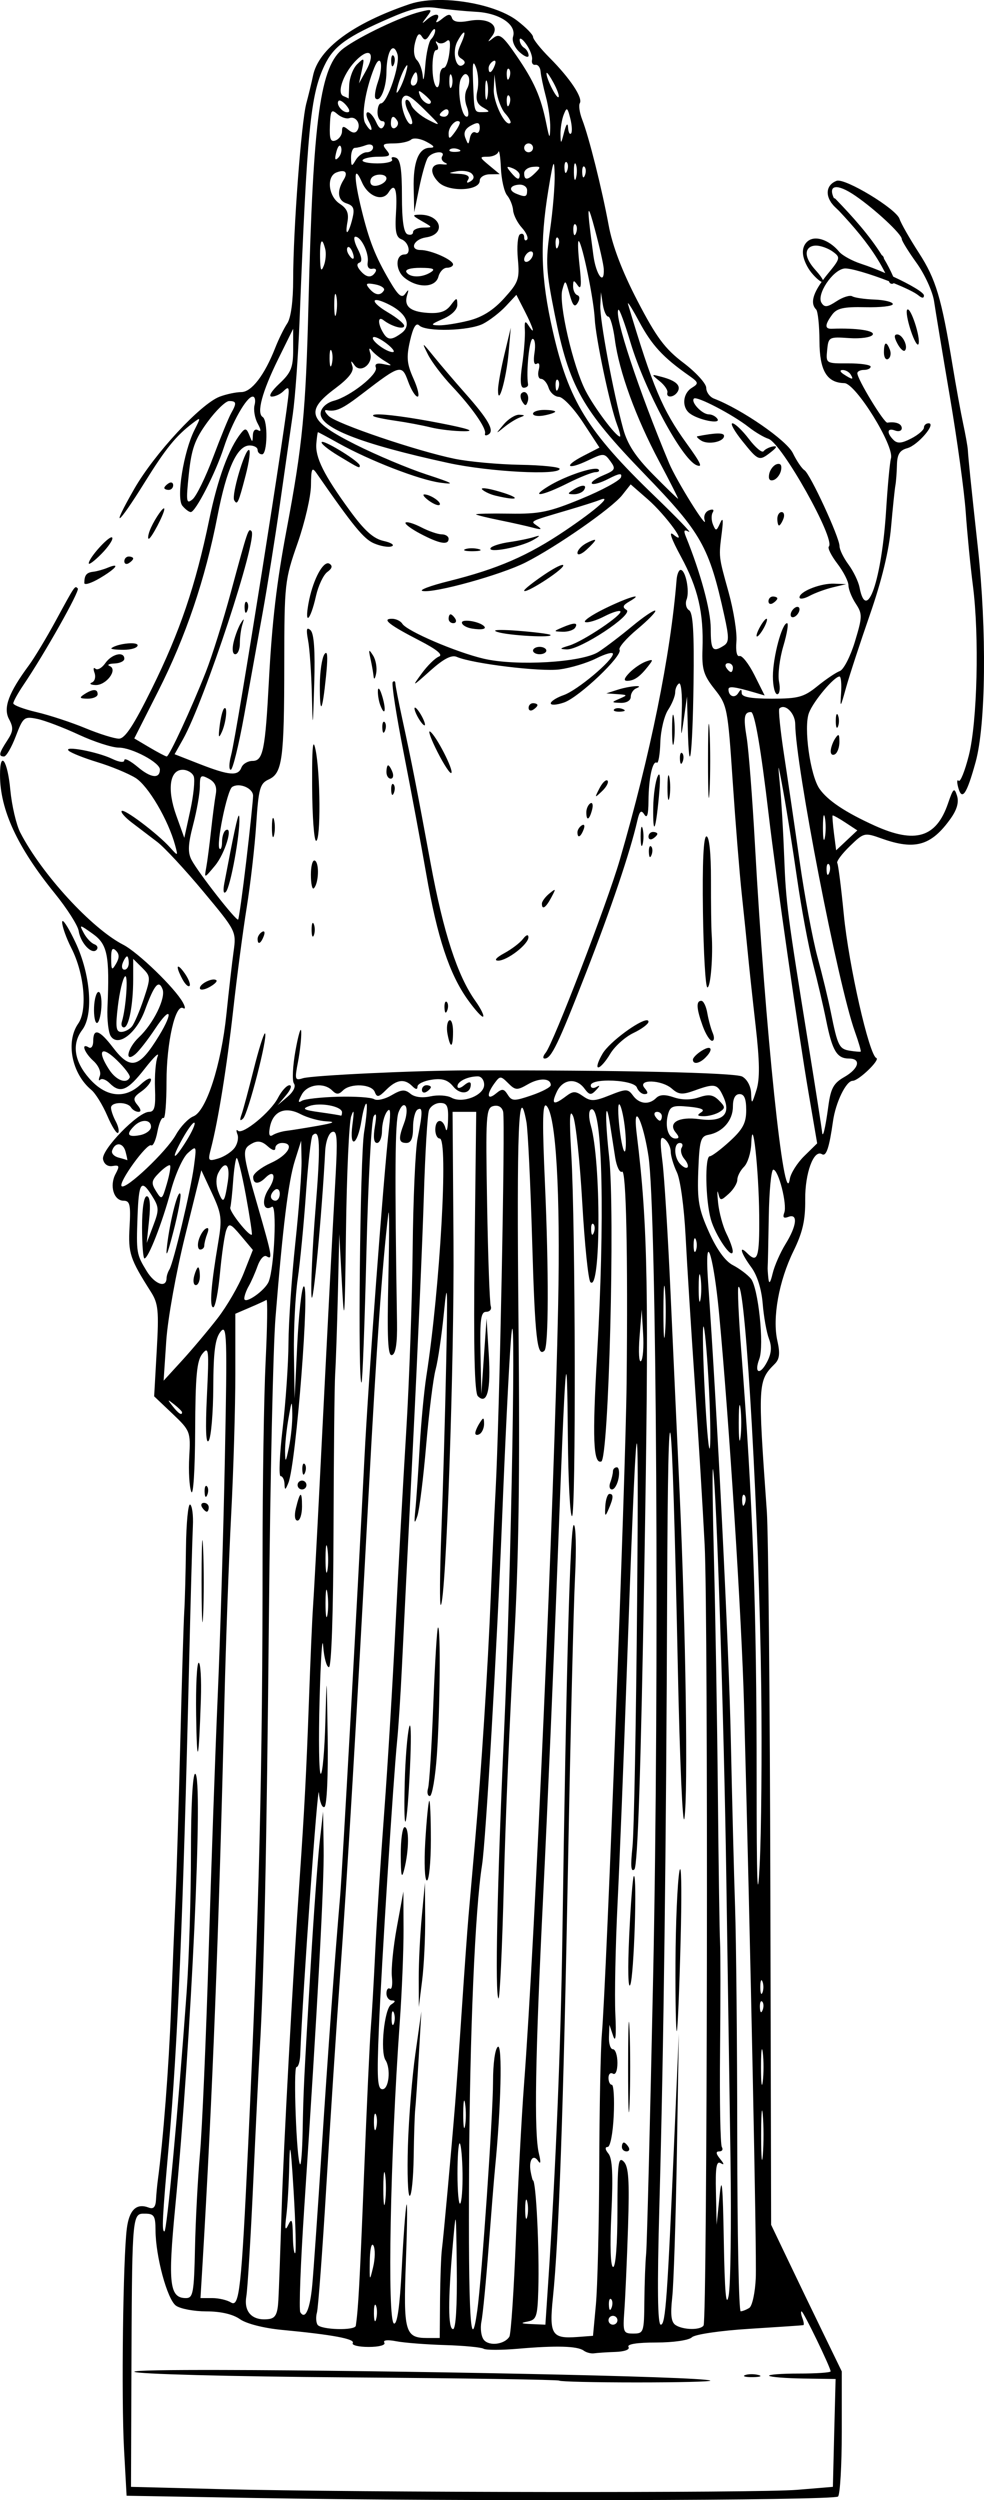
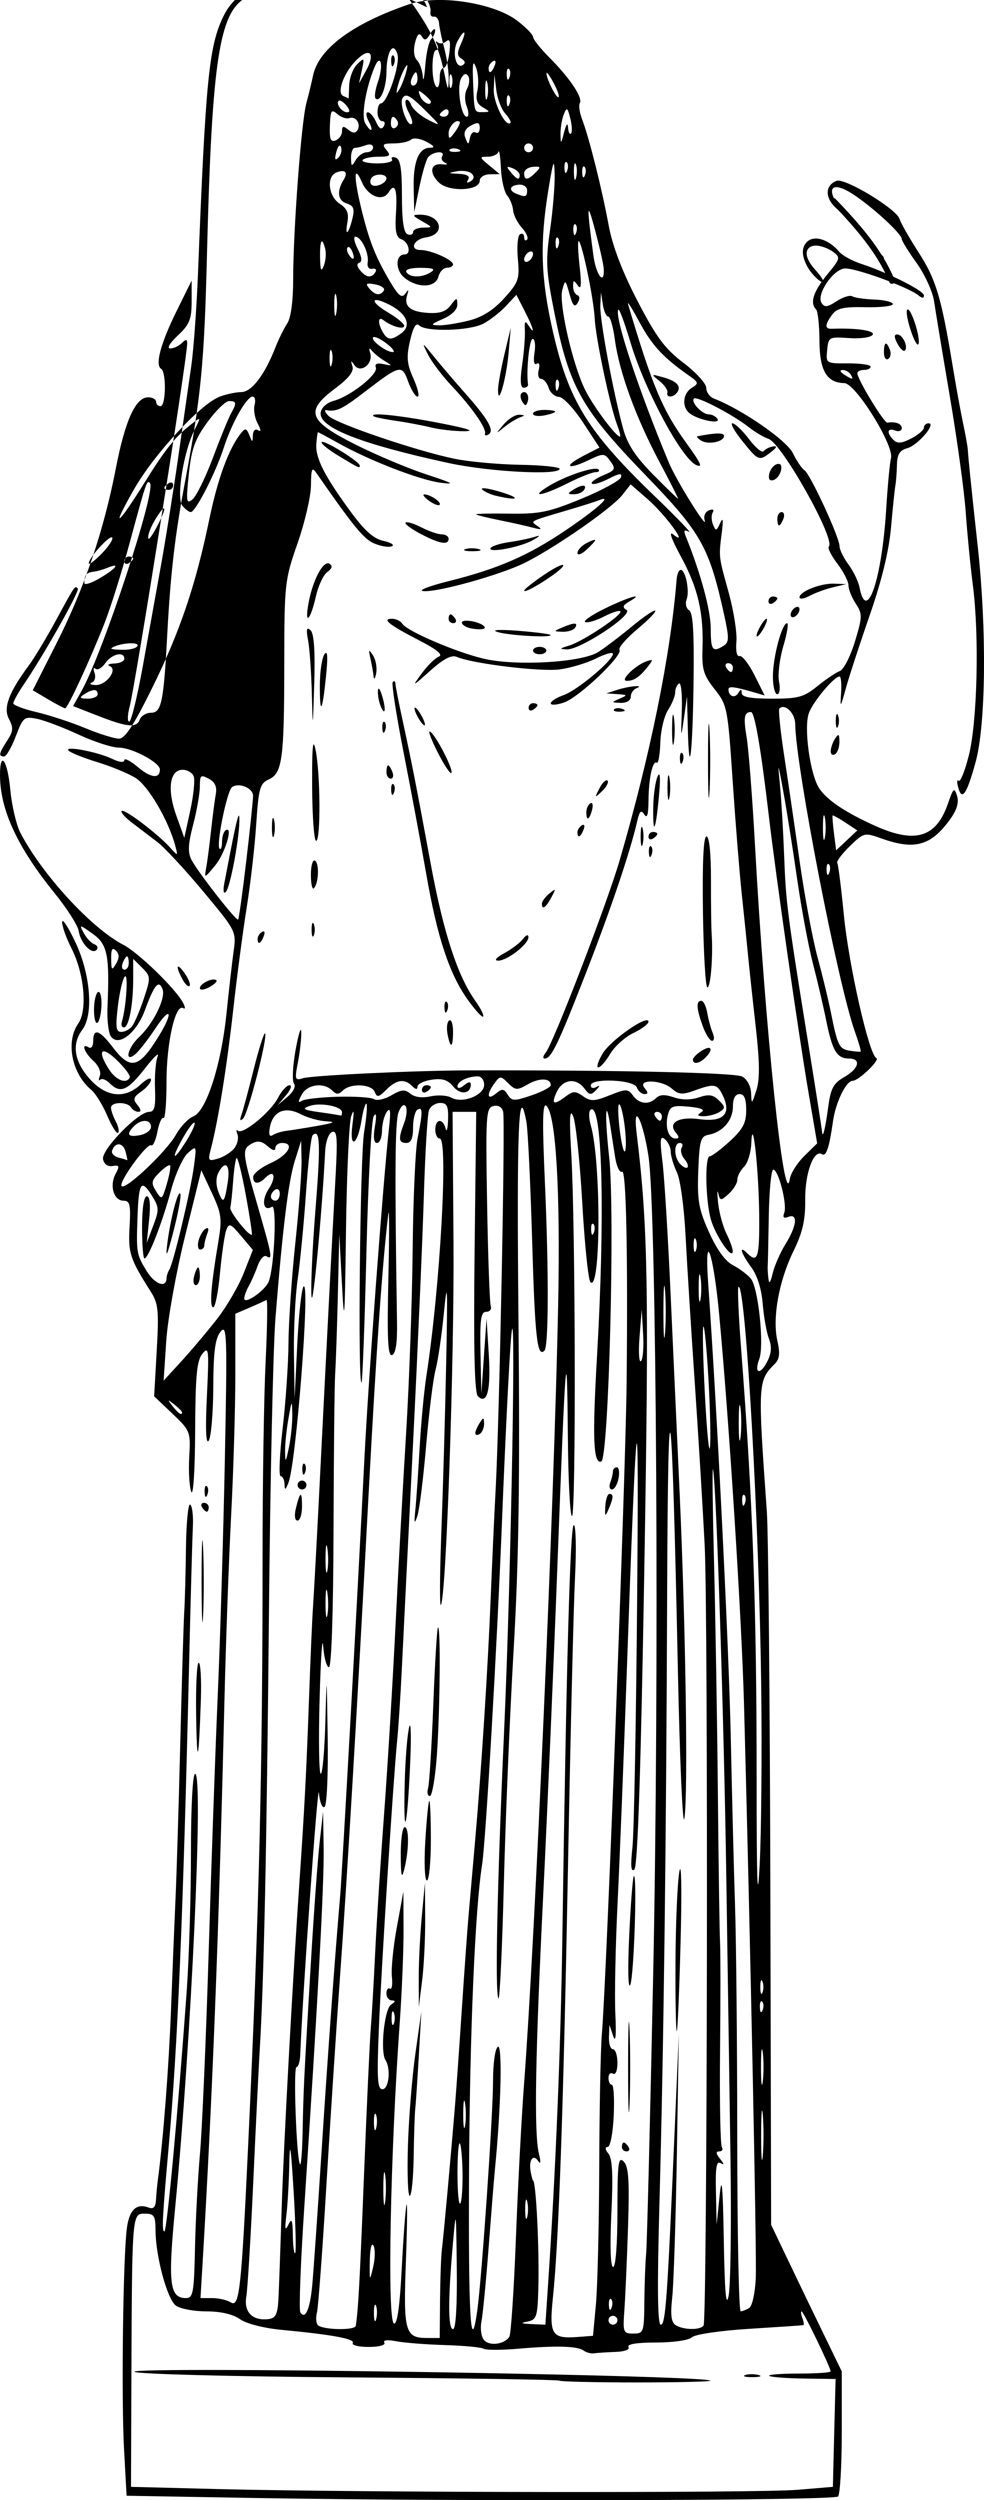
<svg xmlns="http://www.w3.org/2000/svg" viewBox="0 0 395.222 1004.089">
-   <path d="m177.75,0c-4.984-.099-9.646.433-13.25,1.656-22.809,7.744-36.548,17.933-38.781,28.75-.553,2.681-1.772,7.69-2.688,11.125-2.032,7.626-5.281,51.151-5.281,70.625 0,8.826-.911,15.535-2.375,17.719-1.297,1.936-3.467,6.347-4.812,9.781-4.304,10.985-9.507,17.789-13.656,17.812-2.144.012-6.063.846-8.688,1.844-7.675,2.918-26.244,22.969-34.312,37.062-9.688,16.922-6.817,15.094 4.25-2.719 8.45-13.599 12.524-18.611 19.281-23.75 3.281-2.495 3.287-2.417.688,2.75-4.408,8.762-7.39,27.439-4.875,30.469 1.164,1.403 2.67,2.531 3.375,2.531 1.905,0 9.933-15.635 13.25-25.844 3.292-10.133 9.18-20.531 11.625-20.531 .904,0 1.237,1.513.75,3.375s.051,5.194 1.219,7.375c1.418,2.649 1.498,3.56.188,2.75-1.14-.704-2.021.125-2.094,2-.119,3.06-.208,3.061-1.438-.062-1.059-2.69-1.643-2.868-3.219-.906-4.996,6.22-9.426,18.243-12.875,34.906-5.488,26.513-11.79,45.053-23.031,67.812-7.305,14.79-10.803,20.125-13.219,20.125-1.81,0-7.887-1.891-13.5-4.219s-14.442-5.233-19.594-6.438-9.344-2.785-9.344-3.531 1.839-4.08 4.094-7.406c8.421-12.424 22.719-37.812 21.812-38.719-1.212-1.212-.971-1.566-8.906,13.031-3.734,6.869-8.575,14.9-10.75,17.844-8.152,11.037-10.382,17.085-7.969,21.594 1.837,3.433 1.716,4.877-.719,8.594-3.352,5.116-3.594,6.406-1.281,6.406 .9,0 3.015-3.664 4.719-8.125 2.942-7.703 3.378-8.052 8.625-6.969 3.039.627 10.552,3.492 16.688,6.344s13.367,5.184 16.062,5.188c5.274.007 16.5,5.981 16.5,8.781 0,3.83-3.592,3.46-8.781-.906-3.027-2.547-5.5-3.837-5.5-2.844 0,1.088-1.95.881-4.906-.531-6.044-2.887-19.913-5.454-17.406-3.219 .981.875 6.197,2.95 11.594,4.594s12.235,4.466 15.188,6.281c5.092,3.131 13.188,16.892 15.938,27.094 1.19,4.415 1.152,4.408-2.031.875-4.992-5.54-18.429-15.696-19.438-14.688-.497.497 1.343,2.606 4.094,4.688s7.343,5.58 10.219,7.781 11.207,11.181 18.5,19.938c13.16,15.801 13.252,15.957 12.125,24.062-.625,4.492-1.918,15.802-2.875,25.125-2.096,20.419-8.116,39.058-13.281,41.062-1.988.772-5.151,4.084-7,7.375-3.788,6.743-20.188,22.281-21.812,20.656-1.419-1.419 10.185-17.451 11.875-16.406 .73.451 1.852-2.015 2.5-5.469s1.751-5.923 2.438-5.5 1.219-6.196 1.219-14.688c0-15.621 3.575-31.361 6.688-29.438 .942.582.899-.428-.125-2.281-3.222-5.829-17.989-20.113-23.969-23.188-12.664-6.512-32.688-28.321-41.312-45-1.626-3.145-3.438-10.93-4.031-17.281-1.108-11.865-4.16-16.114-4.125-5.75 .046,13.911 6.991,28.901 21.938,47.344 4.988,6.154 9.323,12.973 9.656,15.156 .739,4.845 5.262,9.65 7.156,7.625 .759-.812.363-1.839-.875-2.281s-3.135-2.444-4.219-4.469c-1.912-3.572-1.8-3.56 3.594.281 5.946,4.234 6.806,8.642 5.906,29.594-.211,4.907.391,10.073 1.312,11.5 2.923,4.525 10.309-1.107 13.75-10.469 3.765-10.244 5.545-12.33 7.062-8.375 1.369,3.568-3.691,13.843-9.531,19.344-4.6,4.332-5.878,10.462-1.406,6.75 1.443-1.198 5.059-5.825 8.031-10.312 6.185-9.338 7.442-6.83 1.469,2.938-7.996,13.075-11.432,13.923-18.5,4.656-5.412-7.096-7.906-7.899-7.906-2.562 0,2.021-.8,3.169-1.781,2.562-3.241-2.003-1.857,2.057 1.844,5.406 2.064,1.868 3.19,4.477 2.594,6.031-.577,1.504-.503,2.191.156,1.531s2.356-.019 3.781,1.406c4.255,4.255 7.181,3.046 14.125-5.875 3.628-4.661 5.946-6.869 5.156-4.906s-1.269,7.786-1.062,12.938c.297,7.407-.203,9.344-2.375,9.344-4.423,0-19.269,15.277-18.5,19.031 .408,1.991 1.913,3.054 3.844,2.719 2.706-.47 2.893 0 1.188,3.188-2.527,4.722-.724,10.754 3.219,10.75 2.541-.003 2.909,1.604 2.406,10.5-.597,10.562.141,12.832 8.562,26.094 2.981,4.694 3.257,7.597 2.344,23.656l-1.031,18.312 7.344,6.969c7.169,6.819 7.325,7.234 6.75,17.375-.324,5.713.034,12.006.812,13.969 .797,2.009 1.492-8.561 1.562-24.188 .101-22.424.645-28.421 2.906-31.219 2.57-3.179 2.711-1.804 1.812,17.031-.643,13.477-.38,19.602.75,17.844 .946-1.472 1.766-11.102 1.812-21.406 .064-14.32.743-19.585 2.906-22.312 2.594-3.271 2.736.992 1.75,50.875-.592,29.93-1.888,72.867-2.875,95.438s-2.617,69.154-3.656,103.5-2.602,70.468-3.469,80.281-1.767,26.866-2,37.906c-.379,17.961-.759,20.094-3.625,20.094-6.592,0-7.284-5.765-4.344-36.25 6.488-67.27 11.412-174.313 8.031-174.312-.996,0-1.688,13.028-1.688,31.781 0,17.468-.769,42.551-1.719,55.75-3.431,47.707-7.936,96.25-8.938,96.25-1.117,0-.853-5.216 1.781-34.781 3.554-39.886 5.727-91.568 8.125-192.688 .628-26.496 1.323-51.654 1.531-55.875s-.287-8.064-1.094-8.562-1.561,7.352-1.688,17.469-.435,21.606-.688,25.531-.97,27.633-1.594,52.656-1.481,53.115-1.906,62.438-1.24,29.383-1.812,44.594c-.868,23.042-3.141,52.527-5.312,68.719-.263,1.963-.594,5.437-.719,7.75-.16,2.959-1.023,3.91-2.906,3.188-4.931-1.892-7.85.873-8.812,8.375-1.522,11.867-2.236,68.17-1.125,88.625l1.031,18.719 51.719.906c82.149,1.416 232.397,1.035 234.031-.594 .82-.817 1.5-12.463 1.5-25.875v-24.375l-7.375-15.188c-4.062-8.341-10.449-21.587-14.188-29.438l-6.812-14.25-.312-135.625c-.175-74.58-.812-142.409-1.406-150.75-3.677-51.66-3.615-52.573 3.188-59.375 1.923-1.923 2.175-4.242 1.031-9.312-2.063-9.148.619-24.013 6.469-35.969 3.7-7.563 4.797-12.392 4.719-20.75-.1-10.621 3.438-20.215 6.719-18.188 1.722,1.064 2.924-2.488 4.438-13.219 1.074-7.611 5.27-16.25 7.906-16.25 2.396,0 11.199-8.485 9.5-9.156-2.896-1.144-11.081-37.269-13.062-57.625-1.044-10.726-2.224-20.039-2.625-20.688s1.87-3.686 5.031-6.75c5.659-5.485 5.837-5.558 12.844-3.062 13.36,4.757 19.894,2.87 27.656-8.031 2.553-3.585 3.39-6.579 2.562-9.188-1.086-3.422-1.509-3.056-3.625,3.125-4.703,13.738-13.179,16.285-29.5,8.875-11.726-5.324-18.795-10.04-22.094-14.75-3.743-5.345-6.442-24.698-4.25-30.5 1.774-4.697 10.113-14.625 12.281-14.625 .601,0 .879,3.008.625,6.688-.428,6.212-.302,6.063 2-2.219 1.364-4.907 5.723-18.206 9.656-29.531 4.682-13.48 7.584-25.485 8.406-34.781 .69-7.81 1.475-15.403 1.75-16.875s.55-5.198.625-8.281c.103-4.239 1.12-5.865 4.156-6.688 4.209-1.141 11.796-10 8.562-10-1.027,0-1.875.763-1.875,1.719s-2.296,2.928-5.094,4.375c-3.831,1.981-5.582,2.137-7.125.594-2.893-2.893-2.547-4.998.625-3.781 1.472.565 2.687.149 2.688-.938 0-1.798-2.417-2.736-5.781-2.219-1.33.205-12.032-17.398-12.062-19.844-.009-.736 1.184-1.344 2.656-1.344s2.688-.577 2.688-1.312-4.048-1.337-9-1.312c-8.957.045-8.995.026-8.469-5.344 .515-5.253.745-5.372 8.812-4.812 4.608.32 8.812-.28 9.469-1.344 1.03-1.667-6.496-2.775-16.438-2.406-2.87.107-2.819-1.587.156-5.656 1.901-2.599 4.597-3.198 13.375-3 6.05.137 11-.425 11-1.25s-3.268-1.655-7.281-1.812-8.063-.734-9-1.312-3.779.309-6.312,1.969c-3.759,2.463-4.86,2.571-6.062.625-2.046-3.311 4.371-13.018 9.094-13.75 2.211-.343 10.568,2.216 18,5.094 .043.104.083.209.125.312 .233.595.905.889 1.5.656 .114-.044.222-.115.312-.188 4.481,1.812 8.375,3.644 9.906,4.906 1.464,1.208 2.219,1.209 2.219.031 0-1.188-5.553-4.421-12.344-7.562-1.077-2.474-2.319-4.867-3.719-7.219-.035-.594-.37-1.106-.875-1.406-4.932-7.887-11.477-15.225-18.594-22.594-.176-.186-.41-.273-.656-.312-2.427-5.319 1.218-6.021 8.594-.969 7.999,5.48 18.687,15.437 18.688,17.406 0,.716 2.661,5.034 5.938,9.594s6.45,11.477 7.031,15.375 3.425,21.139 6.344,38.312 5.796,38.051 6.375,46.406 1.864,21.601 2.875,29.438c2.618,20.297 1.78,54.856-1.656,68.375-1.578,6.207-3.401,10.724-4.062,10.062s-.754.483-.219,2.531c1.516,5.799 3.42,3.065 7.031-10.031 4.114-14.922 4.524-52.953.906-86.125-2.815-25.811-3.804-35.506-4.031-39.25-.089-1.472-.96-6.272-1.906-10.688s-2.844-14.878-4.219-23.219c-4.488-27.233-6.685-34.626-13.531-45.219-3.712-5.744-7.219-11.884-7.781-13.656-1.282-4.038-21.978-16.549-25.281-15.281-3.765,1.445-4.576,5.025-2.312,8.5 .055.126.119.242.219.344l.062.062 .062.094c.383.518.822,1.031 1.344,1.531l1.594,1.531c5.954,6.335 11.294,12.637 15.406,19.281 1.163,1.879 2.237,3.776 3.188,5.719-3.275-1.417-6.655-2.74-9.75-3.75-3.601-1.175-7.557-3.368-8.781-4.844-3.367-4.057-8.179-6.171-11.312-4.969-1.8.691-3.257,2.542-3.25,5.156 .007,2.83 1.836,6.312 3.469,8.281 1.732,2.088 3.239,3.314 4.062,3.656-3.698,5.199-4.439,8.843-2.219,11.062 .711.711 1.319,6.439 1.344,12.719 .047,11.834 2.944,16.733 10,16.875 4.572.092 20.164,25.265 18.719,30.219-.458,1.569-1.324,10.874-1.938,20.688-1.757,28.104-7.85,45.859-10.688,31.125-.456-2.37-2.464-6.518-4.438-9.188s-3.594-5.986-3.594-7.375c0-3.522-11.817-29.093-14.094-30.5-1.026-.634-3.123-3.727-4.656-6.875-2.506-5.143-20.529-17.605-31.656-21.875-1.713-.658-3.125-2.593-3.125-4.312s-4.115-6.245-9.156-10.062c-7.482-5.666-10.882-10.259-18.469-24.875-6.161-11.87-10.041-22.077-11.562-30.312-2.74-14.83-7.911-35.447-10.625-42.469-1.075-2.781-1.507-5.754-.969-6.625 1.306-2.113-3.878-9.936-12.094-18.188-3.68-3.696-6.688-7.475-6.688-8.406s-2.886-3.877-6.406-6.562c-6.419-4.896-18.973-8.064-29.938-8.281zm-6.219,2.938c1.324-.024 2.651.073 4.062.281 3.994.59 11.078,1.278 15.719,1.531 9.376.512 16.276,5.191 14.75,10-.533,1.678.626,4.381 2.656,6.219 1.977,1.789 3.594,2.388 3.594,1.312s-.8-2.456-1.781-3.062-1.812-2.046-1.812-3.188 1.229-.315 2.719,1.812 2.513,4.907 2.25,6.188 .327,2.175 1.344,2 1.968,1.04 2.094,2.688 1.083,6.2 2.125,10.125 1.834,9.556 1.75,12.5c-.134,4.693-.331,4.477-1.594-1.781-2.166-10.732-4.893-16.882-11.969-27.188-5.486-7.991-6.825-9.047-9.25-7.156-2.459,1.917-2.545,1.844-.594-.656 3.408-4.367-1.445-7.64-9.188-6.188-4.205.789-6.346.416-6.875-1.156-.598-1.776-1.485-1.679-4.062.406-1.906,1.542-2.741,1.722-1.969.438 1.731-2.882-1.019-2.882-4.25,0-1.964,1.752-1.941,1.497.094-1.188 2.446-3.228 2.312-3.34-2.688-2.094-7.565,1.885-24.1,9.757-30.625,14.594-9.419,6.981-12.255,27.627-14.125,102.438-1.086,43.437-2.361,56.752-8.812,91-3.976,21.108-5.827,36.788-7.094,60.656-1.476,27.825-2.336,32.125-6.562,32.125-1.884,0-3.904,1.184-4.469,2.656-1.353,3.527-4.848,3.251-16.875-1.438l-9.969-3.906 3.375-6c8.69-15.509 30.198-80.895 27.5-83.594-1.253-1.253-1.409-.835-8.25,24.469-3.051,11.285-7.58,25.746-10.094,32.125-5.731,14.544-14.688,33.906-15.688,33.906-.415,0-3.533-1.635-6.906-3.625l-6.125-3.625 9.625-19.031c11.082-21.909 18.882-44.979 23.781-70.25 3.715-19.167 7.924-28.375 12.938-28.375 1.751,0 3.188.8 3.188,1.781s.8,1.781 1.781,1.781c2.181,0 2.41-13.665.25-15-2.51-1.552-.26-10.043 6.188-23.156l6.062-12.281v8.438c0,7.147-.873,9.244-5.562,13.625-3.221,3.009-4.489,5.187-3.031,5.188 1.379,0 3.479-.979 4.656-2.156 1.665-1.665 2.156-1.61 2.156.156 0,5.965-20.818,137.27-23.156,146.062-.848,3.189-.907,5.812-.125,5.812s3.201-9.823 5.375-21.844 5.487-30.43 7.375-40.906 5.032-30.152 6.969-43.719 4.26-29.903 5.188-36.281 2.158-23.24 2.719-37.469c3.033-76.988 4.364-90.734 10-102.625 3.693-7.792 8.925-11.549 26.562-19.188 6.686-2.896 10.683-4.114 14.656-4.188zm2.875,8.75c.218-.062.364.114.375.5 .03,1.03-.703,2.63-1.625,3.562s-1.971,5.687-2.344,10.594-.823,6.877-1,4.375-1.238-5.457-2.344-6.562c-1.195-1.195-1.519-3.998-.781-6.938 .882-3.514 1.686-4.265 2.719-2.594 1.133,1.834 1.863,1.602 3.375-1 .666-1.147 1.261-1.835 1.625-1.938zm11.875,1.375c.541-.14.269,1.44-1.125,4.5-1.648,3.616-1.609,4.901.219,6.031 1.504.93 1.666,1.823.469,2.562-2.774,1.714-4.351-5.371-2.125-9.531 1.224-2.287 2.142-3.454 2.562-3.562zm-6.375,3.125c.86-.217 1.016,1.29.594,4.906-.395,3.387-1.407,6.156-2.281,6.156s-1.594,1.564-1.594,3.469c0,7.262-2.695,4.713-2.906-2.75-.122-4.314.522-7.844 1.438-7.844s1.081-1.023.375-2.25-.616-1.634.188-.906 2.386.581 3.5-.344c.275-.228.489-.387.688-.438zm-22.062,3.188c.608-.045 1.249.697 1.781,2.375 1.251,3.943-4.077,19.768-6.656,19.781-.736.004-1.344,1.6-1.344,3.562s.867,3.562 1.906,3.562 1.284.958.562,2.125c-.893,1.445-1.845.878-3.031-1.781-.959-2.148-2.447-3.906-3.312-3.906s-.738,1.6.312,3.562c2.246,4.196.919,4.905-1.406.75-1.596-2.852.167-13.504 3.656-22.156 2.553-6.329 3.873-1.209 1.469,5.688-1.074,3.082-1.486,6.045-.938,6.594 1.823,1.823 4.32-4.168 4.375-10.5 .05-5.713 1.288-9.557 2.625-9.656zm-10.438,1.906c2.048-.33 2.189,2.441-.406,7.125l-2.812,5.094 1.156-5.344c1.094-5.028.984-5.183-1.875-2.375-1.674,1.644-3.111,5.454-3.219,8.469s-.219,5.419-.219,5.344-.938-.529-2.094-1c-2.966-1.21.303-9.873 5.594-14.844 1.63-1.531 2.944-2.319 3.875-2.469zm10.25.938c-.365.134-.589,1.089-.531,2.5 .086,2.079.524,2.517 1.094,1.094 .515-1.288.437-2.845-.156-3.438-.148-.148-.285-.201-.406-.156zm40.969,2.156c.482.012.551.684.094,1.875-1.186,3.091-2.469,3.66-2.469,1.094 0-.923.78-2.15 1.75-2.75 .253-.156.464-.223.625-.219zm-8.406,1.125c.214-.139.544.455 1,1.688 .876,2.368 1.119,6.48.531,9.156-.786,3.579-.221,5.367 2.156,6.75 3.009,1.75 3.002,1.887.094,1.938-3.621.063-3.514.362-4-12.375-.178-4.66-.138-6.925.219-7.156zm-26.719.688c.249-.022.112.906-.406,2.844-.656,2.453-1.934,5.653-2.844,7.125-1.149,1.86-1.267,1.319-.438-1.781 .656-2.453 1.934-5.653 2.844-7.125 .431-.698.694-1.049.844-1.062zm40.562,1.406c.122-.045.258-.023.406.125 .593.593.64,2.15.125,3.438-.57,1.423-.977.985-1.062-1.094-.058-1.411.166-2.334.531-2.469zm-37.062,1.438c.386,0 .687,1.216.688,2.688s-.768,2.656-1.719,2.656-1.252-1.184-.688-2.656 1.333-2.688 1.719-2.688zm52.594.219c.289-.096 1.398,1.532 2.719,3.969 1.509,2.785 2.439,5.373 2.031,5.781-.788.788-4.965-7.473-4.844-9.594 .005-.086.052-.143.094-.156zm-32.5.5c.342.045.654.304.969.812 .68,1.1.468,3.389-.469,5.062-1.013,1.811-1.054,4.712-.125,7.156 .871,2.292.86,4.094 0,4.094-2.334,0-4.097-12.105-2.25-15.406 .687-1.228 1.305-1.793 1.875-1.719zm-6.062.094c.108.04.22.225.344.531 .495,1.227.495,3.242 0,4.469s-.906.203-.906-2.25c0-1.84.24-2.87.562-2.75zm17.562.094 .75,6.219c.41,3.435 2.01,7.683 3.562,9.406s2.497,3.424 2.094,3.812c-1.92,1.852-6.94-8.302-6.688-13.531l.281-5.906zm-3.281,2.375c.116-.04.235.213.375.75 .449,1.717.449,4.501 0,6.219s-.812.31-.812-3.125c0-2.361.183-3.756.438-3.844zm-26.969,4.312c.232-.098.864.338 2,1.281 1.494,1.24 2.719,2.567 2.719,2.938 0,1.999-3.353.251-4.312-2.25-.47-1.224-.638-1.871-.406-1.969zm35.719,1.656c.122-.045.258.008.406.156 .593.593.64,2.118.125,3.406-.57,1.423-.977,1.016-1.062-1.062-.058-1.411.166-2.366.531-2.5zm-40.938.125c1.31.004 3.371,1.666 7.25,5.5 6.94,6.86 6.991,6.975 1.562,4.188-3.07-1.576-6.117-4.226-6.75-5.875s-1.578-2.547-2.125-2-.078,2.744 1.062,4.875 1.749,4.189 1.344,4.594c-1.698,1.698-5.228-7.926-3.781-10.312 .379-.626.842-.97 1.438-.969zm-26.875,1.969c.583-.117 1.789.691 2.875,2 1.407,1.696 1.527,2.719.344,2.719-2.156,0-4.675-3.388-3.438-4.625 .056-.056.136-.077.219-.094zm42.844,3.531c.64-.108 1.094.314 1.094,1.094 0,1.039-.8,1.875-1.781,1.875s-1.781-.349-1.781-.781 .8-1.3 1.781-1.906c.245-.152.474-.245.688-.281zm48.531,0c.417-.026.799,1.144 1.438,3.688 .697,2.779.82,5.493.281,6.031s-1.071-.557-1.188-2.438c-.129-2.096-.759-1.343-1.594,1.938-1.236,4.857-1.36,4.922-1.438.875-.047-2.453.528-6.011 1.281-7.938 .536-1.372.894-2.136 1.219-2.156zm-93.844.812c.413.045.967.443 1.719,1.094 1.51,1.309 3.676,2.039 4.812,1.625 2.586-.943 4.799,2.368 3.25,4.875-.79,1.279-1.967,1.21-3.688-.219-1.979-1.642-2.5-1.5-2.5.625 0,1.487-1.176,3.143-2.594,3.688-2.003.768-2.497-.579-2.281-6 .168-4.203.372-5.786 1.281-5.688zm24.125,2.219c.442-.019 1.018.511 1.688,1.594 .565.914.216,2.165-.781,2.781s-1.812-.126-1.812-1.656c0-1.763.338-2.694.906-2.719zm25.812,1.688c.343-.036.654.06.906.312 .345.345-.515,2.19-1.906,4.094-2.116,2.894-2.531,2.967-2.531.531 0-2.24 2.044-4.783 3.531-4.938zm7.781.844c.889-.109 1.188.485 1.188,1.906 0,1.564-.749,2.404-1.656,1.844s-1.933.396-2.281,2.125c-.598,2.965-.694,2.95-1.844.031-.824-2.092-.086-3.702 2.281-4.969 1.05-.562 1.779-.872 2.312-.938zm-24.688,6.156c1.248.024 2.918.487 4.469,1.312 3.215,1.711 3.58,2.387 1.375,2.406-4.521.039-6.758,5.721-6.5,16.406l.219,9.5 2-9.812c1.101-5.397 2.644-10.836 3.438-12.062 1.636-2.528 7.339-3.114 5.781-.594-.555.897.017,2.079 1.25,2.625s.705.811-1.156.594c-4.726-.551-5.503,3.216-1.5,7.219 3.987,3.987 16.5,3.489 16.5-.656 0-1.366 1.79-2.53 4-2.562l4.031-.062-4.219-3.5c-3.996-3.329-4.026-3.5-.594-3.5 1.99,0 3.895-.872 4.25-1.938s.83,1.842 1.031,6.469 1.315,9.572 2.5,11 2.269,4.134 2.406,6 1.737,5.017 3.531,7 2.711,4.133 2.062,4.781-1.156.203-1.156-1-.775-1.72-1.688-1.156-1.286,5.009-.844,9.875c.74,8.14.298,9.395-5.5,15.812-4.325,4.787-8.793,7.603-14.219,8.969-4.348,1.095-9.736,1.945-12,1.906-3.548-.06-3.31-.421 1.688-2.594 3.512-1.526 5.753-3.776 5.719-5.719-.053-2.968-.249-2.944-2.688.281-1.925,2.546-4.416,3.357-9.25,3.031-7.096-.478-9.621-2.705-8.188-7.25 .717-2.271.555-2.336-.844-.375-1.354,1.898-2.785.668-6.312-5.375-5.674-9.72-8.082-15.82-11.156-28.312-3.251-13.211-3.185-18.772.125-11.156 2.498,5.746 8.304,7.938 10.719,4.031 2.498-4.042 3.545-1.252 2.969,8-.48,7.709-.014,10.049 2.219,10.906 2.982,1.144 3.996,6.062 1.25,6.062-3.781,0-3.842,6.309-.094,9.344 5.336,4.321 12.473,4.089 13.656-.438 .513-1.963 2.049-3.562 3.406-3.562s2.476-.608 2.469-1.344c-.019-1.843-8.895-5.781-13-5.781-4.64,0-2.847-4.338 2.094-5.062 8.306-1.219 6.144-9.212-2.469-9.125-3.164.032-3.079.333.875,2.594 4.404,2.518 4.433,2.531.469,2.594-2.208.035-4.031.862-4.031,1.812s-.992,1.345-2.219.875c-1.532-.586-2.25-5.419-2.25-15.406 0-10.817-.625-14.75-2.469-15.375-1.363-.462-2.034-.145-1.5.719s-2.106,1.594-5.844,1.594-6.424-.608-5.969-1.344 3.306-1.344 6.312-1.344c4.656,0 5.142-.408 3.25-2.688s-1.464-2.656 2.969-2.656c2.868,0 6.005-.702 6.938-1.531 .354-.315.938-.452 1.688-.438zm45.5,1.969c.981,0 1.781.8 1.781,1.781s-.8,1.781-1.781,1.781-1.781-.8-1.781-1.781 .8-1.781 1.781-1.781zm-64.188.438c1.012-.087 1.719.342 1.719,1.156 0,1.086-1.139,1.969-2.562,1.969s-3.406,1.408-4.406,3.125c-1.624,2.788-1.827,2.679-1.875-.906-.03-2.208.661-4 1.562-4s2.917-.498 4.469-1.094c.388-.149.756-.221 1.094-.25zm-11.75.469c.241-.074.458.124.625.625 .429,1.287-.088,3.182-1.125,4.219-1.324,1.324-1.557.624-.781-2.344 .394-1.508.88-2.377 1.281-2.5zm45.75,1.094c.62-.026 1.325.086 1.969.344 1.423.57.985.977-1.094,1.062-1.881.077-2.937-.345-2.344-.938 .296-.296.849-.443 1.469-.469zm45.125,5.469c.122-.045.258-.023.406.125 .593.593.64,2.15.125,3.438-.57,1.423-.977.985-1.062-1.094-.058-1.411.166-2.334.531-2.469zm3.719.531c.103-.009.222.136.344.438 .489,1.208.515,3.608.062,5.344s-.839.756-.875-2.188c-.027-2.208.16-3.566.469-3.594zm-8.594.25c.236-.044.333,1.408.406,4.125 .117,4.365-.708,14.411-1.844,22.312-1.845,12.842-1.644,16.457 1.875,34 5.837,29.099 10.914,38.106 36.094,64.156 22.885,23.675 25.918,29.076 32.031,56.875 1.944,8.84 1.914,10.631-.25,12-4.48,2.835-5.219,1.852-5.219-6.938 0-7.247-4.047-22.204-9.938-36.75-1.064-2.628-.793-3.1 1.156-2.062 1.393.742-4.844-5.73-13.844-14.406-26.943-25.975-34.454-38.177-40.844-66.344-4.788-21.106-5.225-35.204-1.75-56.5 1.165-7.142 1.781-10.405 2.125-10.469zm12,1c.122-.045.258.008.406.156 .593.593.672,2.118.156,3.406-.57,1.423-1.008.985-1.094-1.094-.058-1.411.166-2.334.531-2.469zm-19.25.094c2.085-.07 1.954.39 0,2.344-3.176,3.176-4.594,3.271-4.594.281 0-1.263 1.59-2.414 3.562-2.562 .39-.029.733-.053 1.031-.062zm-11.094.094c.279-.028.863.148 1.781.5 1.611.618 2.906,1.842 2.906,2.719 0,2.294-1.024,1.971-3.594-1.125-1.178-1.42-1.558-2.047-1.094-2.094zm-18.75,1.594c1.778-.023 3.472.379 4.188,1.094 1.122,1.122.965,2.207-.469,3.094-1.428.883-1.789.64-.969-.688 .837-1.354-.423-2.153-3.719-2.312-4.511-.219-4.611-.311-.812-1.031 .58-.11 1.189-.149 1.781-.156zm-47.938.094c1.735-.062 2.086,1.227.688,3.469-2.848,4.567-2.375,8.379 1.156,9.5 2.806.891 3.314,2.117 2.406,5.906-1.549,6.463-3.165,7.778-2.062,1.688 .664-3.666-.094-5.503-3.094-7.469-4.587-3.006-5.403-10.981-1.281-12.562 .87-.334 1.609-.511 2.188-.531zm15.281,1.406c1.366.013 2.594.512 2.594,1.531 0,1.969-4.639,3.892-6.031,2.5-.56-.56-.584-1.718-.062-2.562 .626-1.013 2.134-1.482 3.5-1.469zm55.812,4.031c1.799-.136 3.281.883 3.281,2.281 0,2.657-.619,2.865-4.312,1.375-3.292-1.328-2.719-3.374 1.031-3.656zm28.094,10.562c.316-.017 1.125,2.618 2.469,7.656 1.833,6.869 3.42,13.908 3.5,15.625 .324,6.94-3.092,2.517-4.156-5.375-1.644-12.192-2.274-17.881-1.812-17.906zm-5.719,5.312c.122-.045.258.008.406.156 .593.593.672,2.118.156,3.406-.57,1.423-1.008,1.016-1.094-1.062-.058-1.411.166-2.366.531-2.5zm-88.188,5.031c.045-.017.069,0 .125,0 2.346,0 5.544,6.66 4.938,10.281-.304,1.813.463,2.88 1.844,2.594 1.3-.27 1.872.338 1.25,1.344-1.558,2.521-3.666,2.275-6.125-.688-1.357-1.635-1.45-2.72-.25-3.125 1.162-.392.894-2.396-.719-5.5-1.314-2.53-1.743-4.654-1.062-4.906zm81.062.312c.122-.045.258.008.406.156 .593.593.64,2.118.125,3.406-.57,1.423-.977,1.016-1.062-1.062-.058-1.411.166-2.366.531-2.5zm8.719,1.438c.027-.007.062 0.0.094.031 1.494,1.456 5.998,23.465 6.375,31.156 .381,7.773 6.16,35.156 9,42.625 .986,2.593 1.504,4.719 1.125,4.719-1.598,0-10.393-11.735-13.812-18.438-5.061-9.921-10.838-34.935-9.344-40.438 1.175-4.326 1.275-4.288 2.906,1.656 1.269,4.624 2.05,5.494 3.25,3.562 .96-1.546.918-2.797-.125-3.156-.95-.327-1.703-1.927-1.688-3.562 .024-2.588.27-2.61 1.906-.281 1.356,1.93 1.544-.311.688-8.031-.612-5.52-.778-9.745-.375-9.844zm-103.031.156c.341.11.749,1.084 1.25,3 .453,1.733.198,4.772-.562,6.719-1.053,2.696-1.404,1.94-1.5-3.156-.084-4.481.245-6.746.812-6.562zm198.344,1.656c1.89,0 4.944,1.094 6.781,2.438 3.196,2.337 3.087,2.724-2.344,9.312-.603.731-1.119,1.444-1.625,2.125-.321-.78-1.239-2.103-3-4.062-5.957-6.629-3.303-9.812.188-9.812zm-187.875.562c.486-.129 1.21.706 1.719,2.031 1.206,3.144.166,3.69-1.594.844-.647-1.047-.78-2.282-.312-2.75 .058-.058.118-.107.188-.125zm73.469,1.781c.475.028.781.387.781,1 0,.981-.8,2.3-1.781,2.906s-1.781.294-1.781-.688 .8-2.3 1.781-2.906c.368-.227.715-.329 1-.312zm-44.375,6.594c5.045.02 6.112.466 4.125,1.75-3.489,2.255-8.419,2.255-9.812,0-.662-1.072 1.605-1.766 5.688-1.75zm-21,6.344c.524-.056 1.429.054 2.781.312 2.45.468 4.006,1.568 3.469,2.438-1.4,2.266-3.58,1.959-5.906-.844-1.021-1.23-1.217-1.813-.344-1.906zm93.438,3.438 .75,4.906c.409,2.699 1.398,4.906 2.188,4.906s1.981,4.189 2.656,9.281c1.702,12.827 8.395,31.203 17.812,48.906 4.378,8.229 7.782,14.969 7.562,14.969s-4.749-4.401-10.062-9.781c-7.024-7.112-10.276-12.096-11.969-18.281-4.058-14.828-9.465-43.971-9.188-49.531l.25-5.375zm-106.656.688c.095.008.201.199.312.625 .447,1.706.458,4.937.031,7.156s-.793.832-.812-3.094c-.015-2.944.183-4.712.469-4.688zm72.688.375 3.344,6.531c3.556,6.975 4.409,10.21 1.531,5.781-1.362-2.096-1.683-1.681-1.469,1.812 .15,2.453-.32,8.661-1.062,13.812-.925,6.414-.743,9.375.594,9.375 1.073,0 1.866-.608 1.75-1.344-.811-5.136.516-18.281 1.844-18.281 .896,0 1.23,2.483.75,5.531-.533,3.381-.195,5.13.875,4.469 1.026-.634 1.358.381.812,2.469-.514,1.964-.092,3.594.938,3.594s2.408,1.6 3.031,3.562 2.474,3.609 4.125,3.656 5.999,4.634 9.656,10.219l6.656,10.156-6.375,3.281c-8.273,4.244-6.688,5.914 1.781,1.875 6.229-2.97 6.561-2.98 8.969.312 2.278,3.115 1.997,3.631-2.969,5.719-2.999,1.261-4.985,2.733-4.438,3.281s3.543-.312 6.688-1.938c4.306-2.227 5.544-2.385 4.969-.594-.42,1.308-7.537,5.181-15.812,8.594-13.082,5.395-16.854,6.186-28.969,6-7.663-.118-13.709.014-13.406.312s4.593,1.353 9.5,2.344 10.922,2.347 13.375,3c3.358.894 3.79.731 1.812-.656-2.994-2.101-3.809-1.681 12.469-6.5 5.397-1.598 10.918-3.347 12.281-3.906 5.807-2.383-.923,3.637-13.594,12.188-15.059,10.162-27.06,15.39-46.906,20.344-7.338,1.832-12.041,3.596-10.438,3.938 4.624.985 31.554-6.476 41.406-11.469 12.366-6.266 34.679-21.816 38.781-27.031l3.406-4.312 6.875,6c7.229,6.313 16.759,19.434 10.281,14.156-2.001-1.631-.879,1.639 3.062,8.906 6.827,12.587 9.135,22.511 8.625,37.094-.283,8.103.432,10.484 4.875,16.094 5.064,6.394 5.287,7.474 7.25,36.875 1.112,16.659 2.76,37.128 3.656,45.469s2.006,19.156 2.469,24.062 1.856,17.848 3.094,28.75c1.65,14.534 1.729,21.44.312,25.875-1.847,5.782-1.951,5.849-2.125,1.219-.106-2.81-1.611-5.626-3.594-6.688-2.901-1.553-49.336-2.592-109.875-2.469-21.457.044-62.931,2.004-66.562,3.156-3.21,1.019-3.334.529-1.969-6.531 .812-4.196 1.39-9.609 1.312-12.062s-1.08.746-2.25,7.125-1.483,12.485-.688,13.562c.861,1.167-.175,3.323-2.562,5.344l-4,3.406 3.406-4.031c1.869-2.208 2.483-4 1.375-4s-3.186,2.279-4.625,5.062c-2.979,5.761-14.273,15.008-16.094,13.188-.664-.664-.752-.001-.188,1.469s-.002,3.972-1.25,5.562-4.158,3.458-6.5,4.156c-3.967,1.183-4.169.943-2.938-3.812 3-11.583 6.477-33.302 9-55.969 1.474-13.248 3.906-31.709 5.406-41.031s3.222-24.297 3.812-33.281c.959-14.589 1.505-16.549 5.031-18.156 5.482-2.498 6.222-8.082 6.25-46.469 .023-32.237.198-33.694 5.344-48.406 2.918-8.341 5.331-18.772 5.375-23.188 .069-6.848.396-7.579 2.25-4.906 14.822,21.369 18.95,26.388 23.062,28.156 2.649,1.139 5.848,1.685 7.125,1.188s-.177-1.474-3.25-2.156c-4.112-.912-7.703-4.146-13.594-12.219-10.371-14.213-13.904-21.265-13.438-26.906 .208-2.514.503-4.562.656-4.562s3.841,1.977 8.188,4.406c12.545,7.011 32.435,14.724 40.938,15.875 6.294.852 5.22.214-5.562-3.312-7.36-2.407-20.221-7.831-28.562-12.031-18.947-9.54-20.321-13.346-8.125-22.469 5.469-4.091 7.628-6.839 6.969-8.906-.782-2.452-.644-2.535.844-.438 2.441,3.443 7.648-.652 6.281-4.938-.586-1.838-.363-2.252.562-1.062 .829,1.065 3.1,2.946 5.062,4.156 3.478,2.145 3.47,2.167-.312,1.375-2.572-.539-3.59-.082-3.031,1.375 1.023,2.667-10.22,11.584-16.844,13.344-2.812.747-5.007,2.688-5.312,4.75-.882,5.954 15.773,12.534 51.281,20.25 16.398,3.563 44.687,5.056 44.688,2.344 0-.741-7.122-1.477-15.844-1.625s-20.56-1.228-26.312-2.406c-15.141-3.101-47.496-14.083-50.625-17.188-1.472-1.46-1.856-2.525-.875-2.344 3.926.725 6.267-.363 14.625-6.781 15.057-11.562 15.662-11.703 18.188-4.719 1.208,3.341 2.911,6.062 3.781,6.062s.146-3.231-1.625-7.188c-2.665-5.952-2.924-8.585-1.406-15.219 1.254-5.479 2.437-7.438 3.688-6.188 2.688,2.688 20.134,2.218 25.719-.688 2.65-1.379 6.726-4.53 9.062-7.031l4.25-4.562zm-56.438,2.094c.839-.088 2.757.501 5.656,2 6.783,3.508 8.722,8.294 4.594,11.312-3.905,2.855-5.427,2.849-7.188.031-2.334-3.736-2.36-7.075-.031-5.281 3.381,2.603 8.344,3.959 8.344,2.281 0-.854-2.91-3.244-6.469-5.344-4.756-2.806-6.305-4.853-4.906-5zm101.281,1.281c.305.012 2.074,2.895 4.469,7.375 5.049,9.443 9.573,14.363 19.875,21.594 4.036,2.833 4.154,3.237 1.281,5-3.633,2.23-4.123,7.685-.906,10.219 3.366,2.651 12.603,4.553 11.219,2.312-.631-1.021-2.206-1.875-3.5-1.875-2.687,0-7.357-4.955-5.969-6.344 1.119-1.119 15.577,6.416 22,11.469 2.56,2.013 6.114,4.119 7.906,4.688 5.337,1.694 27.092,40.471 24.281,43.281-.568.568.958,3.633 3.406,6.844s4.469,7.147 4.469,8.719 1.292,4.849 2.906,7.312c2.736,4.176 2.74,5.231-.312,15.312-1.8,5.946-4.532,11.253-6.062,11.812s-5.587,3.29-9,6.062c-5.447,4.425-7.675,5.031-18.281,5.031-8.462,0-12.106-.657-12.125-2.219-.022-1.763-.305-1.753-1.438.031-1.397,2.202-3.875,1.203-3.875-1.562 0-1.369 2.329-1.098 10.406,1.25l4.125,1.219-4.125-8.25c-2.283-4.529-4.973-7.944-5.969-7.594-1.071.376-1.583-1.982-1.25-5.812 .31-3.561-1.114-12.515-3.156-19.875-4.066-14.651-3.963-13.902-2.688-24.094 .638-5.097.421-6.111-.719-3.562-1.439,3.217-1.724,3.269-2.844.531-.683-1.67-.722-3.858-.094-4.875 .674-1.09.066-1.445-1.5-.844-1.502.576-2.278,2.318-1.75,4 1.459,4.65-11.357-15.913-14.281-22.906-12.262-29.327-22.296-59.704-20.344-61.656 .387-.387 2.544,5.507 4.812,13.094 5.758,19.261 20.63,46.899 26.531,49.344 2.633,1.091 1.81-.723-4.031-8.812-9.661-13.381-13.53-22.536-23.438-55.75-.096-.32-.102-.472-.031-.469zm112.281,2.5c-.046.015-.115.053-.156.094-.552.552.097,4.312 1.438,8.375s2.756,6.481 3.125,5.375c.847-2.54-2.977-14.3-4.406-13.844zm-159.375,7.344-2.562,10.719c-1.409,5.888-2.562,12.287-2.562,14.25-.003,7.234 3.329-4.417 4.25-14.875l.875-10.094zm155.219,2.688c-1.32,0-1.287,1.138.094,3.719 1.095,2.047 2.436,3.282 2.969,2.75 1.471-1.471-.899-6.469-3.062-6.469zm-210.219,1.031c.832-.097 2.96.954 5.094,2.594 2.439,1.874 3.57,3.447 2.531,3.469-2.579.054-9.044-4.8-7.906-5.938 .063-.063.162-.111.281-.125zm205.719,2.656c-.527-.072-.844,1.108-.844,3.531 0,2.021.78,3.205 1.719,2.625s1.24-2.216.688-3.656c-.619-1.614-1.153-2.444-1.562-2.5zm-185.594.594c-.308-.113.311,1.177 1.594,3.75 1.468,2.944 5.79,8.647 9.594,12.688 8.079,8.58 13.97,17.004 13.344,19.094-.243.809.398.967 1.406.344 2.483-1.535-.086-6.046-9.406-16.562-4.128-4.657-9.791-11.296-12.562-14.719-2.422-2.991-3.661-4.481-3.969-4.594zm-37.438,1.938c.103-.009.222.136.344.438 .489,1.208.515,3.608.062,5.344s-.839.756-.875-2.188c-.027-2.208.16-3.566.469-3.594zm205.594,8.062c1.169-.015 2.612.8 3.219,1.781 1.369,2.215.74,2.215-2.688,0-1.608-1.039-1.808-1.765-.531-1.781zm-75.906,2.062c-.406.109.445.816 2.406,2.406s3.37,3.65 3.125,4.562c-.621,2.308 2.632,2.084 4.094-.281 1.512-2.446-.598-4.451-6.312-5.969-1.906-.506-2.997-.804-3.312-.719zm-38.844,1.812c.122-.045.258.008.406.156 .593.593.64,2.15.125,3.438-.57,1.423-.977.985-1.062-1.094-.058-1.411.166-2.366.531-2.5zm-13.344,5c-.291.046-.607.201-.906.5-.589.589-.425,2.1.344,3.344 1.124,1.819 1.552,1.813 2.156,0 .701-2.102-.331-4.045-1.594-3.844zm-118.312,3.594c2.986,0 3.114.798.781,4.938-.96,1.704-4.217,9.65-7.219,17.656s-6.715,15.601-8.25,16.875c-2.505,2.079-2.665,1.048-1.5-10.094 1.063-10.17 2.411-13.962 7.469-20.906 3.395-4.661 7.33-8.469 8.719-8.469zm126.531,3.562c-2.453,0-4.469.686-4.469,1.531s2.015,1.156 4.469.688 4.438-1.155 4.438-1.531-1.984-.688-4.438-.688zm-67.344,1.812c-1.177.057-1.643.285-1.219.688 .409.388 4.365,1.216 8.781,1.844s10.847,1.84 14.281,2.688 9.45,1.53 13.375,1.531c4.779.002 1.539-1.072-9.812-3.281-11.893-2.314-21.876-3.638-25.406-3.469zm57.344.125c-1.565-.077-4.381,1.667-6.25,3.875-3.37,3.98-3.351,3.99.188,1.125 1.963-1.589 4.747-3.334 6.219-3.875 2.272-.835 2.259-1.005-.156-1.125zm85.625,3.438c-.978,0 .814,3.2 3.969,7.125 6.477,8.06 6.733,8.157 11.5,4.438 2.397-1.87 2.634-2.577.781-2.25-1.472.26-3.17,1.119-3.75,1.906s-3.216-1.42-5.875-4.906-5.647-6.312-6.625-6.312zm-5.938,4.094c-1.748.024-4.444.401-8.156,1.125-.491.096.196.873 1.531,1.719 2.841,1.8 9.188.502 9.188-1.875 0-.672-.814-.993-2.562-.969zm-158.906,3.375c-.055.011-.095.033-.125.062-.511.511 2.539,2.993 6.75,5.531 8.42,5.076 8.531,5.153 8.531,3.906 0-1.5-13.446-9.85-15.156-9.5zm-29.375,3.219c-1.721,0-7.044,18.186-5.906,20.188 1.245,2.191 1.69,1.215 4.594-9.938 1.469-5.643 2.075-10.25 1.312-10.25zm212.5,5.625c-.164.021-.339.061-.531.125-1.32.44-2.661,2.22-3,3.969-.394,2.034.246,2.886 1.781,2.375 1.32-.44 2.661-2.22 3-3.969 .345-1.78-.104-2.651-1.25-2.5zm-73.062,1.938c-3.29-.132-13.066,3.331-19.031,6.969-7.901,4.818-2.665,4.028 7.656-1.156 4.884-2.453 9.909-4.438 11.156-4.438s1.776-.505 1.188-1.094c-.176-.176-.499-.262-.969-.281zm-170.938,5.531c-.213.036-.442.13-.688.281-.981.606-1.781,1.474-1.781,1.906s.8.781 1.781.781 1.781-.836 1.781-1.875c0-.779-.454-1.201-1.094-1.094zm165.75,1.281c-.853,0-2.315.558-4.062,1.688-2.306,1.491-2.256,1.726.344,1.75 1.659.015 3.487-.769 4.094-1.75 .698-1.129.478-1.688-.375-1.688zm-40.219,1.031c-.494.041-.618.212-.281.531 .898.852 3.225,1.934 5.188,2.406 10.379,2.496 10.511.797.156-2.031-2.401-.656-4.238-.974-5.062-.906zm-23.531,2.469c-.924-.015-.122,1.108 1.781,2.5s3.849,2.151 4.312,1.688c.982-.982-3.627-4.147-6.094-4.188zm-104.656,5.594c-.872.102-4.458,5.618-5.719,9.094-.623,1.717-.778,3.125-.344,3.125 .984,0 6.25-10.027 6.25-11.906 0-.228-.063-.327-.188-.312zm248.125,1.5c-.951,0-1.719,1.216-1.719,2.688s.302,2.688.688,2.688 1.185-1.216 1.75-2.688 .232-2.688-.719-2.688zm-150.75,4.094c-.131.021-.22.063-.281.125-.492.492 2.196,2.51 5.969,4.5 7.63,4.025 11.312,4.683 11.312,2 0-.981-1.261-1.781-2.781-1.781s-5.201-1.268-8.188-2.812c-2.613-1.351-5.116-2.175-6.031-2.031zm53,5.469c-.24.032-.658.127-1.219.312-1.963.65-6.577,1.63-10.281,2.156s-7.136,1.615-7.625,2.406c-1.355,2.193 11.972-.305 17.031-3.188 2.102-1.198 2.815-1.784 2.094-1.688zm-171.312.562c-1.592-.125-9.219,8.332-9.219,10.469 0,.738 2.298-.97 5.094-3.812s4.747-5.76 4.344-6.5c-.049-.089-.113-.148-.219-.156zm193.906,1.031c-.544.048-1.809.556-3.281,1.344-1.963,1.05-3.562,2.807-3.562,3.906s1.6.557 3.562-1.219 3.562-3.533 3.562-3.906c0-.093-.1-.141-.281-.125zm-49.469,3.375c-.97.012-1.865.131-2.469.375-1.208.489.212.849 3.156.812s3.923-.423 2.188-.875c-.868-.226-1.905-.324-2.875-.312zm-137.594,3.312c-.981,0-1.781.867-1.781,1.906s.8,1.388 1.781.781 1.781-1.442 1.781-1.875-.8-.812-1.781-.812zm79.906,2.719c-2.519.17-6.174,7.567-7.719,16.094-1.681,9.281.802,6.876 3-2.906 .937-4.17 2.985-8.534 4.562-9.688 1.949-1.425 2.219-2.482.875-3.312-.233-.144-.458-.205-.719-.188zm94.219.656c-1.005.111-3.745,1.562-7.125,3.844-4.507,3.042-8.187,5.948-8.188,6.469 0,1.67 14.982-7.851 15.688-9.969 .093-.28-.04-.381-.375-.344zm-179.906.312c-.469.015-1.352.251-2.688.812-1.717.722-4.341,1.461-5.812,1.625-2.706.301-3.562,1.394-3.562,4.531 0,.948 2.815.058 6.25-1.969 4.912-2.898 7.221-5.045 5.812-5zm227.438,1.688c-.717,0-1.448,1.792-1.625,4-2.423,30.262-10.489,70.008-22.812,112.469-5.024,17.312-26.732,73.795-29.781,77.469-1.062,1.28-1.24,2.312-.375,2.312 2.63,0 5.296-5.469 16.562-34.344 10.105-25.898 17.785-48.699 20.594-61 .928-4.065 1.581-4.684 2.844-2.688 1.133,1.791 1.652.13 1.688-5.438 .059-9.092 1.653-16.385 3.344-15.344 .624.385 1.257-3.257 1.406-8.094s1.557-10.732 3.125-13.125 2.844-5.551 2.844-7 .683-3.069 1.531-3.594 1.364,4.463 1.125,11.062c-.403,11.112-.339,11.323.844,3.062l1.25-8.906 .312,12.344c.518,21.992 1.909,11.456 2.312-17.469 .286-20.516-.205-28.526-1.781-29.5-1.19-.736-1.63-2.703-1-4.344 1.298-3.384-.426-11.875-2.406-11.875zm60.625,5.531c-5.415.208-12.875,3.282-12.875,5.5 0,.858 1.823.592 4.031-.594s6.431-2.727 9.375-3.438l5.344-1.281-4.812-.188c-.34-.013-.701-.014-1.062,0zm-78.938,5.156c-1.198.034-6.09,1.875-12.094,4.812-5.408,2.646-8.948,5.111-7.875,5.469s4.492-.677 7.594-2.281 6-2.531 6.469-2.062c1.231,1.231-14.898,12.058-20.5,13.75-3.921,1.184-4.121,1.436-1.031,1.562 5.369.22 26.977-14.023 24.031-15.844-1.757-1.086-1.52-1.862 1.031-3.344 2.487-1.445 3.094-2.083 2.375-2.062zm55.375,0c-.981,0-1.781.867-1.781,1.906s.8,1.388 1.781.781 1.781-1.474 1.781-1.906-.8-.781-1.781-.781zm-211.656,2.125c-.365.134-.589,1.089-.531,2.5 .086,2.079.524,2.486 1.094,1.062 .515-1.288.437-2.813-.156-3.406-.148-.148-.285-.201-.406-.156zm221.562,2.031c-.285-.017-.632.085-1,.312-.981.606-1.781,1.894-1.781,2.875s.8,1.294 1.781.688 1.781-1.894 1.781-2.875c0-.613-.306-.972-.781-1zm-57.281,1.5c-.83-.026-4.812,2.69-9.219,6.344-4.701,3.898-10.753,8.502-13.469,10.25-6.595,4.245-33.013,5.8-46.125,2.719-11.082-2.604-30.836-11.086-32.656-14.031-.682-1.103-2.546-2-4.156-2-4.248,0-1.169,2.444 11,8.719 7.035,3.627 9.641,5.779 7.844,6.469-1.482.569-4.579,3.608-6.875,6.75-4.062,5.559-3.95,5.515 3.469-1.125 5.322-4.763 8.52-6.407 10.594-5.5 6.198,2.712 33.619,6.051 41.312,5.031 4.416-.585 11.039-2.586 14.719-4.438s6.688-2.664 6.688-1.812c0,2.654-14.342,14.666-19.781,16.562-2.847.993-5.187,2.478-5.188,3.312s2.415.677 5.344-.344c6.06-2.113 23.7-18.891 22.281-21.188-.514-.832 2.684-4.532 7.094-8.219s7.677-7.041 7.25-7.469c-.027-.027-.07-.03-.125-.031zm-82.094,1.5c-.433,0-.781.8-.781,1.781s.836,1.781 1.875,1.781 1.419-.8.812-1.781-1.474-1.781-1.906-1.781zm126.906,1.781c-.491,0-1.731,1.6-2.781,3.562s-1.522,3.562-1.031,3.562 1.762-1.6 2.812-3.562 1.491-3.562 1-3.562zm-210.031.312c-.098-.089-.46.408-1.125,1.469-.923,1.472-2.233,4.864-2.875,7.562-.691,2.906-.421,4.906.656,4.906 1,0 1.844-1.939 1.844-4.312s.435-5.765 1-7.562c.407-1.296.598-1.973.5-2.062zm89.312.469c-.961.034-1.625.262-1.625.75 0,.979 1.823,2.054 4.031,2.406 4.042.646 6.127.179 4.75-1.062-1.438-1.297-5.042-2.169-7.156-2.094zm128.969,1c-2.052,0-5.687,13.664-5.688,21.375 0,3.941.793,7.156 1.75,7.156s1.274-2.255.719-5.031c-.555-2.774.211-9.204 1.719-14.281s2.189-9.219 1.5-9.219zm-85.438.188c-.887,0-2.544.539-5,1.594-3.44,1.478-3.425,1.535.344,1.656 2.15.069 4.394-.675 5-1.656 .652-1.055.544-1.594-.344-1.594zm-107.062,2.031c-.523.126-.46,1.563.125,4.688 .62,3.312 1.292,12.942 1.5,21.406 .365,14.841.413,14.687.969-4.094 .392-13.232-.084-20.09-1.5-21.406-.491-.457-.856-.651-1.094-.594zm77.656.5c-2.536-.008-3.152.262-1.469.812 4.421,1.445 22.679,2.44 21.25,1.156-.409-.367-6.35-1.124-13.219-1.656-2.828-.219-5.041-.307-6.562-.312zm-148.781,5.344c-2.656.046-6.418.851-7.75,2-.409.353 1.799.625 4.906.625s5.625-.812 5.625-1.812c0-.6-1.188-.84-2.781-.812zm164.25,1.438c-1.472,0-2.656.682-2.656,1.5s1.184,1.469 2.656,1.469 2.688-.651 2.688-1.469-1.216-1.5-2.688-1.5zm-68.312,1.625c-.258-.025-.107.988.375,3.156 .545,2.453 1.103,5.653 1.25,7.125s.61.898 1.031-1.281-.137-5.411-1.25-7.156c-.766-1.2-1.206-1.824-1.406-1.844zm-17.531.812c-.161.022-.358.182-.594.531-.995,1.472-1.829,7.028-1.844,12.344-.035,12.556.985,11.158 2.469-3.406 .668-6.559.668-9.566-.031-9.469zm-83.25.562c-1.677.171-3.885,1.448-5.344,3.531-1.37,1.956-3.164,2.98-3.969,2.25s-.967.002-.375,1.656 .109,3.398-1.062,3.875-.534.954 1.438,1.031c4.322.17 9.13-6.241 5.719-7.625-1.191-.483-.333-.954 1.875-1.031s4-.925 4-1.906c0-1.357-.977-1.914-2.281-1.781zm213.938,2.312c-.341-.026-1.058.186-2.188.594-1.856.67-4.838,2.694-6.594,4.5-2.146,2.207-2.421,3.268-.875,3.25 2.784-.033 5.05-1.616 8.344-5.812 1.384-1.764 1.881-2.487 1.312-2.531zm30.906,1.25c1.039,0 1.875.8 1.875,1.781s-.349,1.781-.781,1.781-1.3-.8-1.906-1.781-.227-1.781.812-1.781zm-134.156,7.25c-.166-.014-.384.103-.594.312-.56.56 1.421,13.315 4.375,28.375s7.046,37.037 9.094,48.812c4.414,25.381 9.264,40.06 16.656,50.406 2.978,4.169 5.755,7.214 6.188,6.781s-.953-3.243-3.094-6.25c-7.218-10.136-12.837-27.348-18-55.281-5.728-30.989-7.464-39.963-11.406-58.125-1.491-6.869-2.733-13.225-2.75-14.125-.011-.562-.192-.882-.469-.906zm97.75,1.969c-1.382-.077-4.985.473-8.094,1.469l-4.469,1.438 4.469.312c4.12.28 4.171.396.875,1.812-3.405,1.463-3.393,1.568.438,1.688 2.333.073 4.031-.937 4.031-2.406 0-1.39.992-2.943 2.219-3.438 1.386-.559 1.36-.829.531-.875zm-104.031,1c-.143.015-.255.27-.281.781-.084,1.637.357,4.28.969,5.875 1.853,4.829 2.463,2.038.781-3.594-.594-1.99-1.154-3.096-1.469-3.062zm-114.219.594c-.906,0-2.239.539-3.969,1.656-2.164,1.399-1.903,1.759 1.344,1.781 2.208.015 4-.8 4-1.781 0-1.118-.469-1.656-1.375-1.656zm176.25,5.25c-.981,0-1.781.836-1.781,1.875s.8,1.388 1.781.781 1.781-1.442 1.781-1.875-.8-.781-1.781-.781zm100.344,1.531c2.205-.055 4.938,3.288 4.969,6.875 .143,16.717 17.166,104.509 23.938,123.438 1.547,4.324 2.6,7.962 2.344,8.094s-2.245-.028-4.406-.375c-4.243-.68-4.871-1.997-7.594-15.562-.985-4.907-3.387-14.841-5.344-22.062s-5.185-24.498-7.156-38.375-4.798-33.175-6.281-42.906-2.324-18.051-1.875-18.5c.414-.414.897-.612 1.406-.625zm-147.75.25c-.491,0-.05,1.6 1,3.562s2.322,3.563 2.812,3.562 .019-1.6-1.031-3.562-2.291-3.562-2.781-3.562zm-76.25.188c-.132-.047-.27.02-.469.219-.562.562-1.349,3.718-1.75,7-.569,4.66-.394,5.193.875,2.406 1.584-3.479 2.265-9.298 1.344-9.625zm157.688.031c-.62.026-1.141.172-1.438.469-.593.593.463,1.015 2.344.938 2.079-.086 2.486-.493 1.062-1.062-.644-.258-1.349-.369-1.969-.344zm53.531,1.562c1.45,0 3.977,14.704 7.062,41.031 2.929,24.988 12.096,88.887 16.062,112.031l3.438,20.156-5.156,5.062c-2.847,2.783-5.484,6.959-5.844,9.281-2.171,14.006-9.933-60.532-13.969-134.031-1.051-19.136-2.571-38.627-3.344-43.281-1.364-8.221-.999-10.25 1.75-10.25zm34.594.812c-.323-.12-.562.91-.562,2.75 0,2.453.411,3.445.906,2.219s.495-3.211 0-4.438c-.124-.307-.236-.491-.344-.531zm-65.938.25c-.232.138-.375,2.352-.375,6.062 0,5.397.341,7.605.75,4.906s.409-7.114 0-9.812c-.128-.843-.27-1.219-.375-1.156zm-116.219,2.844c-.365.134-.589,1.058-.531,2.469 .086,2.079.524,2.517 1.094,1.094 .515-1.288.437-2.845-.156-3.438-.148-.148-.285-.17-.406-.125zm130.594.844c-.195.338-.313,5.767-.312,14.875 0,13.248.282,18.655.625,12.031s.343-17.47 0-24.094c-.107-2.07-.224-2.966-.312-2.812zm-112.094,3.031c-.623-.057.701,3.466 3.125,8.25 2.586,5.103 5.092,8.908 5.562,8.438 1.062-1.062-6.177-15.17-8.531-16.625-.059-.037-.115-.059-.156-.062zm164,1.5c-.265.111-.66.59-1.188,1.406-.951,1.472-1.735,3.747-1.75,5.031s.769,1.825 1.75,1.219 1.765-2.85 1.75-5c-.014-1.986-.121-2.841-.562-2.656zm-210.594,3.719c-.507.131-.678,5.416-.625,16.875 .056,12.021.777,21.844 1.594,21.844 1.9,0 1.734-27.174-.219-36.562-.305-1.464-.552-2.207-.75-2.156zm147.625,3.375c-.365.134-.589,1.089-.531,2.5 .086,2.079.524,2.486 1.094,1.062 .515-1.288.437-2.813-.156-3.406-.148-.148-.285-.201-.406-.156zm-117.719,5.031c-.386,0-.688,1.216-.688,2.688s.768,2.656 1.719,2.656 1.252-1.184.688-2.656-1.333-2.688-1.719-2.688zm156.812.938c.165.188.775,3.32 1.938,9.75 1.331,7.36 3.81,23.037 5.5,34.812s4.529,27.037 6.312,33.906 4.223,17.3 5.406,23.188c2.426,12.071 4.292,15.156 9.125,15.156 5.039,0 3.981,4.088-1.906,7.438-4.263,2.425-5.421,4.527-6.375,11.594-1.24,9.184-2.29,13.471-2.531,10.375-.077-.995-2.514-16.641-5.438-34.781-8.542-53.007-9.082-57.072-9.781-75.812-.366-9.813-1.117-22.643-1.688-28.531-.423-4.365-.638-6.796-.562-7.094zm-239.344.844c1.887,0 3.885,1.186 4.438,2.625s-.056,7.577-1.375,13.656l-2.406,11.062-3.219-8.969c-3.765-10.503-2.674-18.375 2.562-18.375zm191.25,1.906c-.134.072-.306.35-.5.781-.883,1.963-1.681,7.519-1.75,12.344-.171,11.932.974,9.787 2.281-4.312 .563-6.075.551-9.127-.031-8.812zm3.875.281c-.241.113-.406,1.902-.406,4.938 0,4.416.356,6.239.781,4.031s.425-5.823 0-8.031c-.133-.69-.265-.989-.375-.938zm-187.188.438c.537-.045 1.361.326 2.562.969 2.478,1.326 3.339,3.223 2.812,6.125-.419,2.313-1.281,8.883-1.906,14.625s-1.486,12.453-1.938,14.906c-.82,4.458-.817,4.456 3.5-.719 4.059-4.866 7.492-16.215 4.312-14.25-.804.497-1.469,2.588-1.469,4.656s-.441,3.309-1,2.75c-1.456-1.456 3.035-23.442 5.062-24.781 2.857-1.887 8.423.476 8.406,3.562-.009,1.603-1.223,13.323-2.719,26.031s-2.977,23.352-3.281,23.656c-.723.723-16.017-18.842-18.688-23.906-1.601-3.035-1.458-6.22.625-14.219 1.475-5.662 2.688-12.571 2.688-15.344 0-2.811.136-3.987 1.031-4.062zm162.438,1.594c-.694-.104-1.94,1.213-2.969,3.219-2.043,3.984-1.989,4.038 1.094,1.094 1.774-1.694 2.723-3.589 2.125-4.188-.075-.075-.151-.11-.25-.125zm-86.094,1.469c-.365.134-.589,1.089-.531,2.5 .086,2.079.524,2.486 1.094,1.062 .515-1.288.437-2.813-.156-3.406-.148-.148-.285-.201-.406-.156zm79.75,7.656c-.093.017-.17.056-.281.125-.89.55-1.625,2.18-1.625,3.594 0,3.693 1.223,3.166 2.312-1 .449-1.718.242-2.839-.406-2.719zm93.531,4.906c.11-.051.242.248.375.938 .425,2.208.425,5.823 0,8.031s-.781.385-.781-4.031c0-3.036.165-4.825.406-4.938zm3.625.094c.574.129 2.608,1.284 4.938,2.812l4.844,3.188-4.25,4-4.25,4-.875-6.812c-.466-3.743-.708-6.953-.562-7.156 .018-.025.074-.05.156-.031zm-238.625.062c-.53.066-2.086,7.437-5.812,27.031-.609,3.201-.351,4.607.625,3.562 1.824-1.952 5.662-22.943 5.406-29.531-.027-.701-.096-1.078-.219-1.062zm13.719.938c-.254.088-.438,1.482-.438,3.844 0,3.435.395,4.842.844,3.125s.449-4.533 0-6.25c-.14-.537-.291-.759-.406-.719zm124.656,2.75c-.161-.004-.372.062-.625.219-.97.6-1.75,1.858-1.75,2.781 0,2.566 1.283,1.997 2.469-1.094 .457-1.191.389-1.894-.094-1.906zm23.438.812c-.254.088-.438,1.482-.438,3.844 0,3.435.364,4.842.812,3.125s.449-4.533 0-6.25c-.14-.537-.259-.759-.375-.719zm4.5,2.062c-.981,0-1.781.867-1.781,1.906s.8,1.388 1.781.781 1.781-1.474 1.781-1.906-.8-.781-1.781-.781zm21.5,1.781c-1.194,0-1.682,10.551-1.406,30.344 .232,16.677 1.045,30.307 1.781,30.312 1.313.01 2.329-12.619 1.719-21.406-.171-2.453-.301-12.276-.281-21.844 .022-10.714-.686-17.406-1.812-17.406zm-22.594,3.906c-.365.134-.589,1.089-.531,2.5 .086,2.079.493,2.486 1.062,1.062 .515-1.288.468-2.813-.125-3.406-.148-.148-.285-.201-.406-.156zm-134.969,5.781c-.754.156-1.312,2.488-1.312,5.688 0,3.656.535,6.121 1.188,5.469 1.929-1.929 2.268-9.982.469-11.094-.114-.071-.236-.085-.344-.062zm206.344,1.375c.122-.045.258-.023.406.125 .593.593.64,2.15.125,3.438-.57,1.423-.977.985-1.062-1.094-.058-1.411.166-2.334.531-2.469zm-109.938,10.469c-.306.108-.959.605-1.969,1.438-1.633,1.347-2.969,3.17-2.969,4.031 0,2.725 1.569,1.683 3.781-2.469 1.212-2.275 1.666-3.179 1.156-3zm-197.375,12.469c-.157-.032-.25.108-.25.438-.001,1.756 1.672,6.457 3.719,10.469 5.18,10.153 6.515,24.874 2.75,30.25-5.137,7.334-2.616,20.128 5.25,26.656 1.671,1.387 4.553,6.052 6.406,10.375s3.798,7.421 4.344,6.875 .123-2.612-.938-4.594-1.906-4.454-1.906-5.5c0-2.407 6.557-2.511 8.031-.125 .606.981 1.956,1.781 3,1.781 1.172,0 1.007-1.048-.406-2.75-1.912-2.303-1.658-3.182 1.562-5.438 2.119-1.484 3.875-3.622 3.875-4.719s-1.885-.227-4.156,1.906c-6.399,6.012-14.035,5.104-20.656-2.438-6.061-6.903-7.068-13.843-2.812-19.469 4.615-6.102 3.37-22.286-2.719-35.156-2.391-5.055-4.413-8.423-5.094-8.562zm100.5.75c-.323-.12-.562.879-.562,2.719 0,2.453.411,3.477.906,2.25s.495-3.242 0-4.469c-.124-.307-.236-.46-.344-.5zm-19.875,3.406c-.161-.004-.372.062-.625.219-.97.6-1.75,1.858-1.75,2.781 0,2.566 1.283,1.997 2.469-1.094 .457-1.191.389-1.894-.094-1.906zm106.031,1.562c-.39-.065-1.047.46-1.844,1.5-1.195,1.561-4.587,4.13-7.531,5.719-3.166,1.709-4.173,2.926-2.469,2.969 3.613.09 12.295-6.622 12.219-9.438-.012-.462-.141-.711-.375-.75zm-166.406,5.5c.281-.025.645.208 1.094.656 1.411,1.411 1.435,2.889.062,5.25-1.679,2.888-1.921,2.645-1.969-1.969-.027-2.639.195-3.883.812-3.938zm5.562,2.969c.386,0 .688,1.216.688,2.688s-.768,2.656-1.719,2.656-1.284-1.184-.719-2.656 1.364-2.688 1.75-2.688zm2.469,1 3.594,3.562c3.466,3.466 3.505,3.919.656,12.469-1.622,4.868-3.756,9.836-4.719,11.062s-2.921,2.25-4.344,2.25c-2.101,0-2.338-1.947-1.344-10.281 .673-5.643 1.934-11.027 2.812-11.969 1.459-1.563.51,12.585-1.219,18.219-.377,1.227.016,2.219.844,2.219 1.979,0 3.719-9.092 3.719-19.344v-8.188zm18.031,3.125c-.43.183.111,1.999 1.75,5.062 1.061,1.982 2.333,3.199 2.844,2.688s-.334-2.787-1.906-5.031c-1.418-2.024-2.353-2.861-2.688-2.719zm14.312,5.156c-2.008.009-5.562,1.979-5.562,3.469 0,.911 1.671.752 3.719-.344s3.372-2.347 2.938-2.781c-.234-.234-.63-.346-1.094-.344zm-46.25,5c-.853,0-1.683,2.815-1.812,6.25s.405,6.219 1.156,6.219 1.55-2.784 1.781-6.219-.272-6.25-1.125-6.25zm242.094,3.562c-2.157,0-1.984,3.083.562,10.125 1.178,3.259 2.861,5.938 3.75,5.938s1.016-1.408.281-3.125-1.724-5.333-2.188-8.031-1.536-4.906-2.406-4.906zm-102.625.344c-.365.134-.589,1.058-.531,2.469 .086,2.079.524,2.517 1.094,1.094 .515-1.288.437-2.845-.156-3.438-.148-.148-.285-.17-.406-.125zm1.531,7.469c-.052.013-.103.03-.156.062-.85.525-1.161,2.992-.688,5.469 1.17,6.122 2.219,5.655 2.219-.969 0-2.814-.598-4.762-1.375-4.562zm79.219,0c-2.958-.05-14.957,8.642-17.781,13.406-1.808,3.05-2.579,5.531-1.719,5.531s3.007-2.435 4.781-5.438 5.968-6.78 9.312-8.375 6.063-3.632 6.062-4.531c0-.401-.234-.587-.656-.594zm-153.438,5.281c-.565.395-2.476,6.49-4.406,14.188-2.059,8.211-4.27,16.493-4.938,18.375-.832,2.346-.648,2.848.625,1.625 2.021-1.942 10.022-32.978 8.812-34.188-.025-.025-.056-.026-.094,0zm178.25,5.812c-.598.011-1.529.363-2.75,1.125-1.963,1.226-3.562,2.848-3.562,3.594 0,2.036 2.583,1.635 5-.781 2.345-2.345 2.628-3.962 1.312-3.938zm-242.781,1.406c.963.083 2.663,1.19 5.031,3.469 3.227,3.105 5.591,6.264 5.25,7-1.271,2.746-5.431,1.192-8.219-3.062-3.164-4.829-3.667-7.544-2.062-7.406zm150.094,10.031c1.392,0 2.531,1.508 2.531,3.375 0,4.25-8.708,7.677-13.156,5.188-1.68-.94-5.46-1.178-8.406-.531-3.328.731-6.373.34-8.062-1.062-2.216-1.839-3.627-1.718-7.594.625-2.679,1.582-5.84,2.28-7,1.562s-7.683-1.155-14.5-.969-13.347.912-14.5,1.625c-1.593.985-1.601.406-.062-2.469 2.227-4.16 8.845-5.061 12.25-1.656 1.665,1.665 2.616,1.665 4.281,0 3.042-3.042 11.571-2.64 12.812.594 .883,2.302 1.567,2.152 4.625-.906 4.111-4.111 7.313-4.562 10.406-1.469 1.417,1.417 2.125,1.502 2.125.219 0-1.066 2.573-2.32 5.719-2.781 4.26-.625 6.487.071 8.656,2.75 2.836,3.502 7.031,2.974 7.031-.875 0-1.196-.969-1.057-2.656.344-1.543,1.28-2.688,1.451-2.688.406 0-1.967 4.145-3.969 8.188-3.969zm9.125.5c.719-.007 1.548.736 3.062,2.25 2.89,2.89 3.571,2.931 7.906.438 4.677-2.69 9.188-2.523 9.188.344 0,.807-3.47,2.646-7.719,4.094-6.984,2.38-7.91,2.37-9.562-.25-1.561-2.475-2.243-2.549-4.75-.469-3.518,2.919-3.886.408-.594-4.094 1.125-1.539 1.75-2.306 2.469-2.312zm43.344,1.188c4.914-.009 10.695.978 11.375,2.75 .565,1.472 1.93,2.688 3.062,2.688 1.544,0 1.559-.628.031-2.469-3.01-3.627 6.901-3.345 11.031.312 2.663,2.358 4.166,2.489 9.062.719 8.187-2.961 9.189-2.746 11.594,2.531 3.207,7.039-.259,10.257-9.656,8.969-8.286-1.136-12.773,1.425-9.469,5.406 1.434,1.728 1.412,2.375-.094,2.375-2.832,0-4.32-4.551-3.094-9.438 .896-3.571 1.92-3.965 8.438-3.344 5.065.483 6.639,1.192 4.969,2.25-1.854,1.175-1.581,1.563 1.125,1.562 1.963,0 4.778-.788 6.25-1.719 2.354-1.489 2.311-2.032-.281-4.625-2.31-2.311-4.047-2.566-8.031-1.219-3.268,1.105-6.883,1.083-10.125-.031-3.492-1.2-5.642-1.108-7.031.281-2.879,2.879-6.798,2.47-9.312-.969-2.01-2.748-2.73-2.771-9.344-.125-6.174,2.47-7.642,2.53-10.719.375-3.058-2.142-4.016-2.125-6.906.062-4.931,3.733-5.98,3.228-3.656-1.781 2.4-5.175 7.815-5.824 11.125-1.344 1.967,2.663 2.652,2.75 4.656.625 1.678-1.779 1.686-2.149.094-1.25-1.227.693-2.219.414-2.219-.625 0-1.356 3.303-1.962 7.125-1.969zm-73.125,1.875c-.981,0-1.812.836-1.812,1.875s.831,1.388 1.812.781 1.781-1.442 1.781-1.875-.8-.781-1.781-.781zm125.781,3.562c1.885,0 2.656,1.894 2.656,6.438 0,5.158-1.322,7.671-6.594,12.5-3.626,3.322-7.242,6.031-8.031,6.031-2.04,0-1.758,17.488.406,25.281 1.815,6.533 8.7,16.615 8.812,12.906 .033-1.076-1.11-4.276-2.531-7.125s-2.927-8.387-3.344-12.312-.382-5.673.062-3.875c.769,3.109.992,3.104 4.25.156 1.884-1.705 3.406-4.235 3.406-5.625s1.216-3.716 2.688-5.188 2.775-5.64 2.906-9.25c.466-12.83 3.021,10.141 3.188,28.688 .154,17.124-.603,19.491-4.844,15.25-3.502-3.502-2.456.094 1.656,5.656 2.381,3.22 4.113,8.747 4.594,14.656 .424,5.215 1.55,11.523 2.5,14.031 1.243,3.283 1.034,5.904-.75,9.344-2.849,5.491-5.301,4.583-3.125-1.156 2.05-5.407-.38-28.673-3.375-32.281-1.373-1.655-4.64-4.088-7.25-5.438-3.047-1.576-6.463-6.313-9.562-13.219-4.146-9.239-4.761-12.718-4.312-24.625 .461-12.239.943-13.926 4.094-14.5 5.688-1.035 9.812-5.789 9.812-11.281 0-3.323.936-5.062 2.688-5.062zm-120.25,3.562c2.75,0 3.325,1.239 3.156,6.688-.114,3.68-.551,5.28-1,3.562-1.117-4.274-4.125-3.926-4.125.469 0,1.963.8,3.562 1.781,3.562 3.518,0 .133,60.045-5.375,95.438-.916,5.888-2.129,18.749-2.688,28.562s-1.319,21.044-1.719,24.969c-.573,5.628-.412,6.205.781,2.688 .833-2.453 2.424-15.315 3.562-28.562s2.843-26.878 3.781-30.312 2.466-13.865 3.375-23.188c1.343-13.775 1.499-9.95.875,20.5-.422,20.608-1.3,51.13-1.938,67.812s-.723,29.928-.219,29.438c2.104-2.049 5.438-97.539 5.094-145.875l-.375-52.188h4.75 4.75l-.656,56.125c-.437,38.914-.036,56.714 1.312,58.062 3.711,3.711 5.293-2.403 4.375-16.938l-.875-14.281-1.062,15.156-1.031,15.188-.344-16.5c-.271-13.475.142-16.5 2.281-16.5 1.441,0 2.285-1.023 1.844-2.25s-1.104-19.639-1.469-40.906c-.613-35.783-.448-38.706 2.469-39.469 1.96-.513 3.466.326 3.969,2.25 .906,3.463-1.488,123.539-3.031,152.094-.546,10.101-1.407,29.221-1.938,42.469-1.16,28.977-3.806,70.121-6.281,98.125-.998,11.285-2.183,24.915-2.656,30.312s-1.681,22.258-2.688,37.469-2.241,32.487-2.719,38.375c-1.538,18.949-4.673,53.405-5.281,58-.325,2.453-.669,11.476-.75,20.062l-.125,15.594h-5.156c-8.774,0-9.486-2.603-8.438-30.656 .525-14.042.648-24.316.25-22.844s-1.259,12.94-1.906,25.5c-.789,15.305-1.815,22.624-3.125,22.188-2.764-.921-1.497-67.442 2.312-120.844 .875-12.266 1.56-29.128 1.531-37.469l-.062-15.188-2.625,14.281c-1.446,7.851-2.341,16.817-2,19.938s-.005,5.292-.781,4.812-1.406.376-1.406,1.906 .992,2.797 2.219,2.812c1.536.019 1.435.531-.344,1.656-2.721,1.721-4.451,18.864-2.25,22.312 2.218,3.476 1.361,11.688-1.219,11.688-2.038,0-2.277-4.319-1.438-24.531 1.06-25.526 5.785-100.012 7.344-115.531 .493-4.907 1.364-18.152 1.906-29.438s2.54-51.438 4.438-89.219 3.852-82.826 4.375-100.125 1.452-32.752 2.062-34.344 2.642-2.906 4.5-2.906zm-29.688.281c.031.001.035.004.062.031 .437.437.017,5.579-.938,11.406-1.633,9.973-2.578,102.13-1.031,100.531 .396-.409 1.276-24.011 1.969-52.469s2.012-52.966 2.906-54.438c1.058-1.741 1.234-.322.5,4.031-.74,4.394-.458,6.688.844,6.688 1.091,0 1.985-2.208 2-4.906s.895-6.122 1.938-7.594c1.397-1.972 1.64-.323.906,6.25-2.346,21.014-8.296,100.893-9.906,132.938-2.819,56.12-8.918,166.068-9.75,175.75-2.131,24.804-4.815,61.525-7.406,101.688-1.583,24.533-3.288,49.009-3.781,54.406-.903,9.881-2.82,14.287-4.812,11.062-.592-.959.115-19.682 1.562-41.625 5.469-82.916 8.035-130.418 7.812-144.688l-.219-14.75-1.406,12.469c-.77,6.869-2.375,28.945-3.562,49.062-2.761,46.761-2.928,49.843-3.25,66.781-.148,7.769-.603,13.772-1.031,13.344-1.416-1.416-2.801-39.063-1.438-39.062 .735,0 1.394-2.208 1.5-4.906 .988-25.074 7.071-110.441 7.5-105.25 .306,3.7 1.329,6.257 2.25,5.688 .952-.588 1.499-12.713 1.281-28.125-.191-13.507-.311-20.116-.438-20.625-.113.578-.26,5.581-.5,14.5-.311,11.53-1.139,20.936-1.844,20.938s-.915-13.437-.469-29.875 1.094-26.068 1.438-21.406 1.385,8.469 2.312,8.469c1.019,0 1.745-21.723 1.844-54.875 .09-30.176.377-58.459.656-62.875s.776-18.877 1.094-32.125l.562-24.094 1.094,20.531c.905,17.312 1.143,13.97 1.594-21.406 .294-23.061 1.245-43.953 2.094-46.406 1.109-3.206 1.236-2.237.5,3.375-1.32,10.062 2.023,8.432 3.656-1.781 .611-3.823 1.446-6.674 1.906-6.656zm101.562.25c.517-.044 1.383,3.009 2,7.125 .658,4.391.897,9.48.5,11.312s-1.366-1.337-2.125-7.062-.967-10.815-.469-11.312c.031-.031.059-.06.094-.062zm-120.5.094c4.297-.069 9.188,1.322 9.188,3.125 0,.875-.223,1.491-.469,1.344s-4.053-.764-8.469-1.375c-6.554-.906-7.309-1.382-4.156-2.5 1.096-.389 2.474-.571 3.906-.594zm34.156.25c.225.03.448.182.625.469 .659,1.067.363,4.057-.625,6.656-2.443,6.426-2.238,8.062.906,8.062 1.86,0 2.656-1.888 2.656-6.156 0-3.377.8-6.612 1.781-7.219 2.14-1.323 2.148.969.031,11.594-.88,4.416-1.764,24.477-1.969,44.594s-1.361,53.039-2.594,73.156-3.169,55.055-4.281,77.625-3.14,56.292-4.531,74.938-3.037,43.921-3.625,56.188-1.385,26.083-1.781,30.688-1.617,31.096-2.719,58.875c-1.745,43.973-2.321,54.226-3.312,60.75-.307,2.02-14.097,1.63-15.375-.438-.612-.99-.708-3.198-.219-4.906s2.189-24.401 3.75-50.406 4.022-63.727 5.469-83.844c3.093-43.005 6.578-102.026 11.531-194.5 3.18-59.372 5.515-92.498 7.906-112.406 .413-3.435.425,8.069.031,25.562-.554,24.608-.227,31.665 1.469,31.094 1.477-.497 2.132-4.784 2-13.094-.961-60.31-.805-80.734.625-84.438 .74-1.916 1.575-2.935 2.25-2.844zm56.781.094c.127-.01.253.068.406.219 3.789,3.738 5.575,34.498 4.656,80-1.604,79.488-9.29,254.886-13.719,313.125-1.008,13.248-2.459,41.011-3.25,61.688s-1.983,38.43-2.625,39.469c-1.924,3.114-8.069,3.902-10.219,1.312-1.104-1.33-1.551-4.636-1-7.375s1.845-16.055 2.875-29.562 2.182-27.937 2.594-32.094c2.387-24.085 3.004-49.861 1.156-48.719-1.144.707-1.961,6.625-1.969,14.062-.014,13.448-4.509,78.731-6.312,91.781-2.657,19.227-3.63,2.615-3.312-56.219 .299-55.391 2.391-104.705 5.219-122.656 1.499-9.514 6.032-87.822 8.094-140.062 1.104-27.968 2.653-59.674 3.469-70.469 2.316-30.657.179,92.965-2.719,157-2.765,61.088-3.709,105.697-2.25,107.156 .522.522 1.502-20.163 2.156-45.969s2.418-68.183 3.938-94.188c2.072-35.459 2.551-68.607 1.938-132.5-.741-77.114.032-96.267 3.188-79.375 .596,3.189 1.637,24.806 2.312,48.031 1.126,38.73 2.022,46.759 4.938,43.844 1.672-1.672 1.762-31.658.188-67.344-1.017-23.053-.977-31.058.25-31.156zm18.625,1.562c4.268.1 5.228,44.129 2.062,98.875-1.93,33.378-1.516,43.656 1.688,42.594 3.017-1 5.586-100.664 3.156-122.5-1.795-16.135-1.463-24.825.469-12.312 .508,3.29 1.382,9.012 1.969,12.719s1.85,6.263 2.781,5.688c1.634-1.01 2.348,32.969 1.812,84.812-.385,37.261-8.108,240.454-9.938,261.5-.517,5.951-.983,30.043-1.062,53.531s-.696,48.318-1.344,55.188l-1.156,12.5-6.25.469c-10.33.77-11.39-.959-9.844-15.906 2.384-23.037 4.247-76.562 6.062-173.688 .972-52.01 2.233-104.001 2.812-115.531s.35-20.969-.5-20.969c-1.45,0-3.001,56.249-4.594,165.938-.629,43.291-2.68,93.36-5.656,137.844l-1.156,17.375-5.625-.25c-4.2-.182-4.601-.421-1.594-1 3.64-.701 4.049-1.881 4.375-12.688 .48-15.898-.897-44.031-2.156-44.031-.143,0-.55-1.562-.906-3.469-.87-4.653.992-7.322 3-4.312 1.019,1.528 1.132.44.312-2.938-2.005-8.26-1.488-39.059 1.75-104.375 1.63-32.874 4.2-92.703 5.719-132.938 3.249-86.082 3.799-92.747 4.156-50.406 .147,17.418.891,31.688 1.656,31.688 1.631,0 1.403-116.718-.281-145.406-.858-14.622-.667-18.5.75-15.188 1.046,2.445 2.705,18.082 3.656,34.75s2.416,31.009 3.281,31.875c4.198,4.198 4.331-48.382.156-62.938-.884-3.081-.89-5.825 0-6.375 .145-.089.3-.128.438-.125zm-122.406.438c1.608.006 3.402.487 5.344,1.5 2.787,1.453 7.494,2.769 10.438,2.906 3.915.182 2.962.66-3.562,1.812-4.907.866-10.537,1.764-12.5,2s-4.446,1.019-5.531,1.719c-1.32.851-1.695-.203-1.125-3.188 .842-4.404 3.4-6.762 6.938-6.75zm148.594.594c1.039,0 1.906.8 1.906,1.781s-.38,1.781-.812,1.781-1.269-.8-1.875-1.781-.258-1.781.781-1.781zm-8.188,1.844c.929-.4 3.245,6.314 4.719,16 3.276,21.53 4.356,210.655 1.875,329.219-1.212,57.91-2.48,108.077-2.812,111.5s-.656,12.042-.719,19.156c-.11,12.439-.282,12.937-4.406,12.938-4.071,0-4.268-.454-3.625-9.344 .373-5.152 1.043-20.151 1.469-33.312 .614-18.993.246-24.441-1.75-26.438-2.164-2.164-2.5.608-2.5,19.906 0,13.145-.715,22.438-1.719,22.438-1.056,0-1.339-8.22-.719-21.438 .732-15.597.403-22.177-1.188-24.094-1.339-1.613-1.449-2.656-.312-2.656 1.052,0 2.102-5.386 2.438-12.469 .326-6.871-.014-12.502-.75-12.5s-1.344-1.251-1.344-2.781 .8-2.294 1.781-1.688c1.041.643 1.812-1.159 1.812-4.344 0-3.002-.831-5.469-1.812-5.469s-1.692-2.208-1.594-4.906l.188-4.906 1.5,4.469c.997,2.952 1.293-.052.875-8.906-.348-7.36.064-27.452.906-44.625s2.436-57.326 3.562-89.219c4.142-117.305 5.056-124.114 4.281-32.094-.409,48.575-1.248,93.112-1.875,99-.815,7.652-.601,10.222.781,8.938 1.311-1.218 2.606-39.734 3.969-119.562 1.933-113.208 1.481-138.968-3.031-175.719-.578-4.706-.487-6.884 0-7.094zm-197.938,1.812c1.591-.137 2.844.667 2.844,2.375 0,1.358-2.015,2.875-4.469,3.344-4.865.93-5.648-.321-2.312-3.656 1.267-1.267 2.7-1.956 3.938-2.062zm20.188.688c.04.002.098.036.125.062 .428.428-1.002,3.608-3.156,7.094-5.34,8.64-6.583,8.04-1.625-.781 2.062-3.67 4.059-6.4 4.656-6.375zm55.75,3.656c1.671-.234 1.833,3.378 1.062,17.438-1.699,30.994-2.847,53.101-6.531,126.219-1.063,21.098-2.219,42.375-2.562,47.281s-1.064,21.768-1.625,37.469c-1.015,28.413-1.843,44.179-3.719,71.375-2.874,41.665-6.437,107.022-7.25,132.938-.508,16.192-1.09,32.637-1.312,36.562-.317,5.605-1.175,7.226-3.938,7.562-6.452.785-9.983-2.782-8.938-9.031 .522-3.123 1.779-23.733 2.781-45.812s2.182-46.171 2.625-53.531c1.681-27.902 2.796-80.829 3.688-175.156 .507-53.648 1.693-107.015 2.625-118.625 2.923-36.429 5.177-54.761 7.781-63.062l2.531-8.031 .156,8.031c.087,4.416-1.04,19.293-2.5,33.031s-2.701,31.784-2.75,40.125-1.107,23.795-2.344,34.344-1.606,19.187-.812,19.188 1.5,1.408 1.562,3.125c.096,2.65.334,2.591 1.562-.438 3.12-7.687 8.831-81.58 6.094-78.844-.799.799-1.94,11.229-2.531,23.188l-1.062,21.75-.281-17.844c-.145-9.813.551-23.405 1.531-30.188s2.466-22.251 3.312-34.406 2.049-22.611 2.656-23.219c3.011-3.011 3.268,3.624 1.188,29.375-1.249,15.459-1.977,31.325-1.625,35.25 .526,5.865 4.202-33.082 5.5-58.375 .19-3.693 1.396-7.074 2.75-7.594 .125-.048.264-.078.375-.094zm132.188,2.469c.268-.075.647.134 1.125.531 1.288,1.069 2.344,3.308 2.344,5s1.11,5.432 2.469,8.281c1.398,2.931 2.908,14.081 3.5,25.688 .576,11.285 2.249,37.777 3.688,58.875s3.223,50.405 3.969,65.125c1.461,28.849 1.067,311.003-.438,313.438-1.189,1.925-8.065,1.853-11.188-.125-1.816-1.151-2.184-4.042-1.406-11.125 .578-5.263 1.431-31.254 1.875-57.75l.781-48.188-1.656,38.375c-2.953,68.4-3.653,78.5-5.594,78.5-1.286,0-1.467-14.843-.562-47.719 1.741-63.259 2.749-143.271 3.125-246.656 .345-94.857 1.925-83.69 4.281,30.312 .781,37.781 1.983,65.072 2.656,60.656 1.501-9.842.535-76.094-1.906-130.25-.995-22.08-2.663-58.586-3.688-81.156s-2.466-46.056-3.219-52.156c-.839-6.797-.961-9.43-.156-9.656zm-162.344,1.5c1.256-.041 2.463.535 3.875,1.812 1.92,1.737 3.125,2.048 3.125.781 0-1.133 1.216-2.062 2.688-2.062 5.256,0 2.544,4.869-4.469,8.031-3.925,1.77-7.125,4.302-7.125,5.625 0,2.969 2.166,3.084 4.969.281 3.53-3.53 4.418-.272 1.25,4.562-3.037,4.635-2.177,9.281 1.312,7.125 2.084-1.288.991,24.33-1.281,30.031-1.446,3.628-9.812,9.438-9.812,6.812 0-1.017.8-3.265 1.781-4.969s2.583-5.336 3.562-8.094 2.579-4.514 3.562-3.906c2.582,1.596 2.348.18-3.562-20.312-6.242-21.642-6.364-22.666-2.25-24.969 .846-.474 1.621-.725 2.375-.75zm169.469.531c1.039,0 1.383.851.75,1.875s-.174,3.047 1.031,4.5c2.693,3.245 1.362,5.08-1.562,2.156-2.623-2.623-2.773-8.531-.219-8.531zm-225.656.562c1.211-.164 2.485.847 3.031,2.938 .524,2.003.841,3.551.688,3.438s-1.728-.603-3.5-1.062-2.955-1.698-2.594-2.781c.518-1.554 1.433-2.404 2.375-2.531zm30.656,1.594c.776-.013.537,1.962-.156,7.188-1.284,9.671-8.227,38.826-9.875,41.5-.605.981-1.11,2.538-1.125,3.438-.07,4.163-4.74,2.503-8-2.844-4.1-6.724-4.179-7.343-3.656-22 .483-13.559 1.474-15.057 5.625-8.5 3.074,4.855 3.119,5.843.688,12.25l-2.625,6.969 .969-9.375c.633-6.061.295-9.375-.938-9.375-1.168,0-1.906,4.838-1.906,12.5 0,6.869.443,12.469.969,12.469 1.569,0 7.154-14.328 10.594-27.156 1.769-6.597 4.841-13.412 6.812-15.156 1.329-1.176 2.16-1.898 2.625-1.906zm16.969,3.906c.448-.448 2.114,6.183 3.688,14.75s2.663,15.775 2.438,16c-.953.953-9.116-9.302-8.656-10.875 .278-.949.795-5.639 1.125-10.406s.958-9.02 1.406-9.469zm-26.906,2.875c.091.002.144.039.188.094 .35.436-.237,3.769-1.312,7.438-1.883,6.424-2.038,6.549-4.312,2.906-2.058-3.296-1.895-4.261 1.312-7.469 1.771-1.771 3.491-2.985 4.125-2.969zm22.281.031c1.204-.125 1.768,2.289 1.094,6.656-1.316,8.527-1.864,9.061-3.844,3.812-.966-2.561-.949-5.535.031-7.406 1.055-2.013 1.997-2.987 2.719-3.062zm220.188,1.75c2.093,0 5.664,14.035 4.406,17.312-.717,1.867-.217,2.375 1.656,1.656 3.923-1.505 3.407,3.542-1.125,10.875-2.108,3.411-4.452,8.729-5.188,11.812-.924,3.874-1.446,4.497-1.719,2.031-.217-1.963-.348-4.038-.281-4.625s.271-9.61.438-20.062 .986-19 1.812-19zm-229.719.25 4.281,9.219c3.874,8.363 4.114,10.217 2.469,19.938-2.877,16.998-3.548,25.875-1.969,25.875 .804,0 2.014-6.207 2.719-13.812s1.831-15.326 2.5-17.156c1.093-2.991 1.711-2.748 5.969,2.312l4.719,5.625-3.656,9.281c-2.009,5.112-6.756,13.312-10.562,18.219s-10.24,12.553-14.281,16.969l-7.344,8.031 1.062-15.969c.59-8.852 3.981-27.684 7.594-42.25l6.5-26.281zm30.406,7.562c.64.028 1.094.728 1.094,1.875 0,1.53-.8,2.781-1.781,2.781s-1.781-.764-1.781-1.688 .8-2.175 1.781-2.781c.245-.152.474-.197.688-.188zm-39.125,1.719c-1.131.289-3.939,11.595-5.031,20.781-.678,5.702.044,4.16 2.5-5.344 1.902-7.36 3.185-14.175 2.844-15.156-.077-.221-.196-.311-.312-.281zm165.781,12.188c.122-.045.289.008.438.156 .593.593.64,2.15.125,3.438-.57,1.423-.977.985-1.062-1.094-.058-1.411.135-2.366.5-2.5zm-154.656,1.75c-.177.004-.424.099-.719.281-1.03.636-2.295,2.772-2.812,4.75s-.202,3.594.688,3.594 1.625-.724 1.625-1.625 .53-3.037 1.188-4.75c.564-1.469.563-2.261.031-2.25zm195.875,4.094c.108.04.22.225.344.531 .495,1.227.495,3.211 0,4.438s-.906.235-.906-2.219c0-1.84.24-2.87.562-2.75zm5.375,5.469c.891-.287 2.873,9.553 4.312,24.938 4.02,42.972 9.066,122.198 10,157 2.567,95.614 5.127,220.61 4.719,230.125-.251,5.862-1.419,11.284-2.594,12.031s-2.733,1.36-3.469,1.375c-.736.015-1.35-31.099-1.375-69.125s-.427-79.971-.875-93.219-1.214-43.739-1.719-67.781c-.777-36.993-5.492-131.636-9.094-182.906-.595-8.466-.441-12.266.094-12.438zm-204.938,6.219c-.376,0-1.112,1.6-1.625,3.562s-.202,3.562.688,3.562 1.625-1.6 1.625-3.562-.311-3.562-.688-3.562zm201.438,2.75c.108.01.216.434.344,1.281 .41,2.712.392,6.712-.031,8.906s-.732 0-.719-4.906c.009-3.373.17-5.303.406-5.281zm-14.219,4.625c.095-.108.198.512.312,1.969 .368,4.661.368,12.307 0,16.969s-.656.854-.656-8.469c0-6.409.135-10.231.344-10.469zm29.906.438c2.848.277 8.229,95.424 9.031,160.781 .325,26.496.045,58.618-.625,71.375-.884,16.839-1.222,7.315-1.219-34.781 .005-68.253-1.535-111.475-6.188-171.875-1.044-13.559-1.557-25.005-1.125-25.438 .044-.044.08-.067.125-.062zm-189.688,5.25c.491-.322.337,10.859-.344,24.844s-1.225,49.114-1.219,78.062c.017,85.495-1.39,142.633-5.781,236.406-2.718,58.043-3.534,65.476-6.938,63.312-1.472-.936-4.815-1.735-7.438-1.75h-4.781l.781-12.938c4.049-68.058 6.588-133.331 8.844-227.062 .567-23.552 1.798-57.274 2.719-74.938s1.656-42.972 1.656-56.25v-24.125l5.812-2.5c3.189-1.366 6.197-2.74 6.688-3.062zm150.719,3.875 .562,9.625c.315,5.292-.052,10.267-.844,11.062s-1.071-3.537-.594-9.625l.875-11.062zm24.812,6.781c.442.183 1.332,9.514 2,21.219 .689,12.082.953,24.369.594,27.312s-1.274-6.588-2.031-21.188-1.021-26.885-.594-27.312c.013-.013.017-.037.031-.031zm-214.781,29.781c.092-.092.804.453 2.219,1.562 1.717,1.347 3.125,2.754 3.125,3.125 0,1.468-1.45.535-3.781-2.438-1.11-1.415-1.655-2.158-1.562-2.25zm49.375,1.25c.15.153.201,1.578.25,4.125 .066,3.435-.532,9.45-1.344,13.375-1.273,6.156-1.5,6.398-1.562,1.781-.04-2.944.589-8.959 1.375-13.375 .749-4.211 1.089-6.103 1.281-5.906zm179.938.531c.102-.074.22.347.344,1.344 .396,3.189.396,8.404 0,11.594s-.719.597-.719-5.781c0-4.385.151-6.994.375-7.156zm-103,5.469c-.25-.048-.661.534-1.406,1.688-.951,1.472-1.766,3.331-1.781,4.125s.8.95 1.781.344 1.765-2.466 1.75-4.125c-.012-1.3-.094-1.983-.344-2.031zm-72.125,18.062c-.365.134-.589,1.089-.531,2.5 .086,2.079.524,2.517 1.094,1.094 .515-1.288.437-2.845-.156-3.438-.148-.148-.285-.201-.406-.156zm125.781,1.469c-.845,0-1.562.724-1.562,1.625s-.467,2.917-1.062,4.469-.284,2.812.688,2.812 2.156-1.984 2.625-4.438 .158-4.469-.688-4.469zm38.594.719c.019-.018.04.034.062.156 1.354,7.239 4.371,100.083 5.312,163.281 .534,35.818 1.302,86.786 1.688,113.281s.044,51.387-.75,55.312c-1.022,5.053-1.574-1.47-1.938-22.312-.389-22.307-.802-26.632-1.688-17.844l-1.188,11.625-.281-13.062c-.237-10.018.193-12.717 1.906-11.688 1.515.91 1.445.364-.219-1.688-1.727-2.129-1.831-3.031-.344-3.031 1.159,0 1.634-.774 1.031-1.75s-.927-18.445-.719-38.812 .201-39.847 0-43.281-.594-30.342-.875-59.781-.989-71.577-1.562-93.656c-.537-20.7-.719-36.478-.438-36.75zm-165.031,4.625c-.981,0-1.781.8-1.781,1.781s.8,1.781 1.781,1.781 1.781-.8 1.781-1.781-.8-1.781-1.781-1.781zm-38.594,2.125c-.365.134-.589,1.089-.531,2.5 .086,2.079.524,2.486 1.094,1.062 .515-1.288.437-2.813-.156-3.406-.148-.148-.285-.201-.406-.156zm162.094,3.219c-.767,0-1.538,2.208-1.688,4.906-.235,4.234-.049,4.423 1.281,1.344 2.008-4.647 2.118-6.25.406-6.25zm53.812.344c.122-.045.258.008.406.156 .593.593.64,2.118.125,3.406-.57,1.423-.977,1.016-1.062-1.062-.058-1.411.166-2.366.531-2.5zm-177.906.031c-.405.122-1.035,1.935-1.875,5.438-.699,2.913-.423,4.906.656,4.906 1,0 1.812-2.549 1.812-5.656 0-3.248-.189-4.81-.594-4.688zm-38.781,3.219c-1.039,0-1.388.8-.781,1.781s1.474,1.781 1.906,1.781 .781-.8.781-1.781-.867-1.781-1.906-1.781zm-.625,15c-.191.211-.342,6.099-.344,16.219-.002,10.35.177,16.489.375,16.781 .073-.177.166-1.108.25-2.875 .338-7.07.335-19.131 0-26.781-.105-2.391-.195-3.44-.281-3.344zm49.844,2.031c.108.01.216.434.344,1.281 .41,2.712.423,6.712 0,8.906s-.763-.031-.75-4.938c.009-3.373.17-5.271.406-5.25zm0,17.844c.108.01.216.434.344,1.281 .41,2.712.423,6.712 0,8.906s-.763-.031-.75-4.938c.009-3.373.17-5.271.406-5.25zm44.812,15.188c-.017.001-.045.013-.062.031-.388.409-1.23,14.38-1.875,31.062s-1.589,31.751-2.094,33.469-.182,3.125.719,3.125 2.175-7.361 2.812-16.344c1.251-17.629 1.562-51.421.5-51.344zm-96.156,14.156c-.736.002-1.196,9.438-1.031,20.969 .311,21.723 1.074,19.24 1.906-6.25 .264-8.098-.139-14.721-.875-14.719zm84.781,25.219c-.075.061-.157.288-.25.656-.745,2.944-1.551,12.956-1.781,22.25-.592,23.895.934,19.448 2.125-6.188 .479-10.304.429-17.147-.094-16.719zm7.812,30.25c-.361.409-1.082,7.757-1.594,16.344-.514,8.621-.22,15.625.656,15.625 .873,0 1.594-7.38 1.594-16.375s-.295-16.003-.656-15.594zm-9.875,10.562c-.876,0-1.583,4.992-1.562,11.125 .029,8.598.37,9.94 1.406,5.812 1.936-7.708 2.013-16.938.156-16.938zm110.688,16.875c-.097-.071-.218.231-.344.938-.783,4.416-1.49,20.818-1.562,36.438s.174,28.065.531,27.656 1.032-16.811 1.531-36.438c.431-16.968.365-28.212-.156-28.594zm-18.594,2.75c-.021.004-.04.038-.062.062-.414.457-1.25,11.243-1.844,24-.617,13.245-.428,21.663.438,19.625 1.481-3.487 2.804-43.944 1.469-43.688zm-83.938,2.656-1.25,13.375c-.694,7.36-1.266,18.621-1.25,25l.031,11.594 1.344-10.719c.731-5.888 1.271-17.118 1.219-24.969l-.094-14.281zm135.219,39.188c.108.04.22.225.344.531 .495,1.227.495,3.211 0,4.438s-.875.235-.875-2.219c0-1.84.209-2.87.531-2.75zm-.156,8.438c.122-.045.258.008.406.156 .593.593.672,2.118.156,3.406-.57,1.423-1.008,1.016-1.094-1.062-.058-1.411.166-2.366.531-2.5zm-147.938,4.062c.108.04.251.193.375.5 .495,1.227.495,3.242 0,4.469s-.906.235-.906-2.219c0-1.84.209-2.87.531-2.75zm11.438.062-2.406,16.938c-1.325,9.323-2.669,25.99-3,37.031s-.017,20.064.719,20.062 1.469-7.007 1.594-15.594 .4-17.225.625-19.188 .867-11.593 1.438-21.406l1.031-17.844zm83.375,4.125c-.201-.161-.344,6.55-.344,18.188 0,16.192.263,22.815.594,14.719s.331-21.342 0-29.438c-.093-2.277-.171-3.406-.25-3.469zm53.406,11.031c.102-.074.22.347.344,1.344 .396,3.189.396,8.404 0,11.594s-.719.597-.719-5.781c0-4.385.151-6.994.375-7.156zm-119.562,20.625c.108.01.216.402.344,1.25 .41,2.712.392,6.743-.031,8.938s-.732-.031-.719-4.938c.009-3.373.17-5.271.406-5.25zm119.594,4c.096-.173.196.362.312,1.656 .374,4.141.4,11.372.031,16.062s-.682,1.301-.688-7.531c-.004-6.072.133-9.806.344-10.188zm-155.375,1.25c.103-.009.222.104.344.406 .489,1.208.515,3.639.062,5.375s-.87.725-.906-2.219c-.027-2.208.191-3.535.5-3.562zm99.875,11.594c-.433,0-.781.8-.781,1.781s.836,1.781 1.875,1.781 1.388-.8.781-1.781-1.442-1.781-1.875-1.781zm-65.969.312c.031-.014.062-.001.094.031 .511.511 1.008,5.912 1.094,12s-.341,11.559-.938,12.156-1.094-4.804-1.094-12c0-6.747.377-11.981.844-12.188zm-68.062,2.562c.267-.176.71,5.125 1.406,16.688 .796,13.208 1.074,24.395.625,24.844s-.869-2.728-.938-7.062c-.101-6.337-.452-7.182-1.812-4.312-1.264,2.667-1.489,1.741-.812-3.594 .498-3.925 1.033-13.14 1.188-20.5 .081-3.866.183-5.957.344-6.062zm37.875,9c.088.039.179.361.281,1.031 .407,2.681.428,7.512.031,10.719s-.74,1.013-.75-4.875c-.008-4.416.175-6.992.438-6.875zm56.969,11.031c.116-.04.235.213.375.75 .449,1.717.449,4.533 0,6.25s-.812.31-.812-3.125c0-2.361.183-3.787.438-3.875zm-154.125,5.656c.281-.015.586,0 .906,0 3.738,0 4.288.828 4.312,6.688 .044,10.492 4.699,27.699 8.188,30.25 1.742,1.274 7.259,2.312 12.25,2.312 5.773,0 10.662,1.139 13.469,3.125 2.588,1.832 9.579,3.619 16.906,4.312 20.219,1.914 29.433,3.621 28.406,5.281-.529.856 2.334,1.562 6.375,1.562 4.222,0 6.919-.738 6.312-1.719-.64-1.035 1.229-1.246 4.781-.562 3.221.62 12.037,1.3 19.594,1.531s14.525.885 15.469,1.469 7.197.584 13.906,0c15.331-1.335 23.822-1.079 26.312.75 1.067.784 2.961,1.277 4.188,1.094s5.07-.44 8.562-.562c3.733-.131 5.898-.951 5.25-2-.694-1.123 3.452-1.781 11.156-1.781 6.927,0 13.137-.919 14.312-2.094 1.169-1.169 11.257-2.663 23.094-3.406 11.566-.727 21.306-1.374 21.656-1.469s.19-1.372-.375-2.844-.701-2.688-.312-2.688c.743,0 11.656,22.56 11.656,24.094 0,.488-5.748.875-12.781.875s-12.398.415-11.906.906 6.692.986 13.781,1.094l12.906.188-.562,21.656-.531,21.656-14.281,1.188c-15.729,1.32-175.522,1.133-231.938-.281l-35.688-.906 .156-43.719c.247-62.042.251-65.776 4.469-66zm125.719,2.375c.27-.002.348,5.959.5,19.469 .173,15.35-.384,24.531-1.5,24.531-2.02,0-2.048-11.633-.094-33.906 .57-6.496.883-10.092 1.094-10.094zm-33.375,10.094c.132-.017.263.088.406.344 .742,1.325.687,5.21-.125,8.625-1.415,5.953-1.466,5.856-1.344-2.406 .059-3.97.492-6.49 1.062-6.562zm95.5,21.75c.122-.045.258.008.406.156 .593.593.64,2.15.125,3.438-.57,1.423-.977.985-1.062-1.094-.058-1.411.166-2.366.531-2.5zm-94.406,2.344c.103-.009.222.104.344.406 .489,1.208.515,3.639.062,5.375s-.87.725-.906-2.219c-.027-2.208.191-3.535.5-3.562zm95.5,4.469c.981,0 1.812.8 1.812,1.781s-.831,1.781-1.812,1.781-1.781-.8-1.781-1.781 .8-1.781 1.781-1.781zm-157,21.75c-21.444-.048-35.568.153-35.219.719 .555.899 38.152,1.903 85.469,2.25 46.461.34 84.81.917 85.219,1.312s14.38.719 31.062.719 30.003-.312 29.594-.719c-1.717-1.706-131.792-4.136-196.125-4.281zm212.531,1.688c-.97.012-1.865.131-2.469.375-1.208.489.212.849 3.156.812s3.923-.423 2.188-.875c-.868-.226-1.905-.324-2.875-.312z" />
+   <path d="m177.75,0c-4.984-.099-9.646.433-13.25,1.656-22.809,7.744-36.548,17.933-38.781,28.75-.553,2.681-1.772,7.69-2.688,11.125-2.032,7.626-5.281,51.151-5.281,70.625 0,8.826-.911,15.535-2.375,17.719-1.297,1.936-3.467,6.347-4.812,9.781-4.304,10.985-9.507,17.789-13.656,17.812-2.144.012-6.063.846-8.688,1.844-7.675,2.918-26.244,22.969-34.312,37.062-9.688,16.922-6.817,15.094 4.25-2.719 8.45-13.599 12.524-18.611 19.281-23.75 3.281-2.495 3.287-2.417.688,2.75-4.408,8.762-7.39,27.439-4.875,30.469 1.164,1.403 2.67,2.531 3.375,2.531 1.905,0 9.933-15.635 13.25-25.844 3.292-10.133 9.18-20.531 11.625-20.531 .904,0 1.237,1.513.75,3.375s.051,5.194 1.219,7.375c1.418,2.649 1.498,3.56.188,2.75-1.14-.704-2.021.125-2.094,2-.119,3.06-.208,3.061-1.438-.062-1.059-2.69-1.643-2.868-3.219-.906-4.996,6.22-9.426,18.243-12.875,34.906-5.488,26.513-11.79,45.053-23.031,67.812-7.305,14.79-10.803,20.125-13.219,20.125-1.81,0-7.887-1.891-13.5-4.219s-14.442-5.233-19.594-6.438-9.344-2.785-9.344-3.531 1.839-4.08 4.094-7.406c8.421-12.424 22.719-37.812 21.812-38.719-1.212-1.212-.971-1.566-8.906,13.031-3.734,6.869-8.575,14.9-10.75,17.844-8.152,11.037-10.382,17.085-7.969,21.594 1.837,3.433 1.716,4.877-.719,8.594-3.352,5.116-3.594,6.406-1.281,6.406 .9,0 3.015-3.664 4.719-8.125 2.942-7.703 3.378-8.052 8.625-6.969 3.039.627 10.552,3.492 16.688,6.344s13.367,5.184 16.062,5.188c5.274.007 16.5,5.981 16.5,8.781 0,3.83-3.592,3.46-8.781-.906-3.027-2.547-5.5-3.837-5.5-2.844 0,1.088-1.95.881-4.906-.531-6.044-2.887-19.913-5.454-17.406-3.219 .981.875 6.197,2.95 11.594,4.594s12.235,4.466 15.188,6.281c5.092,3.131 13.188,16.892 15.938,27.094 1.19,4.415 1.152,4.408-2.031.875-4.992-5.54-18.429-15.696-19.438-14.688-.497.497 1.343,2.606 4.094,4.688s7.343,5.58 10.219,7.781 11.207,11.181 18.5,19.938c13.16,15.801 13.252,15.957 12.125,24.062-.625,4.492-1.918,15.802-2.875,25.125-2.096,20.419-8.116,39.058-13.281,41.062-1.988.772-5.151,4.084-7,7.375-3.788,6.743-20.188,22.281-21.812,20.656-1.419-1.419 10.185-17.451 11.875-16.406 .73.451 1.852-2.015 2.5-5.469s1.751-5.923 2.438-5.5 1.219-6.196 1.219-14.688c0-15.621 3.575-31.361 6.688-29.438 .942.582.899-.428-.125-2.281-3.222-5.829-17.989-20.113-23.969-23.188-12.664-6.512-32.688-28.321-41.312-45-1.626-3.145-3.438-10.93-4.031-17.281-1.108-11.865-4.16-16.114-4.125-5.75 .046,13.911 6.991,28.901 21.938,47.344 4.988,6.154 9.323,12.973 9.656,15.156 .739,4.845 5.262,9.65 7.156,7.625 .759-.812.363-1.839-.875-2.281s-3.135-2.444-4.219-4.469c-1.912-3.572-1.8-3.56 3.594.281 5.946,4.234 6.806,8.642 5.906,29.594-.211,4.907.391,10.073 1.312,11.5 2.923,4.525 10.309-1.107 13.75-10.469 3.765-10.244 5.545-12.33 7.062-8.375 1.369,3.568-3.691,13.843-9.531,19.344-4.6,4.332-5.878,10.462-1.406,6.75 1.443-1.198 5.059-5.825 8.031-10.312 6.185-9.338 7.442-6.83 1.469,2.938-7.996,13.075-11.432,13.923-18.5,4.656-5.412-7.096-7.906-7.899-7.906-2.562 0,2.021-.8,3.169-1.781,2.562-3.241-2.003-1.857,2.057 1.844,5.406 2.064,1.868 3.19,4.477 2.594,6.031-.577,1.504-.503,2.191.156,1.531s2.356-.019 3.781,1.406c4.255,4.255 7.181,3.046 14.125-5.875 3.628-4.661 5.946-6.869 5.156-4.906s-1.269,7.786-1.062,12.938c.297,7.407-.203,9.344-2.375,9.344-4.423,0-19.269,15.277-18.5,19.031 .408,1.991 1.913,3.054 3.844,2.719 2.706-.47 2.893 0 1.188,3.188-2.527,4.722-.724,10.754 3.219,10.75 2.541-.003 2.909,1.604 2.406,10.5-.597,10.562.141,12.832 8.562,26.094 2.981,4.694 3.257,7.597 2.344,23.656l-1.031,18.312 7.344,6.969c7.169,6.819 7.325,7.234 6.75,17.375-.324,5.713.034,12.006.812,13.969 .797,2.009 1.492-8.561 1.562-24.188 .101-22.424.645-28.421 2.906-31.219 2.57-3.179 2.711-1.804 1.812,17.031-.643,13.477-.38,19.602.75,17.844 .946-1.472 1.766-11.102 1.812-21.406 .064-14.32.743-19.585 2.906-22.312 2.594-3.271 2.736.992 1.75,50.875-.592,29.93-1.888,72.867-2.875,95.438s-2.617,69.154-3.656,103.5-2.602,70.468-3.469,80.281-1.767,26.866-2,37.906c-.379,17.961-.759,20.094-3.625,20.094-6.592,0-7.284-5.765-4.344-36.25 6.488-67.27 11.412-174.313 8.031-174.312-.996,0-1.688,13.028-1.688,31.781 0,17.468-.769,42.551-1.719,55.75-3.431,47.707-7.936,96.25-8.938,96.25-1.117,0-.853-5.216 1.781-34.781 3.554-39.886 5.727-91.568 8.125-192.688 .628-26.496 1.323-51.654 1.531-55.875s-.287-8.064-1.094-8.562-1.561,7.352-1.688,17.469-.435,21.606-.688,25.531-.97,27.633-1.594,52.656-1.481,53.115-1.906,62.438-1.24,29.383-1.812,44.594c-.868,23.042-3.141,52.527-5.312,68.719-.263,1.963-.594,5.437-.719,7.75-.16,2.959-1.023,3.91-2.906,3.188-4.931-1.892-7.85.873-8.812,8.375-1.522,11.867-2.236,68.17-1.125,88.625l1.031,18.719 51.719.906c82.149,1.416 232.397,1.035 234.031-.594 .82-.817 1.5-12.463 1.5-25.875v-24.375l-7.375-15.188c-4.062-8.341-10.449-21.587-14.188-29.438l-6.812-14.25-.312-135.625c-.175-74.58-.812-142.409-1.406-150.75-3.677-51.66-3.615-52.573 3.188-59.375 1.923-1.923 2.175-4.242 1.031-9.312-2.063-9.148.619-24.013 6.469-35.969 3.7-7.563 4.797-12.392 4.719-20.75-.1-10.621 3.438-20.215 6.719-18.188 1.722,1.064 2.924-2.488 4.438-13.219 1.074-7.611 5.27-16.25 7.906-16.25 2.396,0 11.199-8.485 9.5-9.156-2.896-1.144-11.081-37.269-13.062-57.625-1.044-10.726-2.224-20.039-2.625-20.688s1.87-3.686 5.031-6.75c5.659-5.485 5.837-5.558 12.844-3.062 13.36,4.757 19.894,2.87 27.656-8.031 2.553-3.585 3.39-6.579 2.562-9.188-1.086-3.422-1.509-3.056-3.625,3.125-4.703,13.738-13.179,16.285-29.5,8.875-11.726-5.324-18.795-10.04-22.094-14.75-3.743-5.345-6.442-24.698-4.25-30.5 1.774-4.697 10.113-14.625 12.281-14.625 .601,0 .879,3.008.625,6.688-.428,6.212-.302,6.063 2-2.219 1.364-4.907 5.723-18.206 9.656-29.531 4.682-13.48 7.584-25.485 8.406-34.781 .69-7.81 1.475-15.403 1.75-16.875s.55-5.198.625-8.281c.103-4.239 1.12-5.865 4.156-6.688 4.209-1.141 11.796-10 8.562-10-1.027,0-1.875.763-1.875,1.719s-2.296,2.928-5.094,4.375c-3.831,1.981-5.582,2.137-7.125.594-2.893-2.893-2.547-4.998.625-3.781 1.472.565 2.687.149 2.688-.938 0-1.798-2.417-2.736-5.781-2.219-1.33.205-12.032-17.398-12.062-19.844-.009-.736 1.184-1.344 2.656-1.344s2.688-.577 2.688-1.312-4.048-1.337-9-1.312c-8.957.045-8.995.026-8.469-5.344 .515-5.253.745-5.372 8.812-4.812 4.608.32 8.812-.28 9.469-1.344 1.03-1.667-6.496-2.775-16.438-2.406-2.87.107-2.819-1.587.156-5.656 1.901-2.599 4.597-3.198 13.375-3 6.05.137 11-.425 11-1.25s-3.268-1.655-7.281-1.812-8.063-.734-9-1.312-3.779.309-6.312,1.969c-3.759,2.463-4.86,2.571-6.062.625-2.046-3.311 4.371-13.018 9.094-13.75 2.211-.343 10.568,2.216 18,5.094 .043.104.083.209.125.312 .233.595.905.889 1.5.656 .114-.044.222-.115.312-.188 4.481,1.812 8.375,3.644 9.906,4.906 1.464,1.208 2.219,1.209 2.219.031 0-1.188-5.553-4.421-12.344-7.562-1.077-2.474-2.319-4.867-3.719-7.219-.035-.594-.37-1.106-.875-1.406-4.932-7.887-11.477-15.225-18.594-22.594-.176-.186-.41-.273-.656-.312-2.427-5.319 1.218-6.021 8.594-.969 7.999,5.48 18.687,15.437 18.688,17.406 0,.716 2.661,5.034 5.938,9.594s6.45,11.477 7.031,15.375 3.425,21.139 6.344,38.312 5.796,38.051 6.375,46.406 1.864,21.601 2.875,29.438c2.618,20.297 1.78,54.856-1.656,68.375-1.578,6.207-3.401,10.724-4.062,10.062s-.754.483-.219,2.531c1.516,5.799 3.42,3.065 7.031-10.031 4.114-14.922 4.524-52.953.906-86.125-2.815-25.811-3.804-35.506-4.031-39.25-.089-1.472-.96-6.272-1.906-10.688s-2.844-14.878-4.219-23.219c-4.488-27.233-6.685-34.626-13.531-45.219-3.712-5.744-7.219-11.884-7.781-13.656-1.282-4.038-21.978-16.549-25.281-15.281-3.765,1.445-4.576,5.025-2.312,8.5 .055.126.119.242.219.344l.062.062 .062.094c.383.518.822,1.031 1.344,1.531l1.594,1.531c5.954,6.335 11.294,12.637 15.406,19.281 1.163,1.879 2.237,3.776 3.188,5.719-3.275-1.417-6.655-2.74-9.75-3.75-3.601-1.175-7.557-3.368-8.781-4.844-3.367-4.057-8.179-6.171-11.312-4.969-1.8.691-3.257,2.542-3.25,5.156 .007,2.83 1.836,6.312 3.469,8.281 1.732,2.088 3.239,3.314 4.062,3.656-3.698,5.199-4.439,8.843-2.219,11.062 .711.711 1.319,6.439 1.344,12.719 .047,11.834 2.944,16.733 10,16.875 4.572.092 20.164,25.265 18.719,30.219-.458,1.569-1.324,10.874-1.938,20.688-1.757,28.104-7.85,45.859-10.688,31.125-.456-2.37-2.464-6.518-4.438-9.188s-3.594-5.986-3.594-7.375c0-3.522-11.817-29.093-14.094-30.5-1.026-.634-3.123-3.727-4.656-6.875-2.506-5.143-20.529-17.605-31.656-21.875-1.713-.658-3.125-2.593-3.125-4.312s-4.115-6.245-9.156-10.062c-7.482-5.666-10.882-10.259-18.469-24.875-6.161-11.87-10.041-22.077-11.562-30.312-2.74-14.83-7.911-35.447-10.625-42.469-1.075-2.781-1.507-5.754-.969-6.625 1.306-2.113-3.878-9.936-12.094-18.188-3.68-3.696-6.688-7.475-6.688-8.406s-2.886-3.877-6.406-6.562c-6.419-4.896-18.973-8.064-29.938-8.281zm-6.219,2.938s-.8-2.456-1.781-3.062-1.812-2.046-1.812-3.188 1.229-.315 2.719,1.812 2.513,4.907 2.25,6.188 .327,2.175 1.344,2 1.968,1.04 2.094,2.688 1.083,6.2 2.125,10.125 1.834,9.556 1.75,12.5c-.134,4.693-.331,4.477-1.594-1.781-2.166-10.732-4.893-16.882-11.969-27.188-5.486-7.991-6.825-9.047-9.25-7.156-2.459,1.917-2.545,1.844-.594-.656 3.408-4.367-1.445-7.64-9.188-6.188-4.205.789-6.346.416-6.875-1.156-.598-1.776-1.485-1.679-4.062.406-1.906,1.542-2.741,1.722-1.969.438 1.731-2.882-1.019-2.882-4.25,0-1.964,1.752-1.941,1.497.094-1.188 2.446-3.228 2.312-3.34-2.688-2.094-7.565,1.885-24.1,9.757-30.625,14.594-9.419,6.981-12.255,27.627-14.125,102.438-1.086,43.437-2.361,56.752-8.812,91-3.976,21.108-5.827,36.788-7.094,60.656-1.476,27.825-2.336,32.125-6.562,32.125-1.884,0-3.904,1.184-4.469,2.656-1.353,3.527-4.848,3.251-16.875-1.438l-9.969-3.906 3.375-6c8.69-15.509 30.198-80.895 27.5-83.594-1.253-1.253-1.409-.835-8.25,24.469-3.051,11.285-7.58,25.746-10.094,32.125-5.731,14.544-14.688,33.906-15.688,33.906-.415,0-3.533-1.635-6.906-3.625l-6.125-3.625 9.625-19.031c11.082-21.909 18.882-44.979 23.781-70.25 3.715-19.167 7.924-28.375 12.938-28.375 1.751,0 3.188.8 3.188,1.781s.8,1.781 1.781,1.781c2.181,0 2.41-13.665.25-15-2.51-1.552-.26-10.043 6.188-23.156l6.062-12.281v8.438c0,7.147-.873,9.244-5.562,13.625-3.221,3.009-4.489,5.187-3.031,5.188 1.379,0 3.479-.979 4.656-2.156 1.665-1.665 2.156-1.61 2.156.156 0,5.965-20.818,137.27-23.156,146.062-.848,3.189-.907,5.812-.125,5.812s3.201-9.823 5.375-21.844 5.487-30.43 7.375-40.906 5.032-30.152 6.969-43.719 4.26-29.903 5.188-36.281 2.158-23.24 2.719-37.469c3.033-76.988 4.364-90.734 10-102.625 3.693-7.792 8.925-11.549 26.562-19.188 6.686-2.896 10.683-4.114 14.656-4.188zm2.875,8.75c.218-.062.364.114.375.5 .03,1.03-.703,2.63-1.625,3.562s-1.971,5.687-2.344,10.594-.823,6.877-1,4.375-1.238-5.457-2.344-6.562c-1.195-1.195-1.519-3.998-.781-6.938 .882-3.514 1.686-4.265 2.719-2.594 1.133,1.834 1.863,1.602 3.375-1 .666-1.147 1.261-1.835 1.625-1.938zm11.875,1.375c.541-.14.269,1.44-1.125,4.5-1.648,3.616-1.609,4.901.219,6.031 1.504.93 1.666,1.823.469,2.562-2.774,1.714-4.351-5.371-2.125-9.531 1.224-2.287 2.142-3.454 2.562-3.562zm-6.375,3.125c.86-.217 1.016,1.29.594,4.906-.395,3.387-1.407,6.156-2.281,6.156s-1.594,1.564-1.594,3.469c0,7.262-2.695,4.713-2.906-2.75-.122-4.314.522-7.844 1.438-7.844s1.081-1.023.375-2.25-.616-1.634.188-.906 2.386.581 3.5-.344c.275-.228.489-.387.688-.438zm-22.062,3.188c.608-.045 1.249.697 1.781,2.375 1.251,3.943-4.077,19.768-6.656,19.781-.736.004-1.344,1.6-1.344,3.562s.867,3.562 1.906,3.562 1.284.958.562,2.125c-.893,1.445-1.845.878-3.031-1.781-.959-2.148-2.447-3.906-3.312-3.906s-.738,1.6.312,3.562c2.246,4.196.919,4.905-1.406.75-1.596-2.852.167-13.504 3.656-22.156 2.553-6.329 3.873-1.209 1.469,5.688-1.074,3.082-1.486,6.045-.938,6.594 1.823,1.823 4.32-4.168 4.375-10.5 .05-5.713 1.288-9.557 2.625-9.656zm-10.438,1.906c2.048-.33 2.189,2.441-.406,7.125l-2.812,5.094 1.156-5.344c1.094-5.028.984-5.183-1.875-2.375-1.674,1.644-3.111,5.454-3.219,8.469s-.219,5.419-.219,5.344-.938-.529-2.094-1c-2.966-1.21.303-9.873 5.594-14.844 1.63-1.531 2.944-2.319 3.875-2.469zm10.25.938c-.365.134-.589,1.089-.531,2.5 .086,2.079.524,2.517 1.094,1.094 .515-1.288.437-2.845-.156-3.438-.148-.148-.285-.201-.406-.156zm40.969,2.156c.482.012.551.684.094,1.875-1.186,3.091-2.469,3.66-2.469,1.094 0-.923.78-2.15 1.75-2.75 .253-.156.464-.223.625-.219zm-8.406,1.125c.214-.139.544.455 1,1.688 .876,2.368 1.119,6.48.531,9.156-.786,3.579-.221,5.367 2.156,6.75 3.009,1.75 3.002,1.887.094,1.938-3.621.063-3.514.362-4-12.375-.178-4.66-.138-6.925.219-7.156zm-26.719.688c.249-.022.112.906-.406,2.844-.656,2.453-1.934,5.653-2.844,7.125-1.149,1.86-1.267,1.319-.438-1.781 .656-2.453 1.934-5.653 2.844-7.125 .431-.698.694-1.049.844-1.062zm40.562,1.406c.122-.045.258-.023.406.125 .593.593.64,2.15.125,3.438-.57,1.423-.977.985-1.062-1.094-.058-1.411.166-2.334.531-2.469zm-37.062,1.438c.386,0 .687,1.216.688,2.688s-.768,2.656-1.719,2.656-1.252-1.184-.688-2.656 1.333-2.688 1.719-2.688zm52.594.219c.289-.096 1.398,1.532 2.719,3.969 1.509,2.785 2.439,5.373 2.031,5.781-.788.788-4.965-7.473-4.844-9.594 .005-.086.052-.143.094-.156zm-32.5.5c.342.045.654.304.969.812 .68,1.1.468,3.389-.469,5.062-1.013,1.811-1.054,4.712-.125,7.156 .871,2.292.86,4.094 0,4.094-2.334,0-4.097-12.105-2.25-15.406 .687-1.228 1.305-1.793 1.875-1.719zm-6.062.094c.108.04.22.225.344.531 .495,1.227.495,3.242 0,4.469s-.906.203-.906-2.25c0-1.84.24-2.87.562-2.75zm17.562.094 .75,6.219c.41,3.435 2.01,7.683 3.562,9.406s2.497,3.424 2.094,3.812c-1.92,1.852-6.94-8.302-6.688-13.531l.281-5.906zm-3.281,2.375c.116-.04.235.213.375.75 .449,1.717.449,4.501 0,6.219s-.812.31-.812-3.125c0-2.361.183-3.756.438-3.844zm-26.969,4.312c.232-.098.864.338 2,1.281 1.494,1.24 2.719,2.567 2.719,2.938 0,1.999-3.353.251-4.312-2.25-.47-1.224-.638-1.871-.406-1.969zm35.719,1.656c.122-.045.258.008.406.156 .593.593.64,2.118.125,3.406-.57,1.423-.977,1.016-1.062-1.062-.058-1.411.166-2.366.531-2.5zm-40.938.125c1.31.004 3.371,1.666 7.25,5.5 6.94,6.86 6.991,6.975 1.562,4.188-3.07-1.576-6.117-4.226-6.75-5.875s-1.578-2.547-2.125-2-.078,2.744 1.062,4.875 1.749,4.189 1.344,4.594c-1.698,1.698-5.228-7.926-3.781-10.312 .379-.626.842-.97 1.438-.969zm-26.875,1.969c.583-.117 1.789.691 2.875,2 1.407,1.696 1.527,2.719.344,2.719-2.156,0-4.675-3.388-3.438-4.625 .056-.056.136-.077.219-.094zm42.844,3.531c.64-.108 1.094.314 1.094,1.094 0,1.039-.8,1.875-1.781,1.875s-1.781-.349-1.781-.781 .8-1.3 1.781-1.906c.245-.152.474-.245.688-.281zm48.531,0c.417-.026.799,1.144 1.438,3.688 .697,2.779.82,5.493.281,6.031s-1.071-.557-1.188-2.438c-.129-2.096-.759-1.343-1.594,1.938-1.236,4.857-1.36,4.922-1.438.875-.047-2.453.528-6.011 1.281-7.938 .536-1.372.894-2.136 1.219-2.156zm-93.844.812c.413.045.967.443 1.719,1.094 1.51,1.309 3.676,2.039 4.812,1.625 2.586-.943 4.799,2.368 3.25,4.875-.79,1.279-1.967,1.21-3.688-.219-1.979-1.642-2.5-1.5-2.5.625 0,1.487-1.176,3.143-2.594,3.688-2.003.768-2.497-.579-2.281-6 .168-4.203.372-5.786 1.281-5.688zm24.125,2.219c.442-.019 1.018.511 1.688,1.594 .565.914.216,2.165-.781,2.781s-1.812-.126-1.812-1.656c0-1.763.338-2.694.906-2.719zm25.812,1.688c.343-.036.654.06.906.312 .345.345-.515,2.19-1.906,4.094-2.116,2.894-2.531,2.967-2.531.531 0-2.24 2.044-4.783 3.531-4.938zm7.781.844c.889-.109 1.188.485 1.188,1.906 0,1.564-.749,2.404-1.656,1.844s-1.933.396-2.281,2.125c-.598,2.965-.694,2.95-1.844.031-.824-2.092-.086-3.702 2.281-4.969 1.05-.562 1.779-.872 2.312-.938zm-24.688,6.156c1.248.024 2.918.487 4.469,1.312 3.215,1.711 3.58,2.387 1.375,2.406-4.521.039-6.758,5.721-6.5,16.406l.219,9.5 2-9.812c1.101-5.397 2.644-10.836 3.438-12.062 1.636-2.528 7.339-3.114 5.781-.594-.555.897.017,2.079 1.25,2.625s.705.811-1.156.594c-4.726-.551-5.503,3.216-1.5,7.219 3.987,3.987 16.5,3.489 16.5-.656 0-1.366 1.79-2.53 4-2.562l4.031-.062-4.219-3.5c-3.996-3.329-4.026-3.5-.594-3.5 1.99,0 3.895-.872 4.25-1.938s.83,1.842 1.031,6.469 1.315,9.572 2.5,11 2.269,4.134 2.406,6 1.737,5.017 3.531,7 2.711,4.133 2.062,4.781-1.156.203-1.156-1-.775-1.72-1.688-1.156-1.286,5.009-.844,9.875c.74,8.14.298,9.395-5.5,15.812-4.325,4.787-8.793,7.603-14.219,8.969-4.348,1.095-9.736,1.945-12,1.906-3.548-.06-3.31-.421 1.688-2.594 3.512-1.526 5.753-3.776 5.719-5.719-.053-2.968-.249-2.944-2.688.281-1.925,2.546-4.416,3.357-9.25,3.031-7.096-.478-9.621-2.705-8.188-7.25 .717-2.271.555-2.336-.844-.375-1.354,1.898-2.785.668-6.312-5.375-5.674-9.72-8.082-15.82-11.156-28.312-3.251-13.211-3.185-18.772.125-11.156 2.498,5.746 8.304,7.938 10.719,4.031 2.498-4.042 3.545-1.252 2.969,8-.48,7.709-.014,10.049 2.219,10.906 2.982,1.144 3.996,6.062 1.25,6.062-3.781,0-3.842,6.309-.094,9.344 5.336,4.321 12.473,4.089 13.656-.438 .513-1.963 2.049-3.562 3.406-3.562s2.476-.608 2.469-1.344c-.019-1.843-8.895-5.781-13-5.781-4.64,0-2.847-4.338 2.094-5.062 8.306-1.219 6.144-9.212-2.469-9.125-3.164.032-3.079.333.875,2.594 4.404,2.518 4.433,2.531.469,2.594-2.208.035-4.031.862-4.031,1.812s-.992,1.345-2.219.875c-1.532-.586-2.25-5.419-2.25-15.406 0-10.817-.625-14.75-2.469-15.375-1.363-.462-2.034-.145-1.5.719s-2.106,1.594-5.844,1.594-6.424-.608-5.969-1.344 3.306-1.344 6.312-1.344c4.656,0 5.142-.408 3.25-2.688s-1.464-2.656 2.969-2.656c2.868,0 6.005-.702 6.938-1.531 .354-.315.938-.452 1.688-.438zm45.5,1.969c.981,0 1.781.8 1.781,1.781s-.8,1.781-1.781,1.781-1.781-.8-1.781-1.781 .8-1.781 1.781-1.781zm-64.188.438c1.012-.087 1.719.342 1.719,1.156 0,1.086-1.139,1.969-2.562,1.969s-3.406,1.408-4.406,3.125c-1.624,2.788-1.827,2.679-1.875-.906-.03-2.208.661-4 1.562-4s2.917-.498 4.469-1.094c.388-.149.756-.221 1.094-.25zm-11.75.469c.241-.074.458.124.625.625 .429,1.287-.088,3.182-1.125,4.219-1.324,1.324-1.557.624-.781-2.344 .394-1.508.88-2.377 1.281-2.5zm45.75,1.094c.62-.026 1.325.086 1.969.344 1.423.57.985.977-1.094,1.062-1.881.077-2.937-.345-2.344-.938 .296-.296.849-.443 1.469-.469zm45.125,5.469c.122-.045.258-.023.406.125 .593.593.64,2.15.125,3.438-.57,1.423-.977.985-1.062-1.094-.058-1.411.166-2.334.531-2.469zm3.719.531c.103-.009.222.136.344.438 .489,1.208.515,3.608.062,5.344s-.839.756-.875-2.188c-.027-2.208.16-3.566.469-3.594zm-8.594.25c.236-.044.333,1.408.406,4.125 .117,4.365-.708,14.411-1.844,22.312-1.845,12.842-1.644,16.457 1.875,34 5.837,29.099 10.914,38.106 36.094,64.156 22.885,23.675 25.918,29.076 32.031,56.875 1.944,8.84 1.914,10.631-.25,12-4.48,2.835-5.219,1.852-5.219-6.938 0-7.247-4.047-22.204-9.938-36.75-1.064-2.628-.793-3.1 1.156-2.062 1.393.742-4.844-5.73-13.844-14.406-26.943-25.975-34.454-38.177-40.844-66.344-4.788-21.106-5.225-35.204-1.75-56.5 1.165-7.142 1.781-10.405 2.125-10.469zm12,1c.122-.045.258.008.406.156 .593.593.672,2.118.156,3.406-.57,1.423-1.008.985-1.094-1.094-.058-1.411.166-2.334.531-2.469zm-19.25.094c2.085-.07 1.954.39 0,2.344-3.176,3.176-4.594,3.271-4.594.281 0-1.263 1.59-2.414 3.562-2.562 .39-.029.733-.053 1.031-.062zm-11.094.094c.279-.028.863.148 1.781.5 1.611.618 2.906,1.842 2.906,2.719 0,2.294-1.024,1.971-3.594-1.125-1.178-1.42-1.558-2.047-1.094-2.094zm-18.75,1.594c1.778-.023 3.472.379 4.188,1.094 1.122,1.122.965,2.207-.469,3.094-1.428.883-1.789.64-.969-.688 .837-1.354-.423-2.153-3.719-2.312-4.511-.219-4.611-.311-.812-1.031 .58-.11 1.189-.149 1.781-.156zm-47.938.094c1.735-.062 2.086,1.227.688,3.469-2.848,4.567-2.375,8.379 1.156,9.5 2.806.891 3.314,2.117 2.406,5.906-1.549,6.463-3.165,7.778-2.062,1.688 .664-3.666-.094-5.503-3.094-7.469-4.587-3.006-5.403-10.981-1.281-12.562 .87-.334 1.609-.511 2.188-.531zm15.281,1.406c1.366.013 2.594.512 2.594,1.531 0,1.969-4.639,3.892-6.031,2.5-.56-.56-.584-1.718-.062-2.562 .626-1.013 2.134-1.482 3.5-1.469zm55.812,4.031c1.799-.136 3.281.883 3.281,2.281 0,2.657-.619,2.865-4.312,1.375-3.292-1.328-2.719-3.374 1.031-3.656zm28.094,10.562c.316-.017 1.125,2.618 2.469,7.656 1.833,6.869 3.42,13.908 3.5,15.625 .324,6.94-3.092,2.517-4.156-5.375-1.644-12.192-2.274-17.881-1.812-17.906zm-5.719,5.312c.122-.045.258.008.406.156 .593.593.672,2.118.156,3.406-.57,1.423-1.008,1.016-1.094-1.062-.058-1.411.166-2.366.531-2.5zm-88.188,5.031c.045-.017.069,0 .125,0 2.346,0 5.544,6.66 4.938,10.281-.304,1.813.463,2.88 1.844,2.594 1.3-.27 1.872.338 1.25,1.344-1.558,2.521-3.666,2.275-6.125-.688-1.357-1.635-1.45-2.72-.25-3.125 1.162-.392.894-2.396-.719-5.5-1.314-2.53-1.743-4.654-1.062-4.906zm81.062.312c.122-.045.258.008.406.156 .593.593.64,2.118.125,3.406-.57,1.423-.977,1.016-1.062-1.062-.058-1.411.166-2.366.531-2.5zm8.719,1.438c.027-.007.062 0.0.094.031 1.494,1.456 5.998,23.465 6.375,31.156 .381,7.773 6.16,35.156 9,42.625 .986,2.593 1.504,4.719 1.125,4.719-1.598,0-10.393-11.735-13.812-18.438-5.061-9.921-10.838-34.935-9.344-40.438 1.175-4.326 1.275-4.288 2.906,1.656 1.269,4.624 2.05,5.494 3.25,3.562 .96-1.546.918-2.797-.125-3.156-.95-.327-1.703-1.927-1.688-3.562 .024-2.588.27-2.61 1.906-.281 1.356,1.93 1.544-.311.688-8.031-.612-5.52-.778-9.745-.375-9.844zm-103.031.156c.341.11.749,1.084 1.25,3 .453,1.733.198,4.772-.562,6.719-1.053,2.696-1.404,1.94-1.5-3.156-.084-4.481.245-6.746.812-6.562zm198.344,1.656c1.89,0 4.944,1.094 6.781,2.438 3.196,2.337 3.087,2.724-2.344,9.312-.603.731-1.119,1.444-1.625,2.125-.321-.78-1.239-2.103-3-4.062-5.957-6.629-3.303-9.812.188-9.812zm-187.875.562c.486-.129 1.21.706 1.719,2.031 1.206,3.144.166,3.69-1.594.844-.647-1.047-.78-2.282-.312-2.75 .058-.058.118-.107.188-.125zm73.469,1.781c.475.028.781.387.781,1 0,.981-.8,2.3-1.781,2.906s-1.781.294-1.781-.688 .8-2.3 1.781-2.906c.368-.227.715-.329 1-.312zm-44.375,6.594c5.045.02 6.112.466 4.125,1.75-3.489,2.255-8.419,2.255-9.812,0-.662-1.072 1.605-1.766 5.688-1.75zm-21,6.344c.524-.056 1.429.054 2.781.312 2.45.468 4.006,1.568 3.469,2.438-1.4,2.266-3.58,1.959-5.906-.844-1.021-1.23-1.217-1.813-.344-1.906zm93.438,3.438 .75,4.906c.409,2.699 1.398,4.906 2.188,4.906s1.981,4.189 2.656,9.281c1.702,12.827 8.395,31.203 17.812,48.906 4.378,8.229 7.782,14.969 7.562,14.969s-4.749-4.401-10.062-9.781c-7.024-7.112-10.276-12.096-11.969-18.281-4.058-14.828-9.465-43.971-9.188-49.531l.25-5.375zm-106.656.688c.095.008.201.199.312.625 .447,1.706.458,4.937.031,7.156s-.793.832-.812-3.094c-.015-2.944.183-4.712.469-4.688zm72.688.375 3.344,6.531c3.556,6.975 4.409,10.21 1.531,5.781-1.362-2.096-1.683-1.681-1.469,1.812 .15,2.453-.32,8.661-1.062,13.812-.925,6.414-.743,9.375.594,9.375 1.073,0 1.866-.608 1.75-1.344-.811-5.136.516-18.281 1.844-18.281 .896,0 1.23,2.483.75,5.531-.533,3.381-.195,5.13.875,4.469 1.026-.634 1.358.381.812,2.469-.514,1.964-.092,3.594.938,3.594s2.408,1.6 3.031,3.562 2.474,3.609 4.125,3.656 5.999,4.634 9.656,10.219l6.656,10.156-6.375,3.281c-8.273,4.244-6.688,5.914 1.781,1.875 6.229-2.97 6.561-2.98 8.969.312 2.278,3.115 1.997,3.631-2.969,5.719-2.999,1.261-4.985,2.733-4.438,3.281s3.543-.312 6.688-1.938c4.306-2.227 5.544-2.385 4.969-.594-.42,1.308-7.537,5.181-15.812,8.594-13.082,5.395-16.854,6.186-28.969,6-7.663-.118-13.709.014-13.406.312s4.593,1.353 9.5,2.344 10.922,2.347 13.375,3c3.358.894 3.79.731 1.812-.656-2.994-2.101-3.809-1.681 12.469-6.5 5.397-1.598 10.918-3.347 12.281-3.906 5.807-2.383-.923,3.637-13.594,12.188-15.059,10.162-27.06,15.39-46.906,20.344-7.338,1.832-12.041,3.596-10.438,3.938 4.624.985 31.554-6.476 41.406-11.469 12.366-6.266 34.679-21.816 38.781-27.031l3.406-4.312 6.875,6c7.229,6.313 16.759,19.434 10.281,14.156-2.001-1.631-.879,1.639 3.062,8.906 6.827,12.587 9.135,22.511 8.625,37.094-.283,8.103.432,10.484 4.875,16.094 5.064,6.394 5.287,7.474 7.25,36.875 1.112,16.659 2.76,37.128 3.656,45.469s2.006,19.156 2.469,24.062 1.856,17.848 3.094,28.75c1.65,14.534 1.729,21.44.312,25.875-1.847,5.782-1.951,5.849-2.125,1.219-.106-2.81-1.611-5.626-3.594-6.688-2.901-1.553-49.336-2.592-109.875-2.469-21.457.044-62.931,2.004-66.562,3.156-3.21,1.019-3.334.529-1.969-6.531 .812-4.196 1.39-9.609 1.312-12.062s-1.08.746-2.25,7.125-1.483,12.485-.688,13.562c.861,1.167-.175,3.323-2.562,5.344l-4,3.406 3.406-4.031c1.869-2.208 2.483-4 1.375-4s-3.186,2.279-4.625,5.062c-2.979,5.761-14.273,15.008-16.094,13.188-.664-.664-.752-.001-.188,1.469s-.002,3.972-1.25,5.562-4.158,3.458-6.5,4.156c-3.967,1.183-4.169.943-2.938-3.812 3-11.583 6.477-33.302 9-55.969 1.474-13.248 3.906-31.709 5.406-41.031s3.222-24.297 3.812-33.281c.959-14.589 1.505-16.549 5.031-18.156 5.482-2.498 6.222-8.082 6.25-46.469 .023-32.237.198-33.694 5.344-48.406 2.918-8.341 5.331-18.772 5.375-23.188 .069-6.848.396-7.579 2.25-4.906 14.822,21.369 18.95,26.388 23.062,28.156 2.649,1.139 5.848,1.685 7.125,1.188s-.177-1.474-3.25-2.156c-4.112-.912-7.703-4.146-13.594-12.219-10.371-14.213-13.904-21.265-13.438-26.906 .208-2.514.503-4.562.656-4.562s3.841,1.977 8.188,4.406c12.545,7.011 32.435,14.724 40.938,15.875 6.294.852 5.22.214-5.562-3.312-7.36-2.407-20.221-7.831-28.562-12.031-18.947-9.54-20.321-13.346-8.125-22.469 5.469-4.091 7.628-6.839 6.969-8.906-.782-2.452-.644-2.535.844-.438 2.441,3.443 7.648-.652 6.281-4.938-.586-1.838-.363-2.252.562-1.062 .829,1.065 3.1,2.946 5.062,4.156 3.478,2.145 3.47,2.167-.312,1.375-2.572-.539-3.59-.082-3.031,1.375 1.023,2.667-10.22,11.584-16.844,13.344-2.812.747-5.007,2.688-5.312,4.75-.882,5.954 15.773,12.534 51.281,20.25 16.398,3.563 44.687,5.056 44.688,2.344 0-.741-7.122-1.477-15.844-1.625s-20.56-1.228-26.312-2.406c-15.141-3.101-47.496-14.083-50.625-17.188-1.472-1.46-1.856-2.525-.875-2.344 3.926.725 6.267-.363 14.625-6.781 15.057-11.562 15.662-11.703 18.188-4.719 1.208,3.341 2.911,6.062 3.781,6.062s.146-3.231-1.625-7.188c-2.665-5.952-2.924-8.585-1.406-15.219 1.254-5.479 2.437-7.438 3.688-6.188 2.688,2.688 20.134,2.218 25.719-.688 2.65-1.379 6.726-4.53 9.062-7.031l4.25-4.562zm-56.438,2.094c.839-.088 2.757.501 5.656,2 6.783,3.508 8.722,8.294 4.594,11.312-3.905,2.855-5.427,2.849-7.188.031-2.334-3.736-2.36-7.075-.031-5.281 3.381,2.603 8.344,3.959 8.344,2.281 0-.854-2.91-3.244-6.469-5.344-4.756-2.806-6.305-4.853-4.906-5zm101.281,1.281c.305.012 2.074,2.895 4.469,7.375 5.049,9.443 9.573,14.363 19.875,21.594 4.036,2.833 4.154,3.237 1.281,5-3.633,2.23-4.123,7.685-.906,10.219 3.366,2.651 12.603,4.553 11.219,2.312-.631-1.021-2.206-1.875-3.5-1.875-2.687,0-7.357-4.955-5.969-6.344 1.119-1.119 15.577,6.416 22,11.469 2.56,2.013 6.114,4.119 7.906,4.688 5.337,1.694 27.092,40.471 24.281,43.281-.568.568.958,3.633 3.406,6.844s4.469,7.147 4.469,8.719 1.292,4.849 2.906,7.312c2.736,4.176 2.74,5.231-.312,15.312-1.8,5.946-4.532,11.253-6.062,11.812s-5.587,3.29-9,6.062c-5.447,4.425-7.675,5.031-18.281,5.031-8.462,0-12.106-.657-12.125-2.219-.022-1.763-.305-1.753-1.438.031-1.397,2.202-3.875,1.203-3.875-1.562 0-1.369 2.329-1.098 10.406,1.25l4.125,1.219-4.125-8.25c-2.283-4.529-4.973-7.944-5.969-7.594-1.071.376-1.583-1.982-1.25-5.812 .31-3.561-1.114-12.515-3.156-19.875-4.066-14.651-3.963-13.902-2.688-24.094 .638-5.097.421-6.111-.719-3.562-1.439,3.217-1.724,3.269-2.844.531-.683-1.67-.722-3.858-.094-4.875 .674-1.09.066-1.445-1.5-.844-1.502.576-2.278,2.318-1.75,4 1.459,4.65-11.357-15.913-14.281-22.906-12.262-29.327-22.296-59.704-20.344-61.656 .387-.387 2.544,5.507 4.812,13.094 5.758,19.261 20.63,46.899 26.531,49.344 2.633,1.091 1.81-.723-4.031-8.812-9.661-13.381-13.53-22.536-23.438-55.75-.096-.32-.102-.472-.031-.469zm112.281,2.5c-.046.015-.115.053-.156.094-.552.552.097,4.312 1.438,8.375s2.756,6.481 3.125,5.375c.847-2.54-2.977-14.3-4.406-13.844zm-159.375,7.344-2.562,10.719c-1.409,5.888-2.562,12.287-2.562,14.25-.003,7.234 3.329-4.417 4.25-14.875l.875-10.094zm155.219,2.688c-1.32,0-1.287,1.138.094,3.719 1.095,2.047 2.436,3.282 2.969,2.75 1.471-1.471-.899-6.469-3.062-6.469zm-210.219,1.031c.832-.097 2.96.954 5.094,2.594 2.439,1.874 3.57,3.447 2.531,3.469-2.579.054-9.044-4.8-7.906-5.938 .063-.063.162-.111.281-.125zm205.719,2.656c-.527-.072-.844,1.108-.844,3.531 0,2.021.78,3.205 1.719,2.625s1.24-2.216.688-3.656c-.619-1.614-1.153-2.444-1.562-2.5zm-185.594.594c-.308-.113.311,1.177 1.594,3.75 1.468,2.944 5.79,8.647 9.594,12.688 8.079,8.58 13.97,17.004 13.344,19.094-.243.809.398.967 1.406.344 2.483-1.535-.086-6.046-9.406-16.562-4.128-4.657-9.791-11.296-12.562-14.719-2.422-2.991-3.661-4.481-3.969-4.594zm-37.438,1.938c.103-.009.222.136.344.438 .489,1.208.515,3.608.062,5.344s-.839.756-.875-2.188c-.027-2.208.16-3.566.469-3.594zm205.594,8.062c1.169-.015 2.612.8 3.219,1.781 1.369,2.215.74,2.215-2.688,0-1.608-1.039-1.808-1.765-.531-1.781zm-75.906,2.062c-.406.109.445.816 2.406,2.406s3.37,3.65 3.125,4.562c-.621,2.308 2.632,2.084 4.094-.281 1.512-2.446-.598-4.451-6.312-5.969-1.906-.506-2.997-.804-3.312-.719zm-38.844,1.812c.122-.045.258.008.406.156 .593.593.64,2.15.125,3.438-.57,1.423-.977.985-1.062-1.094-.058-1.411.166-2.366.531-2.5zm-13.344,5c-.291.046-.607.201-.906.5-.589.589-.425,2.1.344,3.344 1.124,1.819 1.552,1.813 2.156,0 .701-2.102-.331-4.045-1.594-3.844zm-118.312,3.594c2.986,0 3.114.798.781,4.938-.96,1.704-4.217,9.65-7.219,17.656s-6.715,15.601-8.25,16.875c-2.505,2.079-2.665,1.048-1.5-10.094 1.063-10.17 2.411-13.962 7.469-20.906 3.395-4.661 7.33-8.469 8.719-8.469zm126.531,3.562c-2.453,0-4.469.686-4.469,1.531s2.015,1.156 4.469.688 4.438-1.155 4.438-1.531-1.984-.688-4.438-.688zm-67.344,1.812c-1.177.057-1.643.285-1.219.688 .409.388 4.365,1.216 8.781,1.844s10.847,1.84 14.281,2.688 9.45,1.53 13.375,1.531c4.779.002 1.539-1.072-9.812-3.281-11.893-2.314-21.876-3.638-25.406-3.469zm57.344.125c-1.565-.077-4.381,1.667-6.25,3.875-3.37,3.98-3.351,3.99.188,1.125 1.963-1.589 4.747-3.334 6.219-3.875 2.272-.835 2.259-1.005-.156-1.125zm85.625,3.438c-.978,0 .814,3.2 3.969,7.125 6.477,8.06 6.733,8.157 11.5,4.438 2.397-1.87 2.634-2.577.781-2.25-1.472.26-3.17,1.119-3.75,1.906s-3.216-1.42-5.875-4.906-5.647-6.312-6.625-6.312zm-5.938,4.094c-1.748.024-4.444.401-8.156,1.125-.491.096.196.873 1.531,1.719 2.841,1.8 9.188.502 9.188-1.875 0-.672-.814-.993-2.562-.969zm-158.906,3.375c-.055.011-.095.033-.125.062-.511.511 2.539,2.993 6.75,5.531 8.42,5.076 8.531,5.153 8.531,3.906 0-1.5-13.446-9.85-15.156-9.5zm-29.375,3.219c-1.721,0-7.044,18.186-5.906,20.188 1.245,2.191 1.69,1.215 4.594-9.938 1.469-5.643 2.075-10.25 1.312-10.25zm212.5,5.625c-.164.021-.339.061-.531.125-1.32.44-2.661,2.22-3,3.969-.394,2.034.246,2.886 1.781,2.375 1.32-.44 2.661-2.22 3-3.969 .345-1.78-.104-2.651-1.25-2.5zm-73.062,1.938c-3.29-.132-13.066,3.331-19.031,6.969-7.901,4.818-2.665,4.028 7.656-1.156 4.884-2.453 9.909-4.438 11.156-4.438s1.776-.505 1.188-1.094c-.176-.176-.499-.262-.969-.281zm-170.938,5.531c-.213.036-.442.13-.688.281-.981.606-1.781,1.474-1.781,1.906s.8.781 1.781.781 1.781-.836 1.781-1.875c0-.779-.454-1.201-1.094-1.094zm165.75,1.281c-.853,0-2.315.558-4.062,1.688-2.306,1.491-2.256,1.726.344,1.75 1.659.015 3.487-.769 4.094-1.75 .698-1.129.478-1.688-.375-1.688zm-40.219,1.031c-.494.041-.618.212-.281.531 .898.852 3.225,1.934 5.188,2.406 10.379,2.496 10.511.797.156-2.031-2.401-.656-4.238-.974-5.062-.906zm-23.531,2.469c-.924-.015-.122,1.108 1.781,2.5s3.849,2.151 4.312,1.688c.982-.982-3.627-4.147-6.094-4.188zm-104.656,5.594c-.872.102-4.458,5.618-5.719,9.094-.623,1.717-.778,3.125-.344,3.125 .984,0 6.25-10.027 6.25-11.906 0-.228-.063-.327-.188-.312zm248.125,1.5c-.951,0-1.719,1.216-1.719,2.688s.302,2.688.688,2.688 1.185-1.216 1.75-2.688 .232-2.688-.719-2.688zm-150.75,4.094c-.131.021-.22.063-.281.125-.492.492 2.196,2.51 5.969,4.5 7.63,4.025 11.312,4.683 11.312,2 0-.981-1.261-1.781-2.781-1.781s-5.201-1.268-8.188-2.812c-2.613-1.351-5.116-2.175-6.031-2.031zm53,5.469c-.24.032-.658.127-1.219.312-1.963.65-6.577,1.63-10.281,2.156s-7.136,1.615-7.625,2.406c-1.355,2.193 11.972-.305 17.031-3.188 2.102-1.198 2.815-1.784 2.094-1.688zm-171.312.562c-1.592-.125-9.219,8.332-9.219,10.469 0,.738 2.298-.97 5.094-3.812s4.747-5.76 4.344-6.5c-.049-.089-.113-.148-.219-.156zm193.906,1.031c-.544.048-1.809.556-3.281,1.344-1.963,1.05-3.562,2.807-3.562,3.906s1.6.557 3.562-1.219 3.562-3.533 3.562-3.906c0-.093-.1-.141-.281-.125zm-49.469,3.375c-.97.012-1.865.131-2.469.375-1.208.489.212.849 3.156.812s3.923-.423 2.188-.875c-.868-.226-1.905-.324-2.875-.312zm-137.594,3.312c-.981,0-1.781.867-1.781,1.906s.8,1.388 1.781.781 1.781-1.442 1.781-1.875-.8-.812-1.781-.812zm79.906,2.719c-2.519.17-6.174,7.567-7.719,16.094-1.681,9.281.802,6.876 3-2.906 .937-4.17 2.985-8.534 4.562-9.688 1.949-1.425 2.219-2.482.875-3.312-.233-.144-.458-.205-.719-.188zm94.219.656c-1.005.111-3.745,1.562-7.125,3.844-4.507,3.042-8.187,5.948-8.188,6.469 0,1.67 14.982-7.851 15.688-9.969 .093-.28-.04-.381-.375-.344zm-179.906.312c-.469.015-1.352.251-2.688.812-1.717.722-4.341,1.461-5.812,1.625-2.706.301-3.562,1.394-3.562,4.531 0,.948 2.815.058 6.25-1.969 4.912-2.898 7.221-5.045 5.812-5zm227.438,1.688c-.717,0-1.448,1.792-1.625,4-2.423,30.262-10.489,70.008-22.812,112.469-5.024,17.312-26.732,73.795-29.781,77.469-1.062,1.28-1.24,2.312-.375,2.312 2.63,0 5.296-5.469 16.562-34.344 10.105-25.898 17.785-48.699 20.594-61 .928-4.065 1.581-4.684 2.844-2.688 1.133,1.791 1.652.13 1.688-5.438 .059-9.092 1.653-16.385 3.344-15.344 .624.385 1.257-3.257 1.406-8.094s1.557-10.732 3.125-13.125 2.844-5.551 2.844-7 .683-3.069 1.531-3.594 1.364,4.463 1.125,11.062c-.403,11.112-.339,11.323.844,3.062l1.25-8.906 .312,12.344c.518,21.992 1.909,11.456 2.312-17.469 .286-20.516-.205-28.526-1.781-29.5-1.19-.736-1.63-2.703-1-4.344 1.298-3.384-.426-11.875-2.406-11.875zm60.625,5.531c-5.415.208-12.875,3.282-12.875,5.5 0,.858 1.823.592 4.031-.594s6.431-2.727 9.375-3.438l5.344-1.281-4.812-.188c-.34-.013-.701-.014-1.062,0zm-78.938,5.156c-1.198.034-6.09,1.875-12.094,4.812-5.408,2.646-8.948,5.111-7.875,5.469s4.492-.677 7.594-2.281 6-2.531 6.469-2.062c1.231,1.231-14.898,12.058-20.5,13.75-3.921,1.184-4.121,1.436-1.031,1.562 5.369.22 26.977-14.023 24.031-15.844-1.757-1.086-1.52-1.862 1.031-3.344 2.487-1.445 3.094-2.083 2.375-2.062zm55.375,0c-.981,0-1.781.867-1.781,1.906s.8,1.388 1.781.781 1.781-1.474 1.781-1.906-.8-.781-1.781-.781zm-211.656,2.125c-.365.134-.589,1.089-.531,2.5 .086,2.079.524,2.486 1.094,1.062 .515-1.288.437-2.813-.156-3.406-.148-.148-.285-.201-.406-.156zm221.562,2.031c-.285-.017-.632.085-1,.312-.981.606-1.781,1.894-1.781,2.875s.8,1.294 1.781.688 1.781-1.894 1.781-2.875c0-.613-.306-.972-.781-1zm-57.281,1.5c-.83-.026-4.812,2.69-9.219,6.344-4.701,3.898-10.753,8.502-13.469,10.25-6.595,4.245-33.013,5.8-46.125,2.719-11.082-2.604-30.836-11.086-32.656-14.031-.682-1.103-2.546-2-4.156-2-4.248,0-1.169,2.444 11,8.719 7.035,3.627 9.641,5.779 7.844,6.469-1.482.569-4.579,3.608-6.875,6.75-4.062,5.559-3.95,5.515 3.469-1.125 5.322-4.763 8.52-6.407 10.594-5.5 6.198,2.712 33.619,6.051 41.312,5.031 4.416-.585 11.039-2.586 14.719-4.438s6.688-2.664 6.688-1.812c0,2.654-14.342,14.666-19.781,16.562-2.847.993-5.187,2.478-5.188,3.312s2.415.677 5.344-.344c6.06-2.113 23.7-18.891 22.281-21.188-.514-.832 2.684-4.532 7.094-8.219s7.677-7.041 7.25-7.469c-.027-.027-.07-.03-.125-.031zm-82.094,1.5c-.433,0-.781.8-.781,1.781s.836,1.781 1.875,1.781 1.419-.8.812-1.781-1.474-1.781-1.906-1.781zm126.906,1.781c-.491,0-1.731,1.6-2.781,3.562s-1.522,3.562-1.031,3.562 1.762-1.6 2.812-3.562 1.491-3.562 1-3.562zm-210.031.312c-.098-.089-.46.408-1.125,1.469-.923,1.472-2.233,4.864-2.875,7.562-.691,2.906-.421,4.906.656,4.906 1,0 1.844-1.939 1.844-4.312s.435-5.765 1-7.562c.407-1.296.598-1.973.5-2.062zm89.312.469c-.961.034-1.625.262-1.625.75 0,.979 1.823,2.054 4.031,2.406 4.042.646 6.127.179 4.75-1.062-1.438-1.297-5.042-2.169-7.156-2.094zm128.969,1c-2.052,0-5.687,13.664-5.688,21.375 0,3.941.793,7.156 1.75,7.156s1.274-2.255.719-5.031c-.555-2.774.211-9.204 1.719-14.281s2.189-9.219 1.5-9.219zm-85.438.188c-.887,0-2.544.539-5,1.594-3.44,1.478-3.425,1.535.344,1.656 2.15.069 4.394-.675 5-1.656 .652-1.055.544-1.594-.344-1.594zm-107.062,2.031c-.523.126-.46,1.563.125,4.688 .62,3.312 1.292,12.942 1.5,21.406 .365,14.841.413,14.687.969-4.094 .392-13.232-.084-20.09-1.5-21.406-.491-.457-.856-.651-1.094-.594zm77.656.5c-2.536-.008-3.152.262-1.469.812 4.421,1.445 22.679,2.44 21.25,1.156-.409-.367-6.35-1.124-13.219-1.656-2.828-.219-5.041-.307-6.562-.312zm-148.781,5.344c-2.656.046-6.418.851-7.75,2-.409.353 1.799.625 4.906.625s5.625-.812 5.625-1.812c0-.6-1.188-.84-2.781-.812zm164.25,1.438c-1.472,0-2.656.682-2.656,1.5s1.184,1.469 2.656,1.469 2.688-.651 2.688-1.469-1.216-1.5-2.688-1.5zm-68.312,1.625c-.258-.025-.107.988.375,3.156 .545,2.453 1.103,5.653 1.25,7.125s.61.898 1.031-1.281-.137-5.411-1.25-7.156c-.766-1.2-1.206-1.824-1.406-1.844zm-17.531.812c-.161.022-.358.182-.594.531-.995,1.472-1.829,7.028-1.844,12.344-.035,12.556.985,11.158 2.469-3.406 .668-6.559.668-9.566-.031-9.469zm-83.25.562c-1.677.171-3.885,1.448-5.344,3.531-1.37,1.956-3.164,2.98-3.969,2.25s-.967.002-.375,1.656 .109,3.398-1.062,3.875-.534.954 1.438,1.031c4.322.17 9.13-6.241 5.719-7.625-1.191-.483-.333-.954 1.875-1.031s4-.925 4-1.906c0-1.357-.977-1.914-2.281-1.781zm213.938,2.312c-.341-.026-1.058.186-2.188.594-1.856.67-4.838,2.694-6.594,4.5-2.146,2.207-2.421,3.268-.875,3.25 2.784-.033 5.05-1.616 8.344-5.812 1.384-1.764 1.881-2.487 1.312-2.531zm30.906,1.25c1.039,0 1.875.8 1.875,1.781s-.349,1.781-.781,1.781-1.3-.8-1.906-1.781-.227-1.781.812-1.781zm-134.156,7.25c-.166-.014-.384.103-.594.312-.56.56 1.421,13.315 4.375,28.375s7.046,37.037 9.094,48.812c4.414,25.381 9.264,40.06 16.656,50.406 2.978,4.169 5.755,7.214 6.188,6.781s-.953-3.243-3.094-6.25c-7.218-10.136-12.837-27.348-18-55.281-5.728-30.989-7.464-39.963-11.406-58.125-1.491-6.869-2.733-13.225-2.75-14.125-.011-.562-.192-.882-.469-.906zm97.75,1.969c-1.382-.077-4.985.473-8.094,1.469l-4.469,1.438 4.469.312c4.12.28 4.171.396.875,1.812-3.405,1.463-3.393,1.568.438,1.688 2.333.073 4.031-.937 4.031-2.406 0-1.39.992-2.943 2.219-3.438 1.386-.559 1.36-.829.531-.875zm-104.031,1c-.143.015-.255.27-.281.781-.084,1.637.357,4.28.969,5.875 1.853,4.829 2.463,2.038.781-3.594-.594-1.99-1.154-3.096-1.469-3.062zm-114.219.594c-.906,0-2.239.539-3.969,1.656-2.164,1.399-1.903,1.759 1.344,1.781 2.208.015 4-.8 4-1.781 0-1.118-.469-1.656-1.375-1.656zm176.25,5.25c-.981,0-1.781.836-1.781,1.875s.8,1.388 1.781.781 1.781-1.442 1.781-1.875-.8-.781-1.781-.781zm100.344,1.531c2.205-.055 4.938,3.288 4.969,6.875 .143,16.717 17.166,104.509 23.938,123.438 1.547,4.324 2.6,7.962 2.344,8.094s-2.245-.028-4.406-.375c-4.243-.68-4.871-1.997-7.594-15.562-.985-4.907-3.387-14.841-5.344-22.062s-5.185-24.498-7.156-38.375-4.798-33.175-6.281-42.906-2.324-18.051-1.875-18.5c.414-.414.897-.612 1.406-.625zm-147.75.25c-.491,0-.05,1.6 1,3.562s2.322,3.563 2.812,3.562 .019-1.6-1.031-3.562-2.291-3.562-2.781-3.562zm-76.25.188c-.132-.047-.27.02-.469.219-.562.562-1.349,3.718-1.75,7-.569,4.66-.394,5.193.875,2.406 1.584-3.479 2.265-9.298 1.344-9.625zm157.688.031c-.62.026-1.141.172-1.438.469-.593.593.463,1.015 2.344.938 2.079-.086 2.486-.493 1.062-1.062-.644-.258-1.349-.369-1.969-.344zm53.531,1.562c1.45,0 3.977,14.704 7.062,41.031 2.929,24.988 12.096,88.887 16.062,112.031l3.438,20.156-5.156,5.062c-2.847,2.783-5.484,6.959-5.844,9.281-2.171,14.006-9.933-60.532-13.969-134.031-1.051-19.136-2.571-38.627-3.344-43.281-1.364-8.221-.999-10.25 1.75-10.25zm34.594.812c-.323-.12-.562.91-.562,2.75 0,2.453.411,3.445.906,2.219s.495-3.211 0-4.438c-.124-.307-.236-.491-.344-.531zm-65.938.25c-.232.138-.375,2.352-.375,6.062 0,5.397.341,7.605.75,4.906s.409-7.114 0-9.812c-.128-.843-.27-1.219-.375-1.156zm-116.219,2.844c-.365.134-.589,1.058-.531,2.469 .086,2.079.524,2.517 1.094,1.094 .515-1.288.437-2.845-.156-3.438-.148-.148-.285-.17-.406-.125zm130.594.844c-.195.338-.313,5.767-.312,14.875 0,13.248.282,18.655.625,12.031s.343-17.47 0-24.094c-.107-2.07-.224-2.966-.312-2.812zm-112.094,3.031c-.623-.057.701,3.466 3.125,8.25 2.586,5.103 5.092,8.908 5.562,8.438 1.062-1.062-6.177-15.17-8.531-16.625-.059-.037-.115-.059-.156-.062zm164,1.5c-.265.111-.66.59-1.188,1.406-.951,1.472-1.735,3.747-1.75,5.031s.769,1.825 1.75,1.219 1.765-2.85 1.75-5c-.014-1.986-.121-2.841-.562-2.656zm-210.594,3.719c-.507.131-.678,5.416-.625,16.875 .056,12.021.777,21.844 1.594,21.844 1.9,0 1.734-27.174-.219-36.562-.305-1.464-.552-2.207-.75-2.156zm147.625,3.375c-.365.134-.589,1.089-.531,2.5 .086,2.079.524,2.486 1.094,1.062 .515-1.288.437-2.813-.156-3.406-.148-.148-.285-.201-.406-.156zm-117.719,5.031c-.386,0-.688,1.216-.688,2.688s.768,2.656 1.719,2.656 1.252-1.184.688-2.656-1.333-2.688-1.719-2.688zm156.812.938c.165.188.775,3.32 1.938,9.75 1.331,7.36 3.81,23.037 5.5,34.812s4.529,27.037 6.312,33.906 4.223,17.3 5.406,23.188c2.426,12.071 4.292,15.156 9.125,15.156 5.039,0 3.981,4.088-1.906,7.438-4.263,2.425-5.421,4.527-6.375,11.594-1.24,9.184-2.29,13.471-2.531,10.375-.077-.995-2.514-16.641-5.438-34.781-8.542-53.007-9.082-57.072-9.781-75.812-.366-9.813-1.117-22.643-1.688-28.531-.423-4.365-.638-6.796-.562-7.094zm-239.344.844c1.887,0 3.885,1.186 4.438,2.625s-.056,7.577-1.375,13.656l-2.406,11.062-3.219-8.969c-3.765-10.503-2.674-18.375 2.562-18.375zm191.25,1.906c-.134.072-.306.35-.5.781-.883,1.963-1.681,7.519-1.75,12.344-.171,11.932.974,9.787 2.281-4.312 .563-6.075.551-9.127-.031-8.812zm3.875.281c-.241.113-.406,1.902-.406,4.938 0,4.416.356,6.239.781,4.031s.425-5.823 0-8.031c-.133-.69-.265-.989-.375-.938zm-187.188.438c.537-.045 1.361.326 2.562.969 2.478,1.326 3.339,3.223 2.812,6.125-.419,2.313-1.281,8.883-1.906,14.625s-1.486,12.453-1.938,14.906c-.82,4.458-.817,4.456 3.5-.719 4.059-4.866 7.492-16.215 4.312-14.25-.804.497-1.469,2.588-1.469,4.656s-.441,3.309-1,2.75c-1.456-1.456 3.035-23.442 5.062-24.781 2.857-1.887 8.423.476 8.406,3.562-.009,1.603-1.223,13.323-2.719,26.031s-2.977,23.352-3.281,23.656c-.723.723-16.017-18.842-18.688-23.906-1.601-3.035-1.458-6.22.625-14.219 1.475-5.662 2.688-12.571 2.688-15.344 0-2.811.136-3.987 1.031-4.062zm162.438,1.594c-.694-.104-1.94,1.213-2.969,3.219-2.043,3.984-1.989,4.038 1.094,1.094 1.774-1.694 2.723-3.589 2.125-4.188-.075-.075-.151-.11-.25-.125zm-86.094,1.469c-.365.134-.589,1.089-.531,2.5 .086,2.079.524,2.486 1.094,1.062 .515-1.288.437-2.813-.156-3.406-.148-.148-.285-.201-.406-.156zm79.75,7.656c-.093.017-.17.056-.281.125-.89.55-1.625,2.18-1.625,3.594 0,3.693 1.223,3.166 2.312-1 .449-1.718.242-2.839-.406-2.719zm93.531,4.906c.11-.051.242.248.375.938 .425,2.208.425,5.823 0,8.031s-.781.385-.781-4.031c0-3.036.165-4.825.406-4.938zm3.625.094c.574.129 2.608,1.284 4.938,2.812l4.844,3.188-4.25,4-4.25,4-.875-6.812c-.466-3.743-.708-6.953-.562-7.156 .018-.025.074-.05.156-.031zm-238.625.062c-.53.066-2.086,7.437-5.812,27.031-.609,3.201-.351,4.607.625,3.562 1.824-1.952 5.662-22.943 5.406-29.531-.027-.701-.096-1.078-.219-1.062zm13.719.938c-.254.088-.438,1.482-.438,3.844 0,3.435.395,4.842.844,3.125s.449-4.533 0-6.25c-.14-.537-.291-.759-.406-.719zm124.656,2.75c-.161-.004-.372.062-.625.219-.97.6-1.75,1.858-1.75,2.781 0,2.566 1.283,1.997 2.469-1.094 .457-1.191.389-1.894-.094-1.906zm23.438.812c-.254.088-.438,1.482-.438,3.844 0,3.435.364,4.842.812,3.125s.449-4.533 0-6.25c-.14-.537-.259-.759-.375-.719zm4.5,2.062c-.981,0-1.781.867-1.781,1.906s.8,1.388 1.781.781 1.781-1.474 1.781-1.906-.8-.781-1.781-.781zm21.5,1.781c-1.194,0-1.682,10.551-1.406,30.344 .232,16.677 1.045,30.307 1.781,30.312 1.313.01 2.329-12.619 1.719-21.406-.171-2.453-.301-12.276-.281-21.844 .022-10.714-.686-17.406-1.812-17.406zm-22.594,3.906c-.365.134-.589,1.089-.531,2.5 .086,2.079.493,2.486 1.062,1.062 .515-1.288.468-2.813-.125-3.406-.148-.148-.285-.201-.406-.156zm-134.969,5.781c-.754.156-1.312,2.488-1.312,5.688 0,3.656.535,6.121 1.188,5.469 1.929-1.929 2.268-9.982.469-11.094-.114-.071-.236-.085-.344-.062zm206.344,1.375c.122-.045.258-.023.406.125 .593.593.64,2.15.125,3.438-.57,1.423-.977.985-1.062-1.094-.058-1.411.166-2.334.531-2.469zm-109.938,10.469c-.306.108-.959.605-1.969,1.438-1.633,1.347-2.969,3.17-2.969,4.031 0,2.725 1.569,1.683 3.781-2.469 1.212-2.275 1.666-3.179 1.156-3zm-197.375,12.469c-.157-.032-.25.108-.25.438-.001,1.756 1.672,6.457 3.719,10.469 5.18,10.153 6.515,24.874 2.75,30.25-5.137,7.334-2.616,20.128 5.25,26.656 1.671,1.387 4.553,6.052 6.406,10.375s3.798,7.421 4.344,6.875 .123-2.612-.938-4.594-1.906-4.454-1.906-5.5c0-2.407 6.557-2.511 8.031-.125 .606.981 1.956,1.781 3,1.781 1.172,0 1.007-1.048-.406-2.75-1.912-2.303-1.658-3.182 1.562-5.438 2.119-1.484 3.875-3.622 3.875-4.719s-1.885-.227-4.156,1.906c-6.399,6.012-14.035,5.104-20.656-2.438-6.061-6.903-7.068-13.843-2.812-19.469 4.615-6.102 3.37-22.286-2.719-35.156-2.391-5.055-4.413-8.423-5.094-8.562zm100.5.75c-.323-.12-.562.879-.562,2.719 0,2.453.411,3.477.906,2.25s.495-3.242 0-4.469c-.124-.307-.236-.46-.344-.5zm-19.875,3.406c-.161-.004-.372.062-.625.219-.97.6-1.75,1.858-1.75,2.781 0,2.566 1.283,1.997 2.469-1.094 .457-1.191.389-1.894-.094-1.906zm106.031,1.562c-.39-.065-1.047.46-1.844,1.5-1.195,1.561-4.587,4.13-7.531,5.719-3.166,1.709-4.173,2.926-2.469,2.969 3.613.09 12.295-6.622 12.219-9.438-.012-.462-.141-.711-.375-.75zm-166.406,5.5c.281-.025.645.208 1.094.656 1.411,1.411 1.435,2.889.062,5.25-1.679,2.888-1.921,2.645-1.969-1.969-.027-2.639.195-3.883.812-3.938zm5.562,2.969c.386,0 .688,1.216.688,2.688s-.768,2.656-1.719,2.656-1.284-1.184-.719-2.656 1.364-2.688 1.75-2.688zm2.469,1 3.594,3.562c3.466,3.466 3.505,3.919.656,12.469-1.622,4.868-3.756,9.836-4.719,11.062s-2.921,2.25-4.344,2.25c-2.101,0-2.338-1.947-1.344-10.281 .673-5.643 1.934-11.027 2.812-11.969 1.459-1.563.51,12.585-1.219,18.219-.377,1.227.016,2.219.844,2.219 1.979,0 3.719-9.092 3.719-19.344v-8.188zm18.031,3.125c-.43.183.111,1.999 1.75,5.062 1.061,1.982 2.333,3.199 2.844,2.688s-.334-2.787-1.906-5.031c-1.418-2.024-2.353-2.861-2.688-2.719zm14.312,5.156c-2.008.009-5.562,1.979-5.562,3.469 0,.911 1.671.752 3.719-.344s3.372-2.347 2.938-2.781c-.234-.234-.63-.346-1.094-.344zm-46.25,5c-.853,0-1.683,2.815-1.812,6.25s.405,6.219 1.156,6.219 1.55-2.784 1.781-6.219-.272-6.25-1.125-6.25zm242.094,3.562c-2.157,0-1.984,3.083.562,10.125 1.178,3.259 2.861,5.938 3.75,5.938s1.016-1.408.281-3.125-1.724-5.333-2.188-8.031-1.536-4.906-2.406-4.906zm-102.625.344c-.365.134-.589,1.058-.531,2.469 .086,2.079.524,2.517 1.094,1.094 .515-1.288.437-2.845-.156-3.438-.148-.148-.285-.17-.406-.125zm1.531,7.469c-.052.013-.103.03-.156.062-.85.525-1.161,2.992-.688,5.469 1.17,6.122 2.219,5.655 2.219-.969 0-2.814-.598-4.762-1.375-4.562zm79.219,0c-2.958-.05-14.957,8.642-17.781,13.406-1.808,3.05-2.579,5.531-1.719,5.531s3.007-2.435 4.781-5.438 5.968-6.78 9.312-8.375 6.063-3.632 6.062-4.531c0-.401-.234-.587-.656-.594zm-153.438,5.281c-.565.395-2.476,6.49-4.406,14.188-2.059,8.211-4.27,16.493-4.938,18.375-.832,2.346-.648,2.848.625,1.625 2.021-1.942 10.022-32.978 8.812-34.188-.025-.025-.056-.026-.094,0zm178.25,5.812c-.598.011-1.529.363-2.75,1.125-1.963,1.226-3.562,2.848-3.562,3.594 0,2.036 2.583,1.635 5-.781 2.345-2.345 2.628-3.962 1.312-3.938zm-242.781,1.406c.963.083 2.663,1.19 5.031,3.469 3.227,3.105 5.591,6.264 5.25,7-1.271,2.746-5.431,1.192-8.219-3.062-3.164-4.829-3.667-7.544-2.062-7.406zm150.094,10.031c1.392,0 2.531,1.508 2.531,3.375 0,4.25-8.708,7.677-13.156,5.188-1.68-.94-5.46-1.178-8.406-.531-3.328.731-6.373.34-8.062-1.062-2.216-1.839-3.627-1.718-7.594.625-2.679,1.582-5.84,2.28-7,1.562s-7.683-1.155-14.5-.969-13.347.912-14.5,1.625c-1.593.985-1.601.406-.062-2.469 2.227-4.16 8.845-5.061 12.25-1.656 1.665,1.665 2.616,1.665 4.281,0 3.042-3.042 11.571-2.64 12.812.594 .883,2.302 1.567,2.152 4.625-.906 4.111-4.111 7.313-4.562 10.406-1.469 1.417,1.417 2.125,1.502 2.125.219 0-1.066 2.573-2.32 5.719-2.781 4.26-.625 6.487.071 8.656,2.75 2.836,3.502 7.031,2.974 7.031-.875 0-1.196-.969-1.057-2.656.344-1.543,1.28-2.688,1.451-2.688.406 0-1.967 4.145-3.969 8.188-3.969zm9.125.5c.719-.007 1.548.736 3.062,2.25 2.89,2.89 3.571,2.931 7.906.438 4.677-2.69 9.188-2.523 9.188.344 0,.807-3.47,2.646-7.719,4.094-6.984,2.38-7.91,2.37-9.562-.25-1.561-2.475-2.243-2.549-4.75-.469-3.518,2.919-3.886.408-.594-4.094 1.125-1.539 1.75-2.306 2.469-2.312zm43.344,1.188c4.914-.009 10.695.978 11.375,2.75 .565,1.472 1.93,2.688 3.062,2.688 1.544,0 1.559-.628.031-2.469-3.01-3.627 6.901-3.345 11.031.312 2.663,2.358 4.166,2.489 9.062.719 8.187-2.961 9.189-2.746 11.594,2.531 3.207,7.039-.259,10.257-9.656,8.969-8.286-1.136-12.773,1.425-9.469,5.406 1.434,1.728 1.412,2.375-.094,2.375-2.832,0-4.32-4.551-3.094-9.438 .896-3.571 1.92-3.965 8.438-3.344 5.065.483 6.639,1.192 4.969,2.25-1.854,1.175-1.581,1.563 1.125,1.562 1.963,0 4.778-.788 6.25-1.719 2.354-1.489 2.311-2.032-.281-4.625-2.31-2.311-4.047-2.566-8.031-1.219-3.268,1.105-6.883,1.083-10.125-.031-3.492-1.2-5.642-1.108-7.031.281-2.879,2.879-6.798,2.47-9.312-.969-2.01-2.748-2.73-2.771-9.344-.125-6.174,2.47-7.642,2.53-10.719.375-3.058-2.142-4.016-2.125-6.906.062-4.931,3.733-5.98,3.228-3.656-1.781 2.4-5.175 7.815-5.824 11.125-1.344 1.967,2.663 2.652,2.75 4.656.625 1.678-1.779 1.686-2.149.094-1.25-1.227.693-2.219.414-2.219-.625 0-1.356 3.303-1.962 7.125-1.969zm-73.125,1.875c-.981,0-1.812.836-1.812,1.875s.831,1.388 1.812.781 1.781-1.442 1.781-1.875-.8-.781-1.781-.781zm125.781,3.562c1.885,0 2.656,1.894 2.656,6.438 0,5.158-1.322,7.671-6.594,12.5-3.626,3.322-7.242,6.031-8.031,6.031-2.04,0-1.758,17.488.406,25.281 1.815,6.533 8.7,16.615 8.812,12.906 .033-1.076-1.11-4.276-2.531-7.125s-2.927-8.387-3.344-12.312-.382-5.673.062-3.875c.769,3.109.992,3.104 4.25.156 1.884-1.705 3.406-4.235 3.406-5.625s1.216-3.716 2.688-5.188 2.775-5.64 2.906-9.25c.466-12.83 3.021,10.141 3.188,28.688 .154,17.124-.603,19.491-4.844,15.25-3.502-3.502-2.456.094 1.656,5.656 2.381,3.22 4.113,8.747 4.594,14.656 .424,5.215 1.55,11.523 2.5,14.031 1.243,3.283 1.034,5.904-.75,9.344-2.849,5.491-5.301,4.583-3.125-1.156 2.05-5.407-.38-28.673-3.375-32.281-1.373-1.655-4.64-4.088-7.25-5.438-3.047-1.576-6.463-6.313-9.562-13.219-4.146-9.239-4.761-12.718-4.312-24.625 .461-12.239.943-13.926 4.094-14.5 5.688-1.035 9.812-5.789 9.812-11.281 0-3.323.936-5.062 2.688-5.062zm-120.25,3.562c2.75,0 3.325,1.239 3.156,6.688-.114,3.68-.551,5.28-1,3.562-1.117-4.274-4.125-3.926-4.125.469 0,1.963.8,3.562 1.781,3.562 3.518,0 .133,60.045-5.375,95.438-.916,5.888-2.129,18.749-2.688,28.562s-1.319,21.044-1.719,24.969c-.573,5.628-.412,6.205.781,2.688 .833-2.453 2.424-15.315 3.562-28.562s2.843-26.878 3.781-30.312 2.466-13.865 3.375-23.188c1.343-13.775 1.499-9.95.875,20.5-.422,20.608-1.3,51.13-1.938,67.812s-.723,29.928-.219,29.438c2.104-2.049 5.438-97.539 5.094-145.875l-.375-52.188h4.75 4.75l-.656,56.125c-.437,38.914-.036,56.714 1.312,58.062 3.711,3.711 5.293-2.403 4.375-16.938l-.875-14.281-1.062,15.156-1.031,15.188-.344-16.5c-.271-13.475.142-16.5 2.281-16.5 1.441,0 2.285-1.023 1.844-2.25s-1.104-19.639-1.469-40.906c-.613-35.783-.448-38.706 2.469-39.469 1.96-.513 3.466.326 3.969,2.25 .906,3.463-1.488,123.539-3.031,152.094-.546,10.101-1.407,29.221-1.938,42.469-1.16,28.977-3.806,70.121-6.281,98.125-.998,11.285-2.183,24.915-2.656,30.312s-1.681,22.258-2.688,37.469-2.241,32.487-2.719,38.375c-1.538,18.949-4.673,53.405-5.281,58-.325,2.453-.669,11.476-.75,20.062l-.125,15.594h-5.156c-8.774,0-9.486-2.603-8.438-30.656 .525-14.042.648-24.316.25-22.844s-1.259,12.94-1.906,25.5c-.789,15.305-1.815,22.624-3.125,22.188-2.764-.921-1.497-67.442 2.312-120.844 .875-12.266 1.56-29.128 1.531-37.469l-.062-15.188-2.625,14.281c-1.446,7.851-2.341,16.817-2,19.938s-.005,5.292-.781,4.812-1.406.376-1.406,1.906 .992,2.797 2.219,2.812c1.536.019 1.435.531-.344,1.656-2.721,1.721-4.451,18.864-2.25,22.312 2.218,3.476 1.361,11.688-1.219,11.688-2.038,0-2.277-4.319-1.438-24.531 1.06-25.526 5.785-100.012 7.344-115.531 .493-4.907 1.364-18.152 1.906-29.438s2.54-51.438 4.438-89.219 3.852-82.826 4.375-100.125 1.452-32.752 2.062-34.344 2.642-2.906 4.5-2.906zm-29.688.281c.031.001.035.004.062.031 .437.437.017,5.579-.938,11.406-1.633,9.973-2.578,102.13-1.031,100.531 .396-.409 1.276-24.011 1.969-52.469s2.012-52.966 2.906-54.438c1.058-1.741 1.234-.322.5,4.031-.74,4.394-.458,6.688.844,6.688 1.091,0 1.985-2.208 2-4.906s.895-6.122 1.938-7.594c1.397-1.972 1.64-.323.906,6.25-2.346,21.014-8.296,100.893-9.906,132.938-2.819,56.12-8.918,166.068-9.75,175.75-2.131,24.804-4.815,61.525-7.406,101.688-1.583,24.533-3.288,49.009-3.781,54.406-.903,9.881-2.82,14.287-4.812,11.062-.592-.959.115-19.682 1.562-41.625 5.469-82.916 8.035-130.418 7.812-144.688l-.219-14.75-1.406,12.469c-.77,6.869-2.375,28.945-3.562,49.062-2.761,46.761-2.928,49.843-3.25,66.781-.148,7.769-.603,13.772-1.031,13.344-1.416-1.416-2.801-39.063-1.438-39.062 .735,0 1.394-2.208 1.5-4.906 .988-25.074 7.071-110.441 7.5-105.25 .306,3.7 1.329,6.257 2.25,5.688 .952-.588 1.499-12.713 1.281-28.125-.191-13.507-.311-20.116-.438-20.625-.113.578-.26,5.581-.5,14.5-.311,11.53-1.139,20.936-1.844,20.938s-.915-13.437-.469-29.875 1.094-26.068 1.438-21.406 1.385,8.469 2.312,8.469c1.019,0 1.745-21.723 1.844-54.875 .09-30.176.377-58.459.656-62.875s.776-18.877 1.094-32.125l.562-24.094 1.094,20.531c.905,17.312 1.143,13.97 1.594-21.406 .294-23.061 1.245-43.953 2.094-46.406 1.109-3.206 1.236-2.237.5,3.375-1.32,10.062 2.023,8.432 3.656-1.781 .611-3.823 1.446-6.674 1.906-6.656zm101.562.25c.517-.044 1.383,3.009 2,7.125 .658,4.391.897,9.48.5,11.312s-1.366-1.337-2.125-7.062-.967-10.815-.469-11.312c.031-.031.059-.06.094-.062zm-120.5.094c4.297-.069 9.188,1.322 9.188,3.125 0,.875-.223,1.491-.469,1.344s-4.053-.764-8.469-1.375c-6.554-.906-7.309-1.382-4.156-2.5 1.096-.389 2.474-.571 3.906-.594zm34.156.25c.225.03.448.182.625.469 .659,1.067.363,4.057-.625,6.656-2.443,6.426-2.238,8.062.906,8.062 1.86,0 2.656-1.888 2.656-6.156 0-3.377.8-6.612 1.781-7.219 2.14-1.323 2.148.969.031,11.594-.88,4.416-1.764,24.477-1.969,44.594s-1.361,53.039-2.594,73.156-3.169,55.055-4.281,77.625-3.14,56.292-4.531,74.938-3.037,43.921-3.625,56.188-1.385,26.083-1.781,30.688-1.617,31.096-2.719,58.875c-1.745,43.973-2.321,54.226-3.312,60.75-.307,2.02-14.097,1.63-15.375-.438-.612-.99-.708-3.198-.219-4.906s2.189-24.401 3.75-50.406 4.022-63.727 5.469-83.844c3.093-43.005 6.578-102.026 11.531-194.5 3.18-59.372 5.515-92.498 7.906-112.406 .413-3.435.425,8.069.031,25.562-.554,24.608-.227,31.665 1.469,31.094 1.477-.497 2.132-4.784 2-13.094-.961-60.31-.805-80.734.625-84.438 .74-1.916 1.575-2.935 2.25-2.844zm56.781.094c.127-.01.253.068.406.219 3.789,3.738 5.575,34.498 4.656,80-1.604,79.488-9.29,254.886-13.719,313.125-1.008,13.248-2.459,41.011-3.25,61.688s-1.983,38.43-2.625,39.469c-1.924,3.114-8.069,3.902-10.219,1.312-1.104-1.33-1.551-4.636-1-7.375s1.845-16.055 2.875-29.562 2.182-27.937 2.594-32.094c2.387-24.085 3.004-49.861 1.156-48.719-1.144.707-1.961,6.625-1.969,14.062-.014,13.448-4.509,78.731-6.312,91.781-2.657,19.227-3.63,2.615-3.312-56.219 .299-55.391 2.391-104.705 5.219-122.656 1.499-9.514 6.032-87.822 8.094-140.062 1.104-27.968 2.653-59.674 3.469-70.469 2.316-30.657.179,92.965-2.719,157-2.765,61.088-3.709,105.697-2.25,107.156 .522.522 1.502-20.163 2.156-45.969s2.418-68.183 3.938-94.188c2.072-35.459 2.551-68.607 1.938-132.5-.741-77.114.032-96.267 3.188-79.375 .596,3.189 1.637,24.806 2.312,48.031 1.126,38.73 2.022,46.759 4.938,43.844 1.672-1.672 1.762-31.658.188-67.344-1.017-23.053-.977-31.058.25-31.156zm18.625,1.562c4.268.1 5.228,44.129 2.062,98.875-1.93,33.378-1.516,43.656 1.688,42.594 3.017-1 5.586-100.664 3.156-122.5-1.795-16.135-1.463-24.825.469-12.312 .508,3.29 1.382,9.012 1.969,12.719s1.85,6.263 2.781,5.688c1.634-1.01 2.348,32.969 1.812,84.812-.385,37.261-8.108,240.454-9.938,261.5-.517,5.951-.983,30.043-1.062,53.531s-.696,48.318-1.344,55.188l-1.156,12.5-6.25.469c-10.33.77-11.39-.959-9.844-15.906 2.384-23.037 4.247-76.562 6.062-173.688 .972-52.01 2.233-104.001 2.812-115.531s.35-20.969-.5-20.969c-1.45,0-3.001,56.249-4.594,165.938-.629,43.291-2.68,93.36-5.656,137.844l-1.156,17.375-5.625-.25c-4.2-.182-4.601-.421-1.594-1 3.64-.701 4.049-1.881 4.375-12.688 .48-15.898-.897-44.031-2.156-44.031-.143,0-.55-1.562-.906-3.469-.87-4.653.992-7.322 3-4.312 1.019,1.528 1.132.44.312-2.938-2.005-8.26-1.488-39.059 1.75-104.375 1.63-32.874 4.2-92.703 5.719-132.938 3.249-86.082 3.799-92.747 4.156-50.406 .147,17.418.891,31.688 1.656,31.688 1.631,0 1.403-116.718-.281-145.406-.858-14.622-.667-18.5.75-15.188 1.046,2.445 2.705,18.082 3.656,34.75s2.416,31.009 3.281,31.875c4.198,4.198 4.331-48.382.156-62.938-.884-3.081-.89-5.825 0-6.375 .145-.089.3-.128.438-.125zm-122.406.438c1.608.006 3.402.487 5.344,1.5 2.787,1.453 7.494,2.769 10.438,2.906 3.915.182 2.962.66-3.562,1.812-4.907.866-10.537,1.764-12.5,2s-4.446,1.019-5.531,1.719c-1.32.851-1.695-.203-1.125-3.188 .842-4.404 3.4-6.762 6.938-6.75zm148.594.594c1.039,0 1.906.8 1.906,1.781s-.38,1.781-.812,1.781-1.269-.8-1.875-1.781-.258-1.781.781-1.781zm-8.188,1.844c.929-.4 3.245,6.314 4.719,16 3.276,21.53 4.356,210.655 1.875,329.219-1.212,57.91-2.48,108.077-2.812,111.5s-.656,12.042-.719,19.156c-.11,12.439-.282,12.937-4.406,12.938-4.071,0-4.268-.454-3.625-9.344 .373-5.152 1.043-20.151 1.469-33.312 .614-18.993.246-24.441-1.75-26.438-2.164-2.164-2.5.608-2.5,19.906 0,13.145-.715,22.438-1.719,22.438-1.056,0-1.339-8.22-.719-21.438 .732-15.597.403-22.177-1.188-24.094-1.339-1.613-1.449-2.656-.312-2.656 1.052,0 2.102-5.386 2.438-12.469 .326-6.871-.014-12.502-.75-12.5s-1.344-1.251-1.344-2.781 .8-2.294 1.781-1.688c1.041.643 1.812-1.159 1.812-4.344 0-3.002-.831-5.469-1.812-5.469s-1.692-2.208-1.594-4.906l.188-4.906 1.5,4.469c.997,2.952 1.293-.052.875-8.906-.348-7.36.064-27.452.906-44.625s2.436-57.326 3.562-89.219c4.142-117.305 5.056-124.114 4.281-32.094-.409,48.575-1.248,93.112-1.875,99-.815,7.652-.601,10.222.781,8.938 1.311-1.218 2.606-39.734 3.969-119.562 1.933-113.208 1.481-138.968-3.031-175.719-.578-4.706-.487-6.884 0-7.094zm-197.938,1.812c1.591-.137 2.844.667 2.844,2.375 0,1.358-2.015,2.875-4.469,3.344-4.865.93-5.648-.321-2.312-3.656 1.267-1.267 2.7-1.956 3.938-2.062zm20.188.688c.04.002.098.036.125.062 .428.428-1.002,3.608-3.156,7.094-5.34,8.64-6.583,8.04-1.625-.781 2.062-3.67 4.059-6.4 4.656-6.375zm55.75,3.656c1.671-.234 1.833,3.378 1.062,17.438-1.699,30.994-2.847,53.101-6.531,126.219-1.063,21.098-2.219,42.375-2.562,47.281s-1.064,21.768-1.625,37.469c-1.015,28.413-1.843,44.179-3.719,71.375-2.874,41.665-6.437,107.022-7.25,132.938-.508,16.192-1.09,32.637-1.312,36.562-.317,5.605-1.175,7.226-3.938,7.562-6.452.785-9.983-2.782-8.938-9.031 .522-3.123 1.779-23.733 2.781-45.812s2.182-46.171 2.625-53.531c1.681-27.902 2.796-80.829 3.688-175.156 .507-53.648 1.693-107.015 2.625-118.625 2.923-36.429 5.177-54.761 7.781-63.062l2.531-8.031 .156,8.031c.087,4.416-1.04,19.293-2.5,33.031s-2.701,31.784-2.75,40.125-1.107,23.795-2.344,34.344-1.606,19.187-.812,19.188 1.5,1.408 1.562,3.125c.096,2.65.334,2.591 1.562-.438 3.12-7.687 8.831-81.58 6.094-78.844-.799.799-1.94,11.229-2.531,23.188l-1.062,21.75-.281-17.844c-.145-9.813.551-23.405 1.531-30.188s2.466-22.251 3.312-34.406 2.049-22.611 2.656-23.219c3.011-3.011 3.268,3.624 1.188,29.375-1.249,15.459-1.977,31.325-1.625,35.25 .526,5.865 4.202-33.082 5.5-58.375 .19-3.693 1.396-7.074 2.75-7.594 .125-.048.264-.078.375-.094zm132.188,2.469c.268-.075.647.134 1.125.531 1.288,1.069 2.344,3.308 2.344,5s1.11,5.432 2.469,8.281c1.398,2.931 2.908,14.081 3.5,25.688 .576,11.285 2.249,37.777 3.688,58.875s3.223,50.405 3.969,65.125c1.461,28.849 1.067,311.003-.438,313.438-1.189,1.925-8.065,1.853-11.188-.125-1.816-1.151-2.184-4.042-1.406-11.125 .578-5.263 1.431-31.254 1.875-57.75l.781-48.188-1.656,38.375c-2.953,68.4-3.653,78.5-5.594,78.5-1.286,0-1.467-14.843-.562-47.719 1.741-63.259 2.749-143.271 3.125-246.656 .345-94.857 1.925-83.69 4.281,30.312 .781,37.781 1.983,65.072 2.656,60.656 1.501-9.842.535-76.094-1.906-130.25-.995-22.08-2.663-58.586-3.688-81.156s-2.466-46.056-3.219-52.156c-.839-6.797-.961-9.43-.156-9.656zm-162.344,1.5c1.256-.041 2.463.535 3.875,1.812 1.92,1.737 3.125,2.048 3.125.781 0-1.133 1.216-2.062 2.688-2.062 5.256,0 2.544,4.869-4.469,8.031-3.925,1.77-7.125,4.302-7.125,5.625 0,2.969 2.166,3.084 4.969.281 3.53-3.53 4.418-.272 1.25,4.562-3.037,4.635-2.177,9.281 1.312,7.125 2.084-1.288.991,24.33-1.281,30.031-1.446,3.628-9.812,9.438-9.812,6.812 0-1.017.8-3.265 1.781-4.969s2.583-5.336 3.562-8.094 2.579-4.514 3.562-3.906c2.582,1.596 2.348.18-3.562-20.312-6.242-21.642-6.364-22.666-2.25-24.969 .846-.474 1.621-.725 2.375-.75zm169.469.531c1.039,0 1.383.851.75,1.875s-.174,3.047 1.031,4.5c2.693,3.245 1.362,5.08-1.562,2.156-2.623-2.623-2.773-8.531-.219-8.531zm-225.656.562c1.211-.164 2.485.847 3.031,2.938 .524,2.003.841,3.551.688,3.438s-1.728-.603-3.5-1.062-2.955-1.698-2.594-2.781c.518-1.554 1.433-2.404 2.375-2.531zm30.656,1.594c.776-.013.537,1.962-.156,7.188-1.284,9.671-8.227,38.826-9.875,41.5-.605.981-1.11,2.538-1.125,3.438-.07,4.163-4.74,2.503-8-2.844-4.1-6.724-4.179-7.343-3.656-22 .483-13.559 1.474-15.057 5.625-8.5 3.074,4.855 3.119,5.843.688,12.25l-2.625,6.969 .969-9.375c.633-6.061.295-9.375-.938-9.375-1.168,0-1.906,4.838-1.906,12.5 0,6.869.443,12.469.969,12.469 1.569,0 7.154-14.328 10.594-27.156 1.769-6.597 4.841-13.412 6.812-15.156 1.329-1.176 2.16-1.898 2.625-1.906zm16.969,3.906c.448-.448 2.114,6.183 3.688,14.75s2.663,15.775 2.438,16c-.953.953-9.116-9.302-8.656-10.875 .278-.949.795-5.639 1.125-10.406s.958-9.02 1.406-9.469zm-26.906,2.875c.091.002.144.039.188.094 .35.436-.237,3.769-1.312,7.438-1.883,6.424-2.038,6.549-4.312,2.906-2.058-3.296-1.895-4.261 1.312-7.469 1.771-1.771 3.491-2.985 4.125-2.969zm22.281.031c1.204-.125 1.768,2.289 1.094,6.656-1.316,8.527-1.864,9.061-3.844,3.812-.966-2.561-.949-5.535.031-7.406 1.055-2.013 1.997-2.987 2.719-3.062zm220.188,1.75c2.093,0 5.664,14.035 4.406,17.312-.717,1.867-.217,2.375 1.656,1.656 3.923-1.505 3.407,3.542-1.125,10.875-2.108,3.411-4.452,8.729-5.188,11.812-.924,3.874-1.446,4.497-1.719,2.031-.217-1.963-.348-4.038-.281-4.625s.271-9.61.438-20.062 .986-19 1.812-19zm-229.719.25 4.281,9.219c3.874,8.363 4.114,10.217 2.469,19.938-2.877,16.998-3.548,25.875-1.969,25.875 .804,0 2.014-6.207 2.719-13.812s1.831-15.326 2.5-17.156c1.093-2.991 1.711-2.748 5.969,2.312l4.719,5.625-3.656,9.281c-2.009,5.112-6.756,13.312-10.562,18.219s-10.24,12.553-14.281,16.969l-7.344,8.031 1.062-15.969c.59-8.852 3.981-27.684 7.594-42.25l6.5-26.281zm30.406,7.562c.64.028 1.094.728 1.094,1.875 0,1.53-.8,2.781-1.781,2.781s-1.781-.764-1.781-1.688 .8-2.175 1.781-2.781c.245-.152.474-.197.688-.188zm-39.125,1.719c-1.131.289-3.939,11.595-5.031,20.781-.678,5.702.044,4.16 2.5-5.344 1.902-7.36 3.185-14.175 2.844-15.156-.077-.221-.196-.311-.312-.281zm165.781,12.188c.122-.045.289.008.438.156 .593.593.64,2.15.125,3.438-.57,1.423-.977.985-1.062-1.094-.058-1.411.135-2.366.5-2.5zm-154.656,1.75c-.177.004-.424.099-.719.281-1.03.636-2.295,2.772-2.812,4.75s-.202,3.594.688,3.594 1.625-.724 1.625-1.625 .53-3.037 1.188-4.75c.564-1.469.563-2.261.031-2.25zm195.875,4.094c.108.04.22.225.344.531 .495,1.227.495,3.211 0,4.438s-.906.235-.906-2.219c0-1.84.24-2.87.562-2.75zm5.375,5.469c.891-.287 2.873,9.553 4.312,24.938 4.02,42.972 9.066,122.198 10,157 2.567,95.614 5.127,220.61 4.719,230.125-.251,5.862-1.419,11.284-2.594,12.031s-2.733,1.36-3.469,1.375c-.736.015-1.35-31.099-1.375-69.125s-.427-79.971-.875-93.219-1.214-43.739-1.719-67.781c-.777-36.993-5.492-131.636-9.094-182.906-.595-8.466-.441-12.266.094-12.438zm-204.938,6.219c-.376,0-1.112,1.6-1.625,3.562s-.202,3.562.688,3.562 1.625-1.6 1.625-3.562-.311-3.562-.688-3.562zm201.438,2.75c.108.01.216.434.344,1.281 .41,2.712.392,6.712-.031,8.906s-.732 0-.719-4.906c.009-3.373.17-5.303.406-5.281zm-14.219,4.625c.095-.108.198.512.312,1.969 .368,4.661.368,12.307 0,16.969s-.656.854-.656-8.469c0-6.409.135-10.231.344-10.469zm29.906.438c2.848.277 8.229,95.424 9.031,160.781 .325,26.496.045,58.618-.625,71.375-.884,16.839-1.222,7.315-1.219-34.781 .005-68.253-1.535-111.475-6.188-171.875-1.044-13.559-1.557-25.005-1.125-25.438 .044-.044.08-.067.125-.062zm-189.688,5.25c.491-.322.337,10.859-.344,24.844s-1.225,49.114-1.219,78.062c.017,85.495-1.39,142.633-5.781,236.406-2.718,58.043-3.534,65.476-6.938,63.312-1.472-.936-4.815-1.735-7.438-1.75h-4.781l.781-12.938c4.049-68.058 6.588-133.331 8.844-227.062 .567-23.552 1.798-57.274 2.719-74.938s1.656-42.972 1.656-56.25v-24.125l5.812-2.5c3.189-1.366 6.197-2.74 6.688-3.062zm150.719,3.875 .562,9.625c.315,5.292-.052,10.267-.844,11.062s-1.071-3.537-.594-9.625l.875-11.062zm24.812,6.781c.442.183 1.332,9.514 2,21.219 .689,12.082.953,24.369.594,27.312s-1.274-6.588-2.031-21.188-1.021-26.885-.594-27.312c.013-.013.017-.037.031-.031zm-214.781,29.781c.092-.092.804.453 2.219,1.562 1.717,1.347 3.125,2.754 3.125,3.125 0,1.468-1.45.535-3.781-2.438-1.11-1.415-1.655-2.158-1.562-2.25zm49.375,1.25c.15.153.201,1.578.25,4.125 .066,3.435-.532,9.45-1.344,13.375-1.273,6.156-1.5,6.398-1.562,1.781-.04-2.944.589-8.959 1.375-13.375 .749-4.211 1.089-6.103 1.281-5.906zm179.938.531c.102-.074.22.347.344,1.344 .396,3.189.396,8.404 0,11.594s-.719.597-.719-5.781c0-4.385.151-6.994.375-7.156zm-103,5.469c-.25-.048-.661.534-1.406,1.688-.951,1.472-1.766,3.331-1.781,4.125s.8.95 1.781.344 1.765-2.466 1.75-4.125c-.012-1.3-.094-1.983-.344-2.031zm-72.125,18.062c-.365.134-.589,1.089-.531,2.5 .086,2.079.524,2.517 1.094,1.094 .515-1.288.437-2.845-.156-3.438-.148-.148-.285-.201-.406-.156zm125.781,1.469c-.845,0-1.562.724-1.562,1.625s-.467,2.917-1.062,4.469-.284,2.812.688,2.812 2.156-1.984 2.625-4.438 .158-4.469-.688-4.469zm38.594.719c.019-.018.04.034.062.156 1.354,7.239 4.371,100.083 5.312,163.281 .534,35.818 1.302,86.786 1.688,113.281s.044,51.387-.75,55.312c-1.022,5.053-1.574-1.47-1.938-22.312-.389-22.307-.802-26.632-1.688-17.844l-1.188,11.625-.281-13.062c-.237-10.018.193-12.717 1.906-11.688 1.515.91 1.445.364-.219-1.688-1.727-2.129-1.831-3.031-.344-3.031 1.159,0 1.634-.774 1.031-1.75s-.927-18.445-.719-38.812 .201-39.847 0-43.281-.594-30.342-.875-59.781-.989-71.577-1.562-93.656c-.537-20.7-.719-36.478-.438-36.75zm-165.031,4.625c-.981,0-1.781.8-1.781,1.781s.8,1.781 1.781,1.781 1.781-.8 1.781-1.781-.8-1.781-1.781-1.781zm-38.594,2.125c-.365.134-.589,1.089-.531,2.5 .086,2.079.524,2.486 1.094,1.062 .515-1.288.437-2.813-.156-3.406-.148-.148-.285-.201-.406-.156zm162.094,3.219c-.767,0-1.538,2.208-1.688,4.906-.235,4.234-.049,4.423 1.281,1.344 2.008-4.647 2.118-6.25.406-6.25zm53.812.344c.122-.045.258.008.406.156 .593.593.64,2.118.125,3.406-.57,1.423-.977,1.016-1.062-1.062-.058-1.411.166-2.366.531-2.5zm-177.906.031c-.405.122-1.035,1.935-1.875,5.438-.699,2.913-.423,4.906.656,4.906 1,0 1.812-2.549 1.812-5.656 0-3.248-.189-4.81-.594-4.688zm-38.781,3.219c-1.039,0-1.388.8-.781,1.781s1.474,1.781 1.906,1.781 .781-.8.781-1.781-.867-1.781-1.906-1.781zm-.625,15c-.191.211-.342,6.099-.344,16.219-.002,10.35.177,16.489.375,16.781 .073-.177.166-1.108.25-2.875 .338-7.07.335-19.131 0-26.781-.105-2.391-.195-3.44-.281-3.344zm49.844,2.031c.108.01.216.434.344,1.281 .41,2.712.423,6.712 0,8.906s-.763-.031-.75-4.938c.009-3.373.17-5.271.406-5.25zm0,17.844c.108.01.216.434.344,1.281 .41,2.712.423,6.712 0,8.906s-.763-.031-.75-4.938c.009-3.373.17-5.271.406-5.25zm44.812,15.188c-.017.001-.045.013-.062.031-.388.409-1.23,14.38-1.875,31.062s-1.589,31.751-2.094,33.469-.182,3.125.719,3.125 2.175-7.361 2.812-16.344c1.251-17.629 1.562-51.421.5-51.344zm-96.156,14.156c-.736.002-1.196,9.438-1.031,20.969 .311,21.723 1.074,19.24 1.906-6.25 .264-8.098-.139-14.721-.875-14.719zm84.781,25.219c-.075.061-.157.288-.25.656-.745,2.944-1.551,12.956-1.781,22.25-.592,23.895.934,19.448 2.125-6.188 .479-10.304.429-17.147-.094-16.719zm7.812,30.25c-.361.409-1.082,7.757-1.594,16.344-.514,8.621-.22,15.625.656,15.625 .873,0 1.594-7.38 1.594-16.375s-.295-16.003-.656-15.594zm-9.875,10.562c-.876,0-1.583,4.992-1.562,11.125 .029,8.598.37,9.94 1.406,5.812 1.936-7.708 2.013-16.938.156-16.938zm110.688,16.875c-.097-.071-.218.231-.344.938-.783,4.416-1.49,20.818-1.562,36.438s.174,28.065.531,27.656 1.032-16.811 1.531-36.438c.431-16.968.365-28.212-.156-28.594zm-18.594,2.75c-.021.004-.04.038-.062.062-.414.457-1.25,11.243-1.844,24-.617,13.245-.428,21.663.438,19.625 1.481-3.487 2.804-43.944 1.469-43.688zm-83.938,2.656-1.25,13.375c-.694,7.36-1.266,18.621-1.25,25l.031,11.594 1.344-10.719c.731-5.888 1.271-17.118 1.219-24.969l-.094-14.281zm135.219,39.188c.108.04.22.225.344.531 .495,1.227.495,3.211 0,4.438s-.875.235-.875-2.219c0-1.84.209-2.87.531-2.75zm-.156,8.438c.122-.045.258.008.406.156 .593.593.672,2.118.156,3.406-.57,1.423-1.008,1.016-1.094-1.062-.058-1.411.166-2.366.531-2.5zm-147.938,4.062c.108.04.251.193.375.5 .495,1.227.495,3.242 0,4.469s-.906.235-.906-2.219c0-1.84.209-2.87.531-2.75zm11.438.062-2.406,16.938c-1.325,9.323-2.669,25.99-3,37.031s-.017,20.064.719,20.062 1.469-7.007 1.594-15.594 .4-17.225.625-19.188 .867-11.593 1.438-21.406l1.031-17.844zm83.375,4.125c-.201-.161-.344,6.55-.344,18.188 0,16.192.263,22.815.594,14.719s.331-21.342 0-29.438c-.093-2.277-.171-3.406-.25-3.469zm53.406,11.031c.102-.074.22.347.344,1.344 .396,3.189.396,8.404 0,11.594s-.719.597-.719-5.781c0-4.385.151-6.994.375-7.156zm-119.562,20.625c.108.01.216.402.344,1.25 .41,2.712.392,6.743-.031,8.938s-.732-.031-.719-4.938c.009-3.373.17-5.271.406-5.25zm119.594,4c.096-.173.196.362.312,1.656 .374,4.141.4,11.372.031,16.062s-.682,1.301-.688-7.531c-.004-6.072.133-9.806.344-10.188zm-155.375,1.25c.103-.009.222.104.344.406 .489,1.208.515,3.639.062,5.375s-.87.725-.906-2.219c-.027-2.208.191-3.535.5-3.562zm99.875,11.594c-.433,0-.781.8-.781,1.781s.836,1.781 1.875,1.781 1.388-.8.781-1.781-1.442-1.781-1.875-1.781zm-65.969.312c.031-.014.062-.001.094.031 .511.511 1.008,5.912 1.094,12s-.341,11.559-.938,12.156-1.094-4.804-1.094-12c0-6.747.377-11.981.844-12.188zm-68.062,2.562c.267-.176.71,5.125 1.406,16.688 .796,13.208 1.074,24.395.625,24.844s-.869-2.728-.938-7.062c-.101-6.337-.452-7.182-1.812-4.312-1.264,2.667-1.489,1.741-.812-3.594 .498-3.925 1.033-13.14 1.188-20.5 .081-3.866.183-5.957.344-6.062zm37.875,9c.088.039.179.361.281,1.031 .407,2.681.428,7.512.031,10.719s-.74,1.013-.75-4.875c-.008-4.416.175-6.992.438-6.875zm56.969,11.031c.116-.04.235.213.375.75 .449,1.717.449,4.533 0,6.25s-.812.31-.812-3.125c0-2.361.183-3.787.438-3.875zm-154.125,5.656c.281-.015.586,0 .906,0 3.738,0 4.288.828 4.312,6.688 .044,10.492 4.699,27.699 8.188,30.25 1.742,1.274 7.259,2.312 12.25,2.312 5.773,0 10.662,1.139 13.469,3.125 2.588,1.832 9.579,3.619 16.906,4.312 20.219,1.914 29.433,3.621 28.406,5.281-.529.856 2.334,1.562 6.375,1.562 4.222,0 6.919-.738 6.312-1.719-.64-1.035 1.229-1.246 4.781-.562 3.221.62 12.037,1.3 19.594,1.531s14.525.885 15.469,1.469 7.197.584 13.906,0c15.331-1.335 23.822-1.079 26.312.75 1.067.784 2.961,1.277 4.188,1.094s5.07-.44 8.562-.562c3.733-.131 5.898-.951 5.25-2-.694-1.123 3.452-1.781 11.156-1.781 6.927,0 13.137-.919 14.312-2.094 1.169-1.169 11.257-2.663 23.094-3.406 11.566-.727 21.306-1.374 21.656-1.469s.19-1.372-.375-2.844-.701-2.688-.312-2.688c.743,0 11.656,22.56 11.656,24.094 0,.488-5.748.875-12.781.875s-12.398.415-11.906.906 6.692.986 13.781,1.094l12.906.188-.562,21.656-.531,21.656-14.281,1.188c-15.729,1.32-175.522,1.133-231.938-.281l-35.688-.906 .156-43.719c.247-62.042.251-65.776 4.469-66zm125.719,2.375c.27-.002.348,5.959.5,19.469 .173,15.35-.384,24.531-1.5,24.531-2.02,0-2.048-11.633-.094-33.906 .57-6.496.883-10.092 1.094-10.094zm-33.375,10.094c.132-.017.263.088.406.344 .742,1.325.687,5.21-.125,8.625-1.415,5.953-1.466,5.856-1.344-2.406 .059-3.97.492-6.49 1.062-6.562zm95.5,21.75c.122-.045.258.008.406.156 .593.593.64,2.15.125,3.438-.57,1.423-.977.985-1.062-1.094-.058-1.411.166-2.366.531-2.5zm-94.406,2.344c.103-.009.222.104.344.406 .489,1.208.515,3.639.062,5.375s-.87.725-.906-2.219c-.027-2.208.191-3.535.5-3.562zm95.5,4.469c.981,0 1.812.8 1.812,1.781s-.831,1.781-1.812,1.781-1.781-.8-1.781-1.781 .8-1.781 1.781-1.781zm-157,21.75c-21.444-.048-35.568.153-35.219.719 .555.899 38.152,1.903 85.469,2.25 46.461.34 84.81.917 85.219,1.312s14.38.719 31.062.719 30.003-.312 29.594-.719c-1.717-1.706-131.792-4.136-196.125-4.281zm212.531,1.688c-.97.012-1.865.131-2.469.375-1.208.489.212.849 3.156.812s3.923-.423 2.188-.875c-.868-.226-1.905-.324-2.875-.312z" />
</svg>